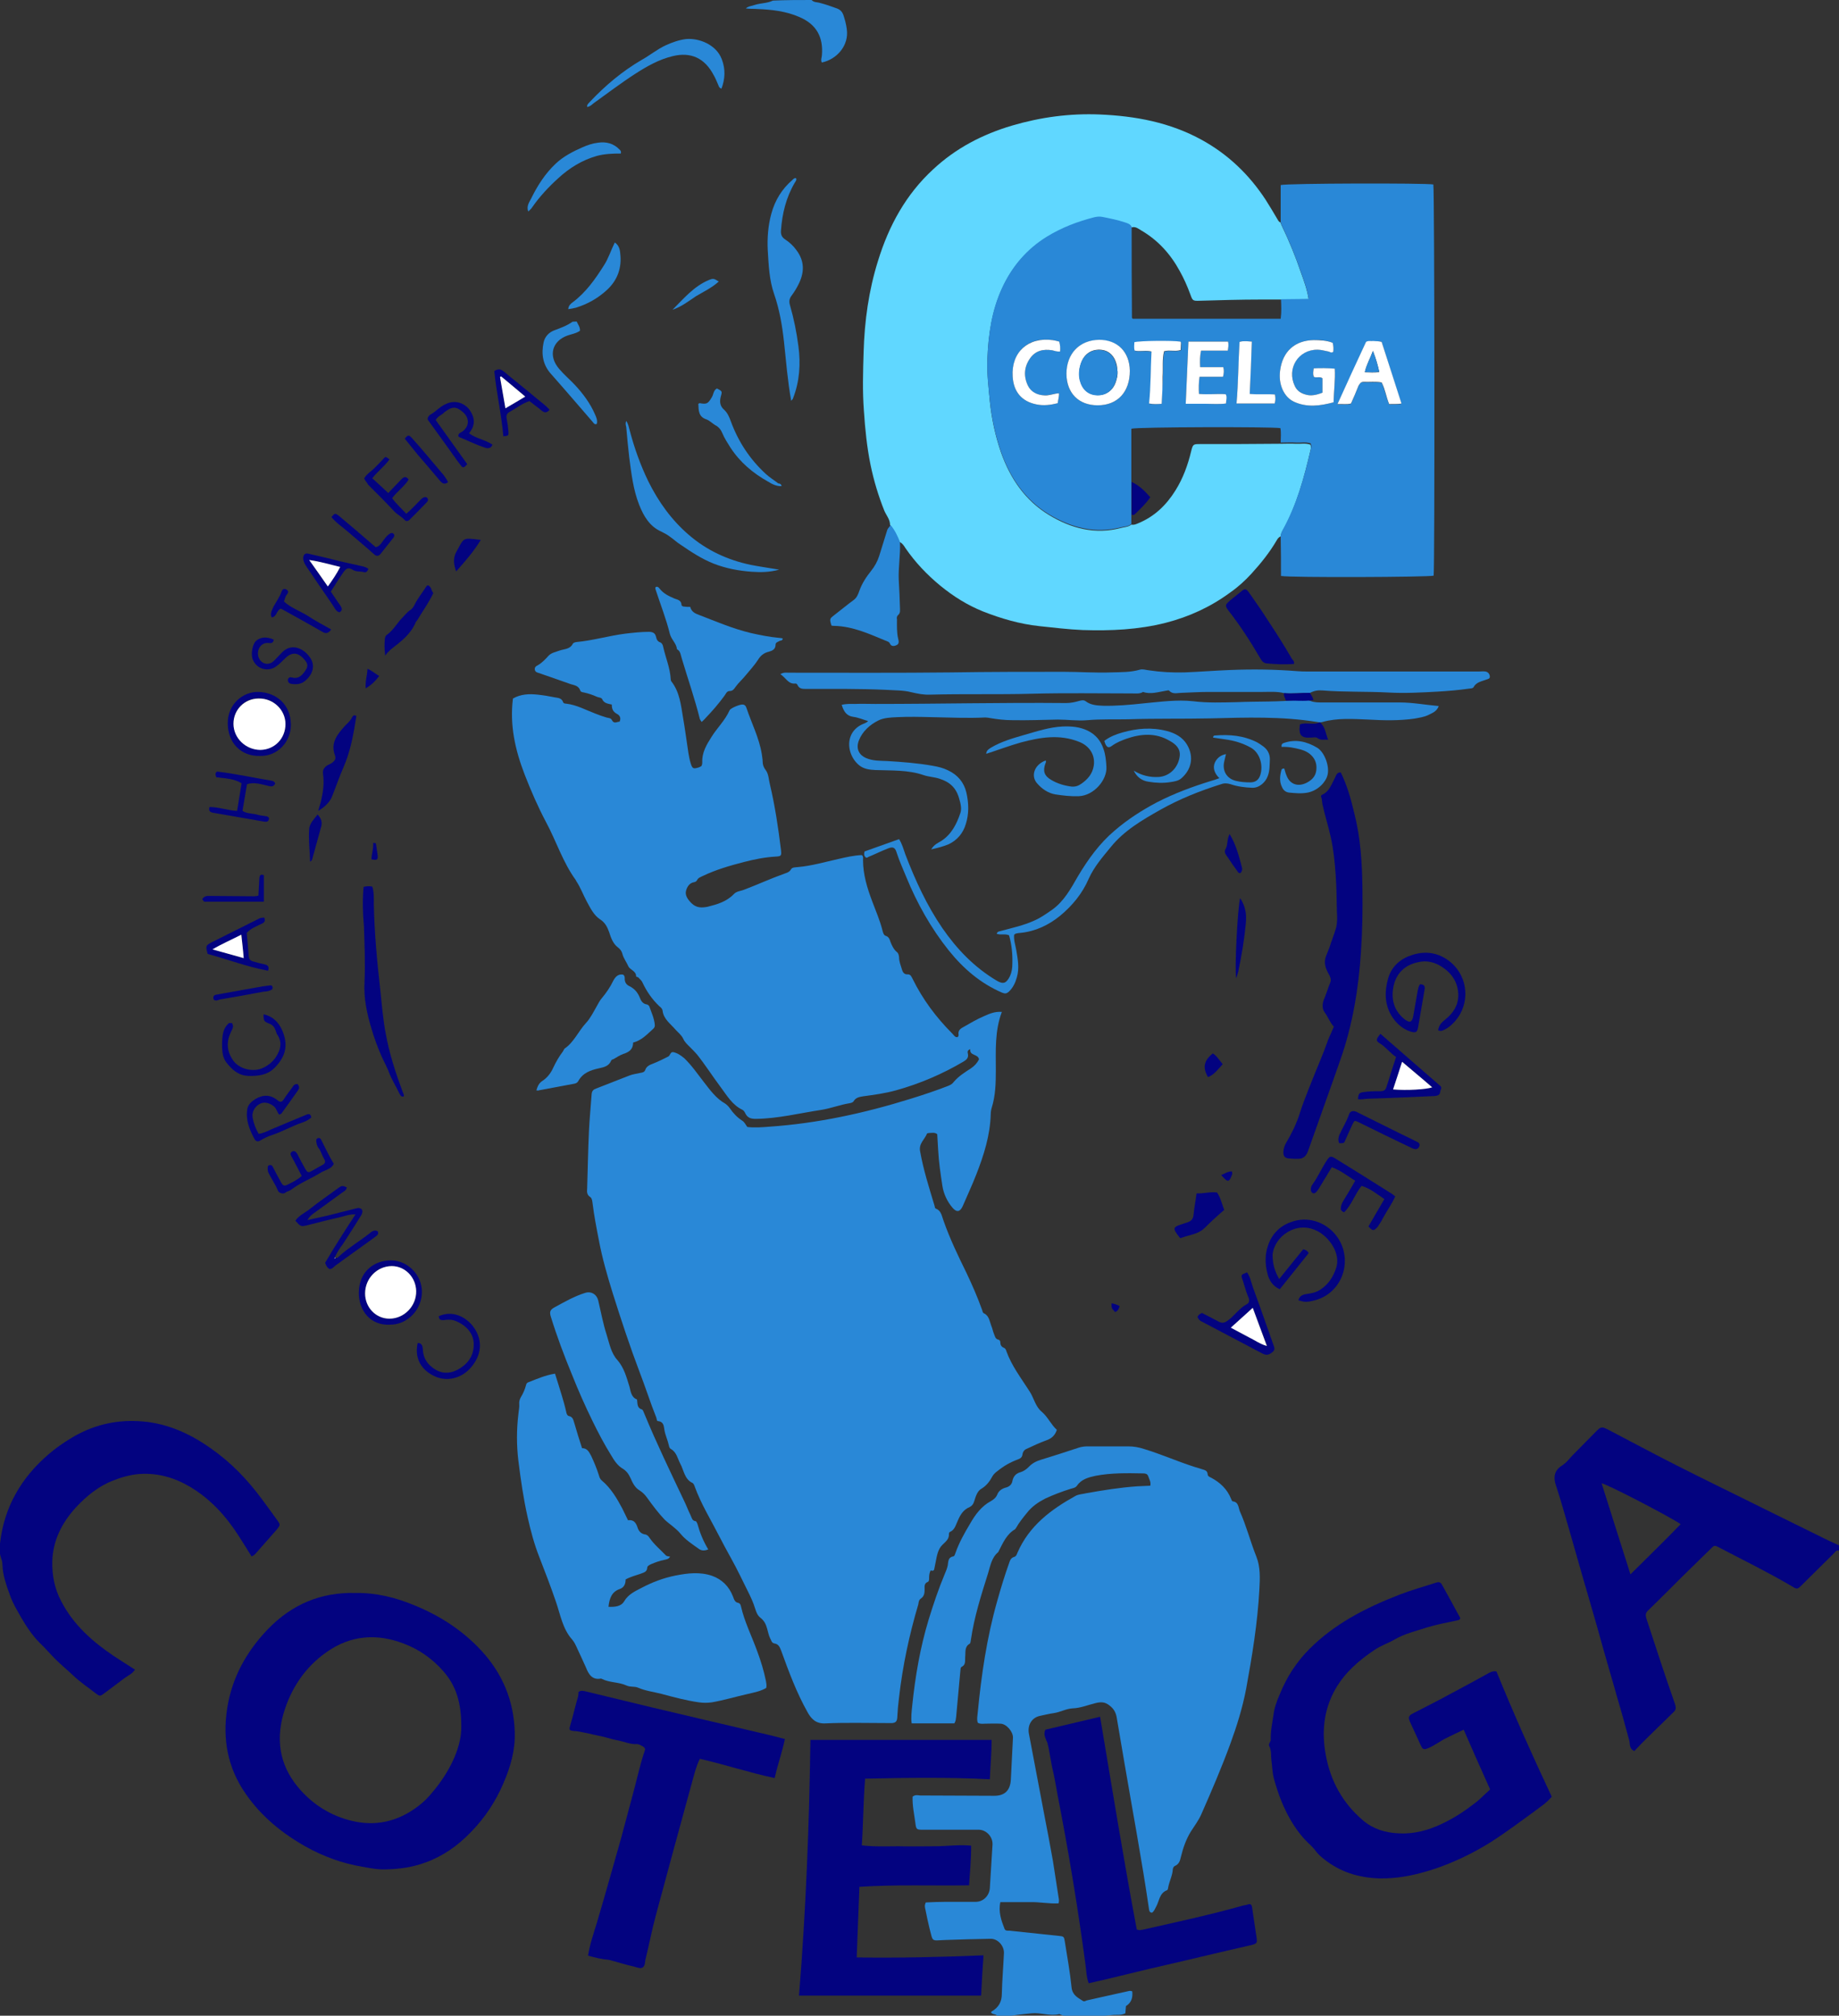
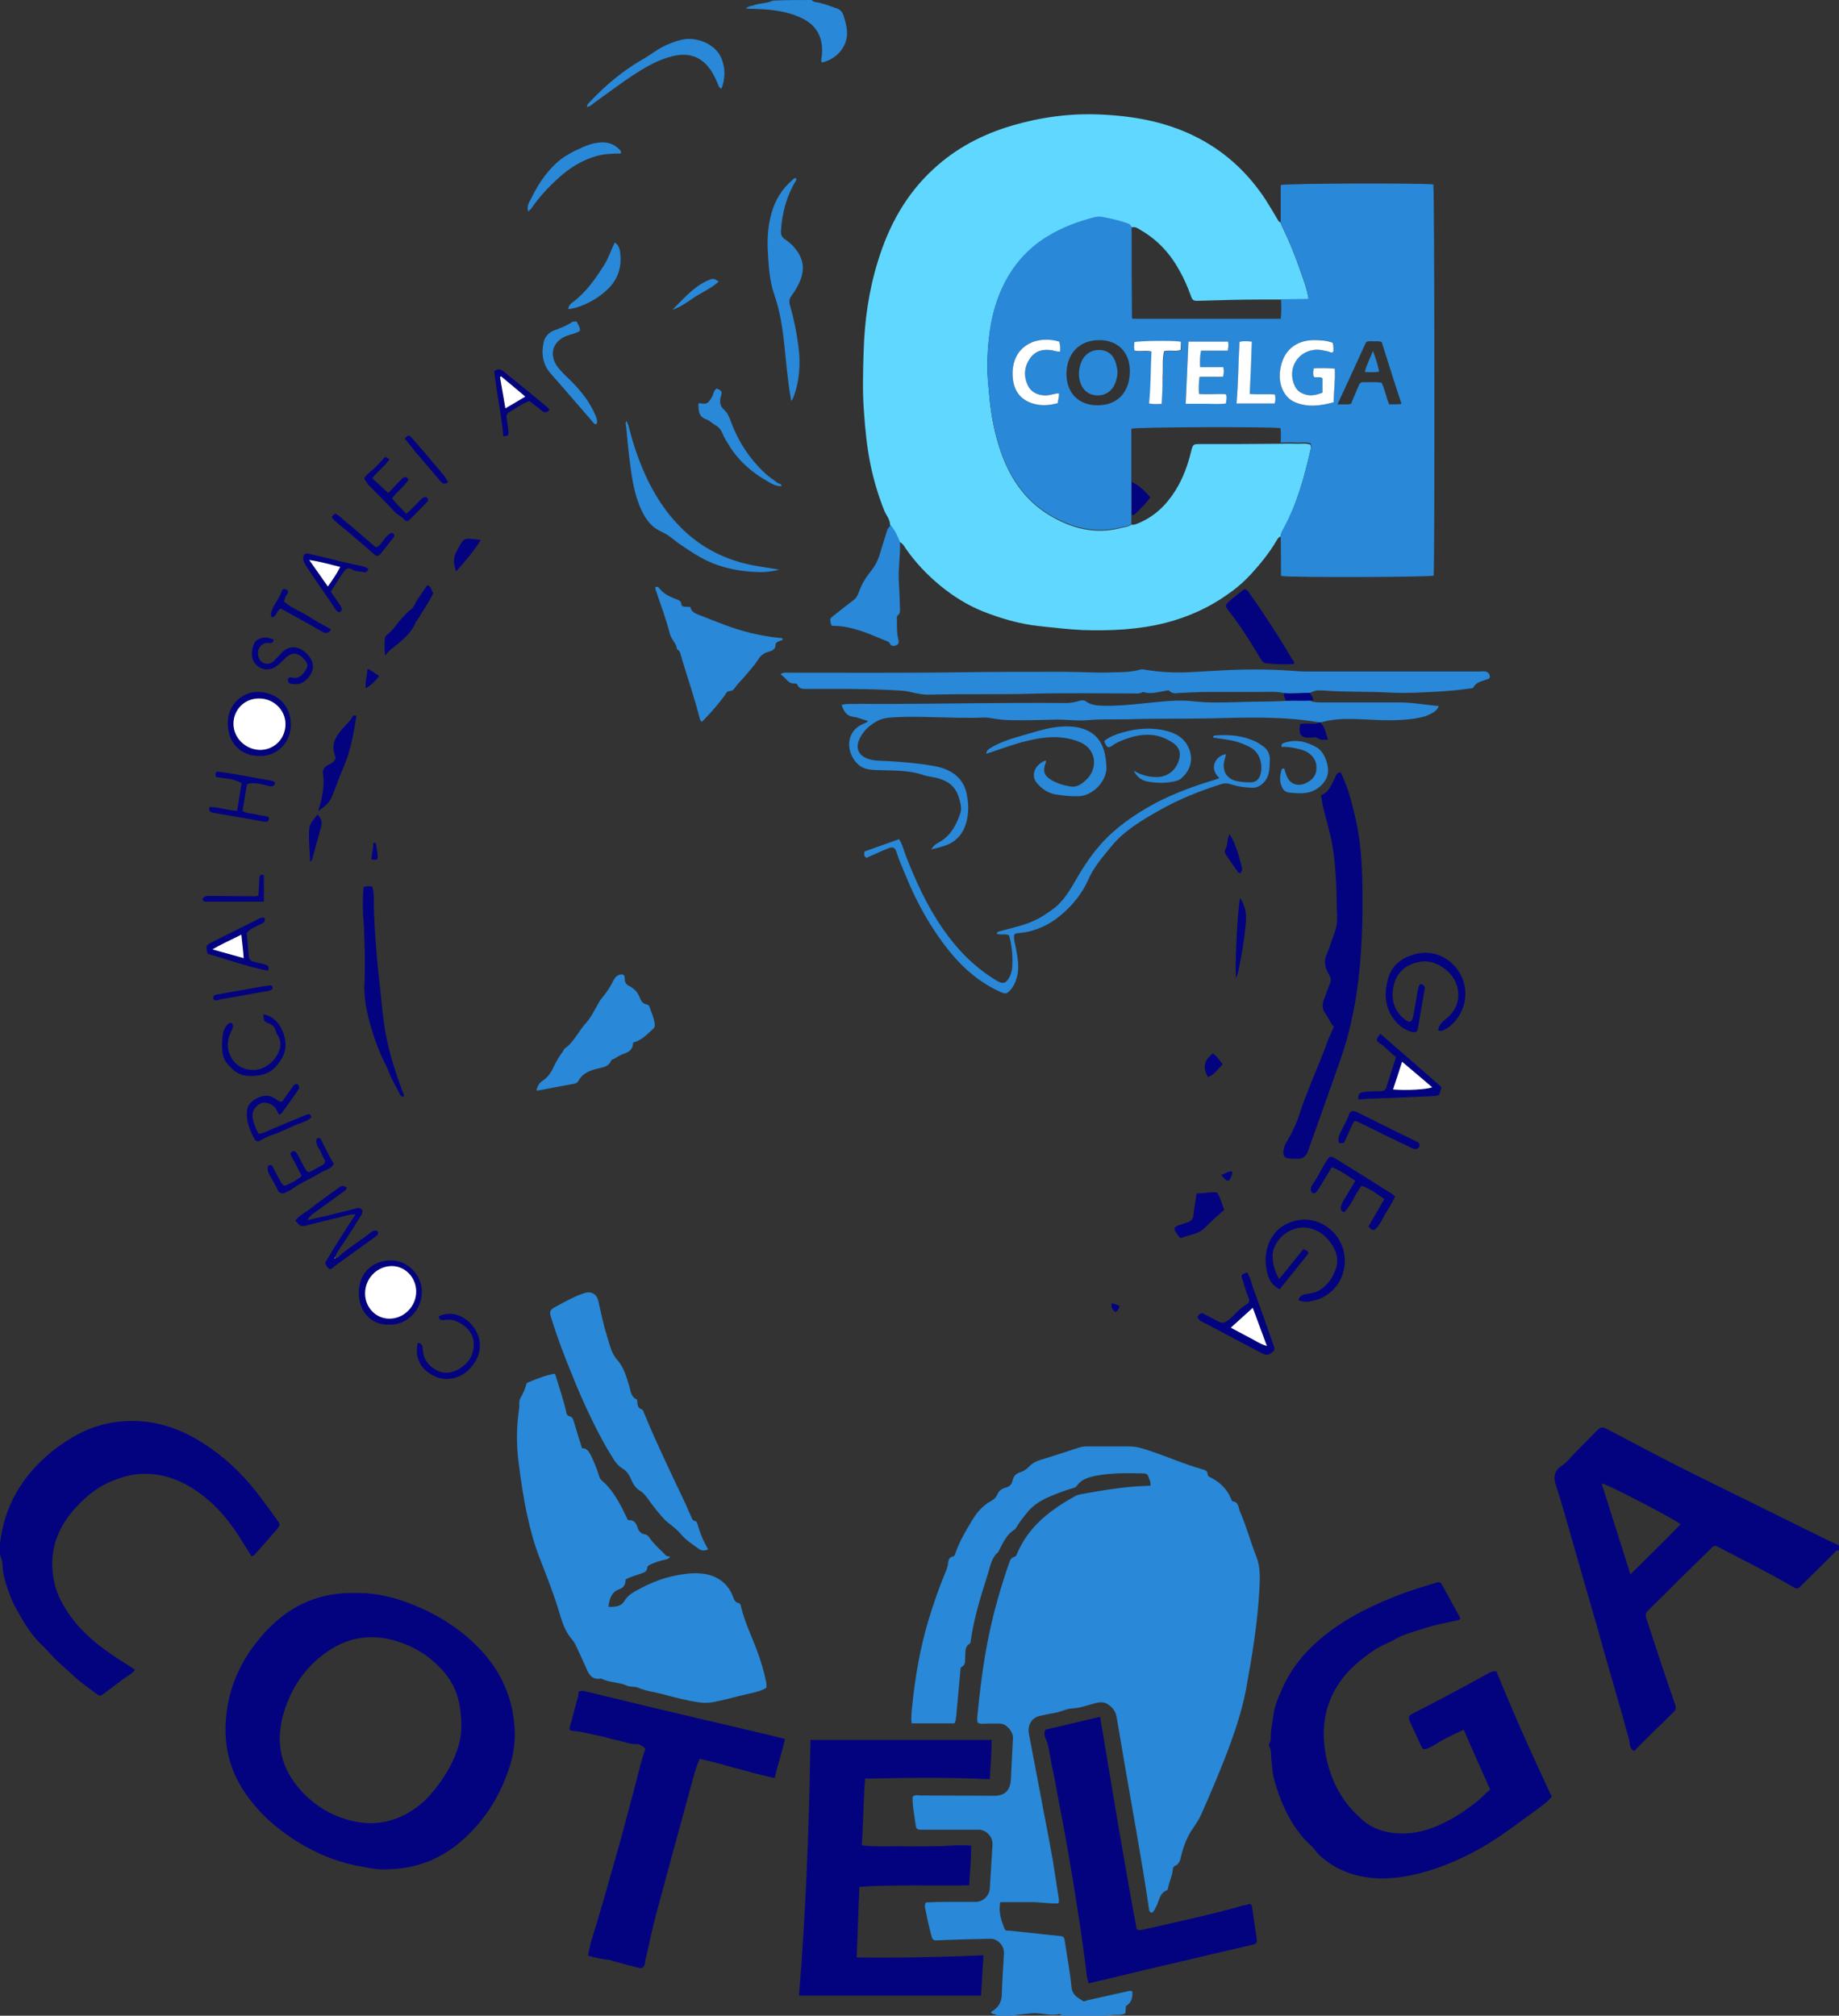
<svg xmlns="http://www.w3.org/2000/svg" version="1.1" id="Capa_1" x="0px" y="0px" viewBox="0 0 612 670.9" style="enable-background:new 0 0 612 670.9;" xml:space="preserve">
  <rect x="0" y="0" width="612" height="670.9" fill="#333333" stroke="none" />
  <style type="text/css">
	.st0{fill:none;}
	.st1{fill:#2988D7;}
	.st2{fill:#030380;}
	.st3{fill:#60D7FF;}
	.st4{fill:#FFFFFF;}
</style>
  <g>
    <g>
      <path class="st0" d="M331.8,670.9c-110.6,0-221.2,0-331.8,0c0-51.6,0-103.2,0-154.8c-0.1,1.6,0.8,3,0.9,4.6    c0.1,3.7,1.4,7,2.6,10.5c0.9,2.6,2.2,4.9,3.6,7.1c1.8,3.1,3.7,6.1,6.3,8.6c1.8,1.7,3.4,3.5,5.1,5.3c1.9,2,4.1,3.7,6.1,5.6    c2.2,2.1,4.8,3.9,7.2,5.7c1.5,1.1,1.5,1.2,3,0.1c2.3-1.7,4.5-3.4,6.8-5.1c1.1-0.8,2.5-1.4,3.4-2.8c-2.4-1.6-4.8-3-7-4.5    c-7-4.8-13.4-10.3-17.5-18.2c-2.2-4.2-3.1-8.7-3-13.3c0.2-7,3.1-12.8,7.7-17.8c3.6-3.9,7.5-7.2,12.5-9.1c2.9-1.1,5.8-2,8.9-2.2    c6.1-0.5,11.6,1.2,16.8,4.3c6.7,3.9,11.8,9.5,16,16.1c1.5,2.3,2.9,4.7,4.4,7c0.9-0.1,1.3-0.8,1.8-1.4c2.2-2.5,4.4-5,6.6-7.5    c1.3-1.5,1.3-1.6,0.1-3.2c-1.7-2.3-3.4-4.7-5.1-7c-4.8-6.5-10.3-12.2-16.9-16.8c-7.4-5.1-15.3-8.7-24.3-9.1    c-8-0.4-15.4,1.5-22.3,5.7c-2.6,1.6-5.1,3.3-7.4,5.3C7.1,491.8,1.4,501.5,0,513.7C0,342.5,0,171.3,0,0c85.7,0,171.4,0,257.2,0    c-1.9,0.9-4,0.9-5.9,1.4c-1.1,0.3-2.2,0.3-3.1,1.2c1.3,0.2,2.6,0.2,3.8,0.2c4.8,0.2,9.6,0.8,14.1,2.7c5.6,2.5,8,6.7,7.4,12.9    c-0.1,0.7-0.3,1.5,0,2.2c4.9-1,9-5.6,8.3-11.1c-0.2-1.6-0.6-3.1-1.1-4.6c-0.4-1.1-1-1.8-2.2-2.3c-2-0.7-3.9-1.4-5.9-1.9    c-0.8-0.2-1.8-0.1-2.5-0.9C384,0,498,0,612,0c0,171.6,0,343.1,0,514.7c-1.3-0.5-2.5-1.1-3.7-1.7c-7.2-3.5-14.3-7.1-21.5-10.6    c-9.9-4.9-19.8-9.7-29.6-14.7c-7.5-3.8-14.9-7.8-22.4-11.7c-1.8-0.9-2.2-0.9-3.6,0.6c-2.6,2.6-5.1,5.2-7.7,7.8    c-1.2,1.2-2.2,2.7-3.8,3.7c-2.4,1.5-3,3.7-2,6.6c1.7,5.1,3.1,10.2,4.6,15.4c1.6,5.3,3.1,10.7,4.6,16.1c1.5,5.1,2.9,10.2,4.4,15.2    c1.4,5.1,2.8,10.2,4.3,15.2c1,3.4,1.9,6.7,2.9,10.1c1.3,4.3,2.3,8.6,3.6,12.9c0.3,1.2,0,2.8,1.7,3.5c4.2-4.5,8.8-8.7,13.2-13.1    c0.8-0.8,0.7-1.6,0.3-2.6c-3.3-9.4-6.4-18.9-9.5-28.4c-0.4-1.3-0.2-2,0.7-2.8c3.8-3.8,7.6-7.6,11.4-11.3c3.2-3.1,6.3-6.2,9.5-9.3    c0.6-0.6,1.1-1.1,2.1-0.5c8.2,4.3,16.6,8.4,24.6,13.1c1.9,1.1,2,1.1,3.5-0.4c3.5-3.5,7.1-7,10.6-10.5c0.5-0.5,0.9-1.2,1.7-0.9    c0,51.6,0,103.2,0,154.8c-92.6,0-185.3,0-277.9,0c0.1-0.1,0.3-0.1,0.4-0.2c2.9-0.6,5.9-0.9,8.9-1.2c3.1-0.3,6,1,9.1,0.3    c0.1,0,0.3,0.1,0.4,0.1c1.7,0.7,3.5,0.7,5.2,0.7c4,0.1,8-0.1,12-0.5c1.5-0.2,3.1,0.2,4.5-0.6c0.1-0.8,0.1-1.6,0.2-2.4    c1.9-1.1,2.2-2.9,2.1-4.9c-0.5-0.3-0.9-0.2-1.2-0.1c-4.6,1.1-9.2,2.1-13.9,3.1c-0.4,0.1-0.8,0.5-1.3,0.2c-1.7-1.1-3.5-1.9-3.8-4.5    c-0.5-5-1.4-10-2.2-15c-0.3-2-0.3-2-2.3-2.2c-1.6-0.2-3.2-0.3-4.8-0.5c-3.8-0.4-7.6-0.8-11.4-1.2c-0.6-0.1-1.4,0.1-1.6-0.6    c-1.1-2.8-2.1-5.7-1.4-8.9c3.3,0,6.5,0,9.8,0c3.2,0,6.4,0.6,9.6,0.4c0-0.6,0.1-0.9,0.1-1.2c-0.6-4.3-1.2-8.6-2-12.9    c-0.9-5.2-2-10.3-2.9-15.5c-1.7-9-3.4-17.9-5.1-26.9c-0.5-2.8,0.9-5.3,3.7-5.9c1.5-0.3,3-0.7,4.5-0.9c2.2-0.3,4.2-1.5,6.4-1.6    c2.6-0.1,5-1.1,7.4-1.7c2-0.5,3.3-0.5,4.9,0.8c1.3,1,2,2.2,2.3,3.8c0.8,4.9,1.6,9.8,2.5,14.7c2.8,16.5,5.9,32.9,8.3,49.4    c0.1,0.6,0.3,1,1,1c0.7-0.5,0.9-1.2,1.3-1.9c1.1-1.9,1.1-4.5,3.5-5.5c0.4-0.2,0.5-0.8,0.6-1.2c0.4-2,1.4-3.8,1.5-5.9    c0-0.5,0.3-0.9,0.8-1.1c1.3-0.6,1.6-1.7,1.9-3c0.7-3,1.7-5.8,3.3-8.4c1.2-1.9,2.5-3.7,3.5-5.8c3.4-7.7,6.8-15.4,9.6-23.3    c2.2-6,4.2-12.1,5.3-18.4c2-10.9,3.8-21.9,4.4-33c0.2-3.7,0.3-7.5-1-11c-2-5-3.3-10.2-5.5-15.1c-0.6-1.3-0.4-3.1-2.4-3.3    c-0.2,0-0.4-0.5-0.5-0.8c-1.3-3.3-3.7-5.5-6.7-7.1c-0.5-0.2-1.1-0.6-1.1-1.1c-0.1-1.3-1-1.4-1.9-1.7c-0.9-0.3-1.7-0.5-2.6-0.8    c-5.6-1.8-11-4.3-16.6-5.9c-1.8-0.5-3.5-0.9-5.4-0.9c-4.5,0.1-8.9,0-13.4,0c-1,0-2,0.1-2.9,0.4c-4.1,1.4-8.3,2.7-12.5,4    c-1.6,0.5-3.1,1.2-4.3,2.5c-0.7,0.8-1.6,1.4-2.7,1.7c-1.6,0.4-2.4,1.4-2.7,3c-0.2,1.2-1,1.8-2.1,2.1c-1.3,0.3-2.4,1-2.9,2.3    c-0.4,1.1-1.2,1.8-2.1,2.2c-3.2,1.7-5.2,4.6-7,7.6c-1.8,3.1-3.6,6.2-4.8,9.6c-0.2,0.4-0.3,1.1-0.7,1.2c-1.8,0.3-1.6,1.7-1.9,3    c-0.2,1-0.6,2-1,2.9c-2.1,5-3.8,10.1-5.4,15.3c-2.8,9.2-4.4,18.7-5.4,28.3c-0.2,2-0.5,4-0.2,6.1c4.9,0,9.6,0,14.2,0    c0.5-0.7,0.6-1.5,0.6-2.2c0.5-5.1,0.9-10.2,1.4-15.3c0-0.5,0-1.1,0.4-1.3c1.4-0.8,1-2.1,1.2-3.3c0.2-1.6-0.3-3.4,1.5-4.4    c0.3-0.2,0.4-0.8,0.4-1.3c1.1-7.6,3.5-14.9,5.7-22.1c0.8-2.5,1.2-5.3,3.4-7.1c0.1-0.1,0.2-0.3,0.2-0.4c1.4-2.7,2.6-5.6,5.4-7.2    c0.1-0.1,0.2-0.2,0.3-0.4c1-1.8,2.3-3.4,3.6-5c1.7-2.2,3.8-3.6,6.1-4.8c2.8-1.4,5.7-2.4,8.6-3.3c0.7-0.2,1.6-0.3,2-1    c1.5-2.2,3.8-2.8,6.2-3.3c5.2-1.1,10.5-0.9,15.8-0.8c0.7,0,1.4,0.1,1.7,0.9c0.3,1,1.1,1.9,0.7,3.2c-1.5,0.1-2.9,0.1-4.4,0.2    c-5.7,0.4-11.3,1.3-16.9,2.3c-1.2,0.2-2.5,0.2-3.6,0.9c-8.1,4.5-15.4,9.9-19.3,18.9c-0.2,0.6-0.4,1.3-1.1,1.4    c-1.1,0.3-1.3,1.2-1.7,2.1c-1.6,4.2-2.9,8.5-4,12.8c-3.3,12-5.2,24.3-6.4,36.7c-0.1,1.2-0.4,2.5,0,3.6c0.9,0.5,1.6,0.3,2.4,0.3    c1.7,0,3.4,0,5.1,0c2,0.1,4.4,2.7,4.2,4.7c-0.2,4.6-0.5,9.3-0.7,13.9c-0.2,3.6-2,5.4-5.5,5.4c-8.2,0-16.4-0.1-24.7-0.1    c-0.8,0-1.7-0.3-2.5,0.4c-0.1,2.9,0.5,5.7,0.9,8.6c0.3,2.4,0.4,2.4,2.7,2.4c6.1,0,12.3,0,18.4,0c2.6,0,4.8,2.3,4.6,4.9    c-0.3,4.9-0.6,9.8-0.9,14.6c-0.2,2.5-2.2,4.5-4.7,4.5c-3.3,0-6.6,0-9.9,0c-2.3,0-4.6,0.1-6.7,0.2c-0.5,1-0.2,1.8-0.1,2.5    c0.4,2,0.8,4,1.3,6c1.3,4.9,0.3,4.2,5.3,4c5-0.2,10-0.2,15-0.4c2.4-0.1,4.7,2.3,4.5,4.8c-0.2,4.5-0.6,9-0.7,13.5    c0,2.8-1.2,4.6-3.4,5.9c-0.1,0.1-0.1,0.2-0.2,0.3C330.3,670.6,331.4,670.2,331.8,670.9z M111.4,418.5L111.4,418.5    c0.8-1.7,1.8-3.3,2.8-4.8c2-3.2,4.1-6.4,6.1-9.6c0.8-1.2,0.5-2.2-0.6-2.4c-0.4-0.1-0.8,0-1.1,0.1c-3.2,0.8-6.3,1.7-9.5,2.4    c-2.2,0.6-4.5,1-6.7,1.5c0.5-0.8,1-1.4,1.6-1.9c3.3-2.4,6.6-4.8,9.9-7.2c0.7-0.5,1.5-0.8,1.6-1.8c-1.6-0.7-1.7-0.6-3.2,0.5    c-3,2.3-6.2,4.4-9.1,6.7c-1.6,1.3-3.6,2.1-4.8,3.9c1.8,2,1.8,2.1,4,1.5c3.5-0.9,7-1.9,10.6-2.6c1.7-0.4,3.4-1.1,5.4-1    c-3.6,5.5-7,10.8-10.1,16.1c0.4,1,0.8,1.7,1.5,2.1c1,0,1.5-0.8,2.1-1.3c4.3-3.1,8.6-6.2,12.9-9.3c0.6-0.5,1.5-0.9,1-2    c-1.1-0.6-2,0.1-2.7,0.7c-3.3,2.6-6.8,4.7-10,7.5C112.6,418.3,112.1,419,111.4,418.5z M436,230.6c1.3-0.7,2.6-0.9,4-0.8    c7.3,0.6,14.7,0.3,22.1,0.7c5.4,0.3,10.9,0,16.3-0.3c3.5-0.2,7-0.5,10.5-1c0.5-0.1,1.2,0.1,1.5-0.5c0.9-1.7,2.7-1.9,4.2-2.5    c0.6-0.2,1.3-0.4,1.2-1.1c-0.1-0.9-0.7-1.4-1.5-1.6c-0.7-0.1-1.4,0-2.1,0c-19,0-38.1,0-57.1,0c-1.1,0-2.1-0.1-3.2-0.1    c-7.5-0.6-15-0.6-22.5-0.4c-5.1,0.2-10.1,0.6-15.2,0.8c-4,0.2-8-0.1-11.9-0.7c-1-0.1-1.9-0.5-3-0.2c-3.1,0.9-6.2,0.8-9.4,0.9    c-5.3,0.1-10.6-0.2-15.9-0.2c-12.4,0-24.9,0-37.3,0.2c-18,0.2-36.1,0.1-54.1,0.1c-0.9,0-1.8-0.2-2.9,0.5c1.8,1.1,2.6,3.3,5,3.1    c0.3,0,0.6,0.2,0.7,0.5c0.6,1.4,1.7,1.3,2.9,1.3c8.8,0,17.6-0.1,26.5,0.3c2.8,0.1,5.7,0.1,8.5,0.8c2.1,0.5,4.1,0.9,6.3,0.8    c11.3-0.3,22.6,0,33.8-0.3c11.1-0.3,22.3-0.1,33.4-0.1c1.2,0,2.5,0.1,3.6-0.5c2.6,1,5.1,0.1,7.6-0.4c0.4-0.1,0.9-0.3,1.1,0    c1.2,1.3,2.7,0.8,4.1,0.7c3,0,6-0.2,9-0.3c6-0.1,12,0,18,0c2.4,0,4.7-0.1,7.1,0.4c-0.2,0.9,0.4,1.6,0.7,2.5    c3.1-0.1,6.1,0.3,9.2-0.2C436.9,232,436.4,231.3,436,230.6z M299.6,180.4c0.9,0.4,1.3,1.3,1.9,2c3.3,4.8,7.2,9,11.7,12.6    c4.3,3.5,8.9,6.5,14.1,8.5c6.1,2.4,12.3,4.2,18.8,4.9c4.8,0.5,9.6,1.1,14.4,1.3c9.3,0.3,18.5-0.1,27.6-2.4c7.8-2,15-5.3,21.5-10.1    c2.5-1.9,4.9-4,7.1-6.3c3.1-3.4,6-7.1,8.4-11.1c0.3-0.5,0.7-1,1.3-1.3c0.1,4.4,0.1,8.8,0.2,13.1c3.1,0.6,49.2,0.4,50.8-0.1    c0.4-2.8,0.3-128.5-0.1-130.2c-2.6-0.5-48.9-0.4-50.8,0.2c0,4.1,0,8.2,0,12.4c-0.4-0.2-0.7-0.6-1-1c-1.3-2.2-2.6-4.5-4-6.6    c-5.5-8.4-12.5-15.1-21.2-19.9c-10.7-5.9-22.2-8-34.1-8.5c-9.9-0.4-19.6,0.9-29.1,3.7c-9.8,2.9-18.7,7.5-26.3,14.6    c-8.9,8.3-14.7,18.7-18.3,30.4c-3,9.9-4.5,20.1-4.8,30.4c-0.2,6.5-0.4,13.1,0.1,19.6c0.4,6,1,12,2.2,17.9    c1.1,5.3,2.6,10.3,4.6,15.3c0.6,1.6,1.9,2.9,1.9,4.7c-0.1,0.6-0.7,1-0.9,1.6c-0.8,2.9-1.8,5.8-2.7,8.7c-0.6,1.9-1.5,3.5-2.7,5    c-1.6,2-3,4.1-3.9,6.6c-0.4,1.1-0.8,2.3-1.9,3.1c-2.2,1.6-4.2,3.3-6.3,4.9c-1.8,1.3-1.8,1.3-1.1,3.6c0.2,0,0.4,0.1,0.7,0.1    c6.5,0.1,12.3,2.9,18.2,5.3c0.2,0.1,0.4,0.3,0.5,0.5c0.5,1.2,1.5,1,2.3,0.6c0.9-0.4,0.6-1.3,0.5-2.1c-0.5-2.1-0.3-4.2-0.4-6.4    c0-0.6,0-1.1,0.4-1.5c0.8-0.6,0.6-1.5,0.6-2.4c-0.1-3.1-0.2-6.1-0.4-9.2C298.9,188.8,299.8,184.6,299.6,180.4z M170.7,232.5    c-1.1,8.7,0.7,17,3.7,24.9c2.1,5.4,4.3,10.7,7.1,15.8c3.4,6.4,5.6,13.4,9.9,19.3c0.1,0.1,0.1,0.3,0.2,0.4c1.4,2.2,2.2,4.6,3.5,6.8    c1.2,2.2,2.3,4.5,4.4,5.9c1.5,1.1,2.4,2.5,3,4.2c0.7,1.9,1.3,3.9,2.9,5.1c0.8,0.6,1.3,1.3,1.5,2.1c0.4,1.6,1.3,2.8,2,4.2    c0.6,1.3,2.7,1.5,2.6,3.4c0,0.1,0.6,0.2,0.8,0.4c0.5,0.5,1,0.9,1.3,1.6c1.4,3,3.2,5.7,5.6,7.9c0.4,0.4,1,0.8,1.1,1.5    c0.3,2.9,2.7,4.4,4.3,6.3c0.8,1,2,1.8,2.6,3.1c0.5,1.1,1.4,1.9,2.2,2.7c0.8,0.8,1.6,1.5,2.3,2.4c2.8,3.5,5.2,7.3,7.9,10.9    c2.1,2.8,3.9,6,7.3,7.6c0.4,0.2,0.7,0.8,1,1.3c0.8,1.5,1.9,1.7,3.5,1.7c7.4-0.1,14.6-1.9,21.8-3c3.1-0.5,6.1-1.6,9.3-2.2    c0.5-0.1,1.1-0.2,1.4-0.7c0.7-1.2,1.8-1.4,3.1-1.6c3.7-0.5,7.4-1,11-2c7.9-2.2,15.4-5.4,22.5-9.6c1-0.6,1.7-1.3,1.4-2.6    c-0.1-0.5-0.2-1.1,0.8-1.5c-0.3,2.3,2.5,1.5,2.9,3.4c-0.6,1.3-1.5,2.2-2.7,3c-2,1.4-4.1,2.6-5.7,4.5c-0.5,0.6-1.1,1-1.8,1.3    c-4.1,1.6-8.3,3-12.5,4.3c-15.3,4.8-30.9,8.2-47,9.3c-2.5,0.2-5,0.4-7.4,0.1c-0.7-0.8-0.9-1.6-1.7-2.1c-1.7-1-3-2.4-4.1-4.1    c-0.4-0.6-1-1.3-1.6-1.6c-3-1.7-5.1-4.5-7.1-7.2c-2.1-2.7-4-5.5-6.5-7.9c-1-1-2.2-1.8-3.6-2c-1.1-0.2-1,1.2-1.8,1.5    c-0.1,0.1-0.3,0.1-0.4,0.2c-1.4,0.7-2.9,1.3-4.3,2c-1.2,0.5-2.4,0.8-2.9,2.3c-0.2,0.7-1,0.7-1.6,0.9c-1.2,0.3-2.5,0.5-3.7,0.9    c-3.7,1.4-7.3,2.9-11,4.3c-0.9,0.3-1.4,0.8-1.5,1.8c-0.3,4.1-0.7,8.2-0.9,12.3c-0.3,6.4-0.4,12.8-0.6,19.2c0,1.1-0.1,2.1,1,2.8    c0.6,0.4,0.7,1.3,0.8,2.1c0.5,4.1,1.4,8.2,2.1,12.3c1.1,6,2.8,11.8,4.6,17.6c2.8,8.9,5.7,17.7,9,26.4c1.9,5,3.6,10.1,5.5,15    c0.2,0.4,0.1,1.1,0.6,1.2c1.9,0.1,1.8,1.7,2.1,2.9c0.3,1.8,1.2,3.5,1.5,5.2c0.1,0.5,0.3,1,0.7,1.2c1.9,1.1,2.2,3.2,3.1,4.9    c1.2,2.2,1.4,5.2,4.1,6.4c0.3,0.2,0.6,0.7,0.7,1.2c2,5.9,5.3,11.2,8.2,16.6c1.2,2.3,2.4,4.7,3.7,6.9c2.3,4.1,4.3,8.4,6.4,12.6    c0.5,1,0.9,2,1.3,3c0.6,1.5,0.9,3.5,2.2,4.5c1.3,1,1.9,2.3,2.3,3.7c0.3,1.1,0.5,2.3,1,3.2c0.3,0.6,0.3,1.5,1.4,1.7    c1.3,0.2,1.8,1.2,2.3,2.5c2.5,7,5.1,13.9,8.7,20.3c1.4,2.4,2.9,4,6.1,3.8c6.8-0.3,13.7-0.1,20.5-0.1c0.5,0,1.1,0,1.6,0    c1.1,0,1.6-0.6,1.7-1.8c0.1-2.3,0.3-4.6,0.6-6.8c1.2-10.5,3.4-20.8,6.4-30.9c0.2-0.7,0.2-1.5,0.8-1.9c1.2-0.7,1.3-1.9,1.3-3.1    c0-1-0.2-2.1,1.1-2.5c0.5-0.2,0.4-0.8,0.4-1.3c0.1-0.8,0.1-1.7,0.5-2.5c0.5,0,1,0.2,1.2-0.4c0.2-0.8,0.3-1.7,0.5-2.5    c0.4-2,0.7-4.2,2.2-5.6c1.1-1.1,2.4-1.9,2.2-3.7c0-0.2,0.2-0.5,0.3-0.6c1.8-0.7,2-2.5,2.7-3.9c0.9-1.9,2-3.5,3.9-4.4    c0.8-0.4,1.2-1,1.5-1.9c0.5-1.5,1-3.4,2.4-4.2c1.8-1,2.8-2.5,3.7-4.2c0.4-0.7,1.1-1.3,1.8-1.8c2-1.6,4.2-2.8,6.5-3.7    c0.9-0.3,1.6-0.7,1.7-1.9c0.1-0.7,0.4-1.3,1.2-1.6c2.2-0.9,4.4-2,6.7-2.9c1.7-0.6,2.9-1.5,3.5-3.5c-1.9-1.7-2.9-4.3-5-6    c-2.2-1.8-2.6-4.5-4-6.7c-2.8-4.4-6-8.5-7.8-13.5c-0.2-0.4-0.3-0.9-0.8-1.1c-0.8-0.3-1.2-1-1.2-1.8c0-0.4-0.2-0.8-0.6-0.9    c-1.1-0.2-1.2-1.2-1.5-1.9c-0.4-0.9-0.5-1.8-0.9-2.7c-0.6-1.5-0.7-3.4-2.5-4.2c-0.4-0.2-0.5-0.8-0.6-1.2    c-1.5-4.2-3.2-8.3-5.2-12.3c-2.8-5.7-5.5-11.3-7.6-17.3c-0.5-1.5-0.6-3.3-2.5-4c-0.4-0.1-0.4-0.7-0.5-1c-1.9-6-3.8-11.9-4.8-18.1    c-0.4-2.6,1.6-3.9,2.3-5.9c0.1-0.2,0.6-0.2,0.8-0.2c0.8,0,1.7-0.3,2.6,0.4c0.1,1.6,0.2,3.3,0.3,5.1c0.1,4,0.7,8,1.4,12    c0.4,2.7,1.6,5.3,3.4,7.4c1.4,1.7,2.5,1.4,3.4-0.6c1.5-3.5,3.1-7,4.5-10.5c2.5-6.4,4.6-13,4.8-20c0-0.7,0.1-1.4,0.3-2.1    c1.2-4.1,1.4-8.3,1.4-12.6c0-6.4-0.5-12.9,2-19.4c-2.3-0.2-4.1,0.6-5.9,1.4c-2.4,1.1-4.7,2.5-7,3.7c-1.1,0.6-1.6,1.3-1.5,2.5    c0,0.3,0,0.6-0.4,0.8c-0.9,0.1-1.2-0.7-1.7-1.2c-5.4-5.3-9.8-11.4-13.2-18.2c-0.3-0.7-0.6-1.5-1.6-1.5c-1.2,0-1.7-0.8-2-1.8    c-0.4-1.3-0.8-2.5-0.9-3.9c0-0.7-0.1-1.3-0.7-1.7c-1.1-0.9-1.7-2.1-2.2-3.5c-0.3-0.7-0.5-1.6-1.5-1.9c-0.7-0.2-0.9-1-1.1-1.7    c-0.8-3.4-2.2-6.5-3.4-9.7c-1.6-4.5-3.1-9-3.1-13.9c0-0.5,0.3-1.1-0.4-1.6c-2.6,0.2-5.2,0.8-7.8,1.3c-4.5,1-8.9,2.3-13.5,2.7    c-0.8,0.1-1.9,0-2.3,0.8c-0.5,0.9-1.4,1.2-2.2,1.4c-4.5,1.6-8.9,3.6-13.3,5.3c-1.2,0.4-2.6,0.5-3.5,1.5c-2.4,2.6-5.5,3.5-8.7,4.2    c-2,0.5-3.8,0.4-5.4-1.2c-1.2-1.2-2.2-2.5-1.8-4.1c0.3-1.3,1.1-2.7,2.8-2.9c0.4-0.1,0.7-0.3,0.9-0.7c0.4-0.8,1.2-1.1,2-1.4    c4.4-2,8.9-3.4,13.6-4.6c3.5-0.9,7-1.6,10.6-1.8c1.8-0.1,1.9-0.3,1.7-2.2c-0.9-7.4-2-14.7-3.7-21.9c-0.4-1.6-0.3-3.4-1.4-4.7    c-0.7-0.9-0.9-1.7-1-2.8c0-0.9-0.2-1.7-0.3-2.6c-0.9-5.4-3.3-10.2-5.1-15.3c-0.2-0.5-0.6-1-1.1-1.1c-0.8-0.2-4.1,1.1-4.5,1.9    c-1.6,3.3-4.2,5.9-6.1,9c-1.6,2.5-3.1,5-3,8.2c0,0.5,0,1-0.3,1.4c-0.2,0.1-0.5,0.3-0.8,0.4c-1.9,0.7-2.2,0.5-2.8-1.5    c-0.3-1.1-0.5-2.1-0.7-3.2c-0.6-4-1.1-8-1.8-11.9c-0.7-4.2-1.1-8.4-3.8-11.9c-0.2-0.2-0.3-0.6-0.3-0.9c-0.2-3.7-1.7-7.1-2.5-10.7    c-0.1-0.6-0.4-1.3-1-1.5c-0.9-0.4-1.3-1.1-1.4-1.9c-0.3-1.4-1.2-1.6-2.4-1.6c-2.6,0-5.2,0.2-7.8,0.6c-5.5,0.7-10.8,2.3-16.3,2.8    c-0.5,0-1,0.1-1.2,0.6c-0.9,1.8-2.8,1.7-4.3,2.2c-1.3,0.4-2.7,0.6-3.7,1.7c-1.1,1.2-2.2,2.3-3.6,3.2c-0.6,0.3-1.2,0.7-1,1.6    c0.2,0.8,0.7,0.8,1.3,1c3.5,1.2,7,2.5,10.6,3.7c1.3,0.4,2.6,0.5,3.2,2.1c0.2,0.5,0.8,0.6,1.3,0.7c1.4,0.4,2.9,0.8,4.2,1.4    c0.6,0.3,1.5,0.1,1.8,0.8c0.6,1.4,1.9,1.6,3.2,1.8c0,1.4,0.5,2.4,1.7,3.1c0.8,0.4,1.4,1.2,0.9,2.6c-0.8,0.1-1.8,0.9-2.6-0.6    c-0.4-0.8-1.2-0.7-1.8-0.8c-1.3-0.3-2.5-0.8-3.7-1.3c-3.2-1.3-6.2-2.9-9.7-3.3c-0.4,0-0.8-0.2-1-0.5c-0.5-1.4-1.7-1.4-2.8-1.6    c-1.9-0.4-3.8-0.7-5.7-0.9C176.1,230.9,173.3,231,170.7,232.5z M184.7,457.2c-3.2,0.5-6.1,1.8-9.1,2.8c-0.3,0.1-0.8,0.3-0.9,0.9    c-0.4,1.5-1,2.9-1.8,4.2c-0.3,0.6-0.6,1.3-0.5,2.2c0.1,1.2-0.2,2.3-0.3,3.5c-0.6,5.1-0.6,10.2,0,15.3c0.7,6.3,1.7,12.6,3.1,18.9    c1,4.6,2.2,9,3.9,13.3c1.9,4.9,3.8,9.8,5.5,14.8c1.5,4.3,2.2,9,5.4,12.6c0.8,0.9,1.3,2.1,1.8,3.2c0.9,2,2,4,2.8,6.1    c1,2.3,2.1,4.1,4.9,3.7c0.1,0,0.3,0,0.4,0.1c2.6,1.3,5.6,1,8.2,2.2c1.2,0.5,2.6,0.2,3.8,0.7c2.5,1.2,5.3,1.5,7.9,2.1    c4.1,1,8.2,2.1,12.4,2.8c1.5,0.2,2.9,0.2,4.3,0c4.1-0.6,8-1.9,12-2.8c2.1-0.4,4.3-0.8,6.1-2c0.3-0.9,0.1-1.6-0.1-2.3    c-0.6-3.4-1.7-6.6-2.9-9.9c-1.8-5-4.2-9.7-5.4-14.9c-0.1-0.5-0.2-1.1-0.9-1.2c-1.1-0.3-1.4-1.2-1.8-2.2c-1.3-3.3-3.5-5.6-6.9-6.8    c-4.1-1.5-8.2-1-12.2-0.1c-3.9,0.8-7.7,2.2-11.3,4.1c-2.1,1.1-4.4,2.1-5.8,4.5c-1,1.7-3.1,1.9-5.2,1.8c0.4-2.8,1.2-5,3.7-5.9    c1.5-0.6,2-1.7,2-3.2c1.7-0.9,3.4-1.3,5-1.9c1-0.3,2.1-0.5,2.2-2c0-0.6,0.7-0.9,1.3-1.2c1.4-0.6,2.8-1.1,4.3-1.4    c0.7-0.1,1.5-0.2,2-1.1c-0.6-0.2-1.2-0.1-1.4-0.4c-1.8-2-3.9-3.6-5.4-5.8c-0.4-0.6-0.8-1-1.6-1.2c-1.2-0.2-2-1-2.4-2.2    c-0.5-1.6-1.3-2.8-3.2-2.5c-0.7-1.4-1.3-2.6-1.9-3.9c-1.8-3.5-3.8-6.8-6.8-9.3c-0.6-0.5-0.8-1.2-1-1.8c-0.7-2.2-1.7-4.4-2.6-6.5    c-0.6-1.3-1.2-2.6-3-2.5c-0.8-2.8-1.7-5.4-2.5-8.1c-0.3-1.1-0.3-2.3-1.9-2.6c-0.5-0.1-0.7-0.9-0.9-1.5c-0.4-1.7-0.9-3.5-1.4-5.2    C186.3,462.2,185.5,459.7,184.7,457.2z M118.3,530.2c-11.3-0.2-21.1,3.7-29,12c-7,7.4-11.9,16-13.5,26.3    c-1.6,10.3,0.3,19.9,6.2,28.5c5.2,7.5,12.1,13.1,19.9,17.5c5.9,3.3,12.1,5.6,18.8,6.7c2.6,0.5,5.3,1,7.9,0.9    c4.4-0.1,8.9-0.7,13.2-2.3c5.9-2.2,10.8-5.7,15.1-10.1c4.5-4.7,8.1-10.1,10.8-16.2c2.4-5.4,4-11.1,3.8-17.1    c-0.4-10.4-4.1-19.5-11.1-27.1c-6.3-6.8-13.9-11.7-22.3-15.1C131.6,531.7,125.1,530,118.3,530.2z M495.9,595.6    c-1.6,1.4-3,2.9-4.6,4.2c-3.6,2.8-7.3,5.3-11.4,7.2c-4.6,2.2-9.4,3.4-14.5,3.2c-4.4-0.2-8.4-1.4-11.8-4.3    c-6.7-5.7-10.7-13.1-12.4-21.8c-1.4-7.7-0.7-15,3.2-21.9c3.2-5.6,7.8-9.7,13.1-13.1c2.1-1.4,4.5-2.2,6.6-3.4    c3.4-1.9,7.1-2.8,10.7-4c3.2-1,6.5-1.5,9.8-2.3c0.5-0.1,1.1-0.1,1.4-0.8c-2.1-3.7-4.1-7.5-6.2-11.3c-0.5-0.9-1.2-0.8-2-0.5    c-3.9,1.3-8,2.5-11.9,3.9c-5.7,2.2-11.3,4.7-16.6,7.8c-4.9,2.9-9.5,6.2-13.5,10.3c-4.3,4.3-7.6,9.4-9.9,15.1    c-0.9,2.2-1.8,4.5-2.1,6.9c-0.3,2.7-0.9,5.4-0.9,8.2c0,0.8-0.8,1.5-0.5,2.2c0.7,1.5,0.4,3.1,0.7,4.6c0.3,2,0.3,4.1,0.8,6    c0.7,2.6,1.5,5.1,2.5,7.6c2.3,5.6,5.2,10.6,9.7,14.7c0.6,0.6,1.3,1.2,1.7,1.9c0.7,1.1,1.7,1.8,2.6,2.6c5.4,4.5,11.7,6.4,18.7,6.6    c5.5,0.2,10.9-0.8,16.2-2.5c2.7-0.8,5.4-1.8,8-2.9c4.5-1.9,8.8-4.2,13-6.8c5-3.1,9.8-6.7,14.6-10.3c1.9-1.4,3.9-2.7,5.5-4.7    c-6.5-13.8-12.6-27.7-18.4-41.7c-1.3-0.2-2.1,0.3-3,0.8c-5.2,2.8-10.4,5.7-15.7,8.5c-3,1.6-6.1,3.1-9.1,4.7    c-1.3,0.7-1.6,1.3-1.1,2.5c1.2,2.9,2.6,5.7,3.9,8.5c0.4,0.9,0.9,1.2,1.9,0.7c2.4-0.9,4.4-2.5,6.6-3.6c1.9-0.9,3.7-1.8,5.6-2.7    C490,582.4,492.9,588.9,495.9,595.6z M330,579.1c-20.3,0-40.3,0-60.4,0c-0.5,28.5-1.5,56.8-3.8,85.1c20.4,0,40.4,0,60.6,0    c0.3-4.5,0.5-8.9,0.8-13.4c-14.2,0.6-28,0.9-42.2,0.7c0.3-8,0.6-15.7,0.9-23.5c12.3-0.8,24.4-0.3,36.5-0.5    c0.2-4.5,0.7-8.8,0.7-13.2c-4.2-0.4-8.1,0.2-12.1,0.2c-4.1,0-8.1,0.1-12.2,0c-4-0.1-7.9,0.2-12.1-0.3c0.5-7.5,0.5-14.8,1.1-22.2    c14-0.3,27.7-0.5,41.5,0.2C329.6,587.7,330,583.5,330,579.1z M195.7,650.9c2.4,0.7,4.7,1.2,6.9,1.8c2.7,0.7,5.4,1.6,8.2,2.2    c0.9,0.2,1.9,0.7,2.7,0.5c1.2-0.3,1-1.8,1.3-2.8c1.2-4.8,2.1-9.7,3.4-14.5c4.1-15.2,8.2-30.4,12.4-45.6c0.6-2.2,1.1-4.5,2.3-6.7    c8.3,1.9,16.4,4.6,24.9,6.4c1-4.6,2.5-8.7,3.4-13c-3.1-0.7-5.8-1.4-8.5-2.1c-6.1-1.4-12.2-2.9-18.3-4.3    c-5.9-1.4-11.9-2.8-17.8-4.2c-7.2-1.7-14.3-3.5-21.5-5.2c-0.9-0.2-1.8-0.5-2.6,0.2c0,0.5,0,0.9-0.1,1.4c-1,3.3-1.8,6.6-2.7,9.9    c-0.4,1.3,0,1.6,0.9,1.6c3.2,0.2,6.3,1.1,9.5,1.8c1.9,0.4,3.9,1.1,5.7,1.4c2,0.3,3.9,1.2,5.9,1.2c0.8,0,1.6,0.5,2.3,0.8    c0.7,0.3,0.8,0.8,0.6,1.3c-1.7,4.9-2.7,10-4.1,15c-1.3,4.7-2.4,9.5-3.8,14.2c-1.2,4.2-2.4,8.4-3.6,12.7c-1.4,5.3-3,10.6-4.6,15.9    C197.4,643.7,196.2,647.1,195.7,650.9z M347.9,575.7c-0.8,1.6,0.1,3,0.4,4.3c0.8,3.2,1.1,6.4,1.9,9.6c0.7,2.6,1,5.3,1.5,7.9    c3.6,18.6,6.7,37.2,9.2,55.9c0.3,2.1,0.3,4.4,1.1,6.5c1.8-0.4,3.6-0.8,5.3-1.2c5-1.2,10-2.4,14.9-3.6c3.6-0.9,7.2-1.7,10.8-2.5    c4.4-1,8.7-2.1,13.1-3.1c3.5-0.8,7-1.5,10.4-2.4c1.4-0.3,1.6-0.7,1.4-2.2c-0.5-3.4-1-6.7-1.5-10.1c-0.1-1-0.5-1.5-1.5-1.1    c-0.4,0.2-0.9,0.1-1.4,0.3c-10.9,3.2-22.1,5.5-33.2,8c-0.7,0.2-1.3,0.4-2.3,0c-4.4-23.4-8.2-47-12.2-70.8    C359.8,572.9,353.8,574.3,347.9,575.7z M212,465.8c-1.8-0.7-2.1-2.5-2.6-4.1c-1-3.2-1.8-6.3-4.1-9c-2-2.3-2.6-5.4-3.5-8.3    c-1.2-3.7-1.9-7.6-2.8-11.4c-0.5-2.1-2.4-3.2-4.3-2.6c-3.7,1.1-6.9,3-10.2,4.8c-1.5,0.8-1.8,1.6-1.3,3.1c2,6.5,4.4,12.9,7,19.2    c2.1,5.3,4.5,10.5,6.9,15.6c1.9,3.9,3.9,7.7,6.2,11.4c1,1.6,2.1,3.4,3.8,4.4c1.3,0.8,2,1.8,2.6,3.1c0.7,1.7,1.5,3.3,3.1,4.2    c1.1,0.6,1.8,1.6,2.6,2.6c1.8,2.4,3.5,4.9,5.7,7.1c1.6,1.7,3.7,2.9,5.2,4.6c1.7,2.1,3.9,3.5,6,5c1.1,0.8,2,0.8,3.3,0.3    c-1.7-2.8-2.8-5.5-3.6-8.5c-0.1-0.3-0.4-0.9-0.6-0.9c-1.2-0.1-1.3-1.2-1.7-2c-0.8-1.6-1.4-3.3-2.2-4.9c-4.4-9.5-9-19-13.1-28.7    c-0.2-0.6-0.5-1.5-0.9-1.6C211.9,468.5,212.2,467.1,212,465.8z M309.9,282.7c2.3-0.5,4.2-1,6-1.8c2.9-1.4,4.8-3.7,5.7-6.7    c1-3.4,1-7,0.2-10.5c-0.8-3.5-2.9-6-6.1-7.4c-1.6-0.7-3.3-1.2-5-1.5c-5.1-0.9-10.2-1.3-15.3-1.6c-2.3-0.1-4.7-0.1-7-1    c-2.2-0.9-3.5-2.9-2.4-5.8c1.2-3.1,3.7-5.2,6.5-6.7c1.8-1,4.1-1,6.2-1.1c3.9-0.2,7.8-0.1,11.7,0c5.9,0.1,11.8,0.4,17.7,0.1    c0.5,0,1.1,0.1,1.6,0.2c2.4,0.4,4.9,0.7,7.3,0.7c5.1,0,10.1-0.2,15.2-0.2c3.3,0,6.6,0.4,9.9,0.2c4.5-0.3,9.1-0.1,13.6-0.3    c9.1-0.3,18.3-0.2,27.4-0.3c11.8-0.2,23.6-0.7,35.4,1.2c0.6,0.1,1.2,0.2,1.8,0c5.1-1.4,10.2-1,15.3-0.8c5.1,0.2,10.1,0.4,15.2-0.3    c1.6-0.2,3.2-0.5,4.7-1.2c1.3-0.6,2.8-1.1,3.5-3c-4.5-0.4-8.7-1.2-13-1.2c-8.6,0-17.2,0-25.8,0c-1.3,0-2.7,0.1-3.9-0.5    c-1.2-0.5-2.4-0.6-3.6-0.4c-7,0.8-14,0.5-20.9,0.8c-4.8,0.2-9.6,0.3-14.5-0.3c-5.5-0.7-11,0.2-16.5,0.7c-4.5,0.4-9,0.9-13.6,0.8    c-2-0.1-4-0.2-5.7-1.5c-0.7-0.5-1.4-0.3-2.2-0.1c-1.4,0.4-2.8,0.7-4.3,0.7c-21.2-0.2-42.4,0.3-63.6,0.3c-2.2,0-4.5,0-6.7,0    c-1.4,0-2.9-0.1-4.4,0.3c0.7,2.2,1.6,3.7,3.9,4c1.6,0.2,3.2,0.9,4.9,1.4c-0.7,0.7-1.4,0.8-2,1.1c-1.7,0.8-3.1,2.1-3.8,3.9    c-1.3,3.3,0.1,7.4,2.8,9.7c1.6,1.3,3.4,1.5,5.4,1.6c5.4,0.2,10.9,0,16.1,1.7c1.7,0.6,3.5,0.5,5.3,1.2c3.4,1.2,5.5,3,6.5,6.6    c0.5,1.7,0.8,3.3,0.4,4.8c-1.2,3.6-2.9,7-6.2,9.2C312.3,280.5,310.9,281,309.9,282.7z M443.9,341.7c-0.6,1.5-1.3,2.8-1.8,4.3    c-1.7,4.9-3.8,9.6-5.7,14.4c-1.4,3.5-2.8,7-3.9,10.5c-1.1,3.4-2.6,6.5-4.4,9.5c-0.6,1-0.9,1.9-1,3c-0.1,1.6,0.5,2.2,2.1,2.4    c0.9,0.1,1.8,0,2.8,0.1c1.8,0,2.7-0.9,3.3-2.6c3.5-10.1,7.2-20.2,10.7-30.2c4.1-11.6,6.1-23.6,6.9-35.9c0.5-7.1,0.6-14.2,0.5-21.3    c-0.2-8.4-0.7-16.8-2.7-25c-1.2-4.7-2.5-9.3-4.5-13.6c-1.3-0.1-1.5,0.9-1.9,1.7c-1.1,2.2-1.9,4.8-4.5,5.8c-0.1,0-0.1,0.3-0.2,0.5    c0.4,0.8,0.3,1.7,0.5,2.6c0.9,3.7,2,7.4,2.8,11.1c0.9,4.1,1.3,8.2,1.6,12.4c0.3,4,0.3,8,0.4,12.1c0,1.9,0.2,3.9-0.3,5.6    c-0.5,1.8-1.2,3.5-1.8,5.3c-0.4,1.3-1,2.6-1.5,4c-0.9,2.3,0,4.3,1,6.2c0.4,0.8,0.8,1.6,0.4,2.6c-0.8,1.9-1.4,3.9-2.2,5.9    c-0.6,1.4-0.6,2.9,0.3,4C442,338.5,442.6,340.4,443.9,341.7z M233.5,240.3c0.6-0.6,0.9-0.9,1.2-1.1c2.2-2.3,4.3-4.7,6.2-7.3    c0.5-0.7,0.8-1.7,1.8-1.7c1,0,1.5-0.8,2-1.4c1-1.5,2.4-2.7,3.5-4c1.3-1.6,2.8-3.1,3.9-4.9c1-1.5,2.1-2.4,3.7-2.8    c1.1-0.3,2.2-0.8,2.2-2.3c0-0.9,0.7-0.9,1.2-1.2c0.4-0.3,1.1,0,1.2-0.9c-0.4-0.1-0.8-0.1-1.3-0.2c-3.1-0.3-6.2-0.8-9.3-1.6    c-5.9-1.4-11.6-3.8-17.2-6c-1.4-0.6-2.6-1.2-3-2.7c-0.8,0-1.4-0.1-2-0.1c-0.4,0-0.9-0.2-0.9-0.6c-0.1-1.6-1.4-1.7-2.4-2.1    c-1.8-0.8-3.6-1.6-4.9-3.3c-0.3-0.4-0.7-0.9-1.3-0.5c-0.2,0.3-0.1,0.6,0,0.9c1.6,4.8,3.5,9.6,4.7,14.6c0.5,2,2.2,3.2,2.4,5.2    c1.2,0.7,1.3,2,1.6,3.1c2.1,6.7,4.3,13.3,6,20.1C233,239.6,233.2,239.9,233.5,240.3z M288.3,285.5c0.2,0,0.5-0.1,0.8-0.2    c2.2-1,4.4-2,6.7-2.9c1.7-0.7,2.4-0.3,2.9,1.4c0.9,2.8,2.1,5.4,3.2,8.1c3.6,8.8,8.1,17,14.1,24.4c4.9,6.1,10.7,11,17.8,14.1    c1,0.4,1.6,0.3,2.2-0.3c1.4-1.3,2.1-3,2.7-4.8c0.9-3,0.3-6.1-0.2-9.1c-0.3-1.7-0.8-3.3-0.7-5.1c0.3-0.2,0.5-0.3,0.7-0.4    c0.4-0.1,0.9-0.2,1.4-0.2c5-0.4,9.4-2.6,13.2-5.7c4-3.3,7.4-7.4,9.5-12.3c1.8-4,4.6-7.2,7.3-10.5c4.5-5.6,10.6-9,16.6-12.5    c6.4-3.6,13.2-6.3,20.2-8.5c1.1-0.3,2-0.3,3.1,0c2.3,0.7,4.7,1.1,7.2,1.2c2.4,0.1,4.5-1.9,5.2-3.9c0.6-1.8,0.6-3.7,0.7-5.6    c0.1-1.8-0.7-3.2-2.1-4.2c-0.7-0.5-1.4-1-2.1-1.4c-4.4-2.3-9.2-2.7-14.1-2.3c-0.3,0-0.5,0.2-0.6,0.7c1.3,0.2,2.7,0.4,4.1,0.6    c2.9,0.3,5.6,1.2,8.2,2.6c3.2,1.7,4.5,5.9,3.4,9.3c-0.5,1.5-1.5,2.5-3.3,2.4c-1.6,0-3.2-0.1-4.8-0.5c-3-0.7-4.6-3.3-3.9-6.4    c0.2-0.8,0.4-1.6,0.6-2.5c-1.9,0.3-3.1,1.5-3.7,2.8c-0.8,1.8-0.1,3.7,1.5,5.2c-1.1,0.4-1.9,0.6-2.7,0.9    c-6.3,1.9-12.4,4.2-18.2,7.2c-5,2.5-9.6,5.6-13.9,9.3c-5.1,4.3-8.9,9.6-12.3,15.3c-2.4,4.1-4.7,8.3-8.7,11.2    c-1.8,1.3-3.7,2.6-5.8,3.5c-3.5,1.6-7.2,2.4-10.9,3.4c-0.6,0.1-1.4,0.1-1.6,1c1.4,0.5,2.7-0.1,4.1,0.5c0.9,3.1,1.1,6.3,1.1,9.5    c0,1.4-0.1,2.7-0.8,4.1c-1.2,2.4-2.2,2.9-4.4,1.5c-7.4-4.3-13.2-10.4-18.1-17.5c-5.2-7.6-9-15.9-12.3-24.5c-0.6-1.7-1-3.4-2.1-5.1    c-3.9,1.4-7.7,2.7-11.5,4.1C287.5,284.3,287.5,285,288.3,285.5z M178.5,362.9c0.3,0.1,0.6,0.2,0.9,0.2c3.9-0.7,7.8-1.4,11.8-2.2    c0.6-0.1,1.1-0.3,1.3-0.8c1.5-2.8,4.1-3.7,6.8-4.3c1.8-0.4,3.4-0.7,4.2-2.6c0.1-0.2,0.5-0.3,0.8-0.5c1.1-0.6,2.1-1.3,3.2-1.7    c1.9-0.6,3.3-1.5,3.3-3.8c2.8-0.7,4.6-2.8,6.6-4.5c0.4-0.4,0.6-0.9,0.6-1.5c-0.2-2.1-1-4.1-1.8-6c-0.1-0.3-0.6-0.7-0.9-0.7    c-1.4-0.2-1.9-1.3-2.3-2.3c-0.7-1.8-1.9-3.1-3.5-3.8c-1-0.4-1.4-1.1-1.5-2.2c0-0.5,0.1-1.1-0.5-1.6c-1.6-0.3-2.6,0.4-3.3,2    c-1,2.1-2.3,4-3.8,5.8c-0.7,0.8-1.2,1.8-1.7,2.7c-1.1,1.9-2.1,4-3.6,5.6c-2.5,2.7-4,6.3-7.1,8.5c-0.3,0.2-0.4,0.7-0.6,1    c-1.3,1.6-2.3,3.5-3.2,5.4c-0.8,1.8-2,3.3-3.5,4.3C179.3,360.5,178.9,361.5,178.5,362.9z M263.3,133.4c0.4-0.4,0.6-0.6,0.6-0.8    c2.2-5.6,2.5-11.4,1.8-17.4c-0.6-4.6-1.5-9.2-2.8-13.6c-0.4-1.3-0.2-2.2,0.6-3.3c0.8-1,1.5-2.2,2.1-3.4c2-4,2.3-8-0.6-11.7    c-1.1-1.4-2.3-2.6-3.7-3.5c-1.2-0.7-1.5-1.7-1.4-3c0.4-5.7,1.6-11.1,4.6-15.9c0.3-0.4,0.7-0.8,0.4-1.5c-0.6-0.1-0.8,0.3-1.2,0.6    c-3.5,2.9-5.7,6.7-7,11.2c-1.1,4-1.5,8-1.2,12.2c0.3,4.9,0.5,9.8,2.1,14.5c1.8,5.2,2.7,10.5,3.3,15.9    C261.7,120.1,262.1,126.7,263.3,133.4z M208.4,140.1c-0.3,0.7-0.2,1.3-0.1,2c0.3,3.4,0.5,6.8,1,10.1c0.7,5.3,1.3,10.7,3.3,15.8    c1.5,3.8,3.5,7.2,7.3,8.9c1.1,0.5,2,1.1,2.9,1.7c1.2,0.9,2.4,1.9,3.6,2.7c3.5,2.4,7,4.7,11,6.3c4.1,1.7,8.4,2.4,12.7,2.7    c2.9,0.2,5.8,0.2,9.1-0.7c-3.5-0.6-6.5-1-9.5-1.6c-7.6-1.6-14.6-4.9-20.6-10c-5.7-5-10.2-11-13.5-17.9c-2.6-5.3-4.5-10.9-6.1-16.7    C209.3,142.2,209.1,141.1,208.4,140.1z M121,295.2c-0.3,4.3-0.3,8.6-0.1,12.8c0.2,6.3,0.6,12.6,0.2,18.9    c-0.3,5.3,0.8,10.4,2.3,15.4c0.9,3.1,2.1,6.1,3.3,9.1c0.7,1.7,1.7,3.3,2.3,4.9c1.1,2.8,2.6,5.3,3.9,8c0.2,0.4,0.6,1,1.3,0.6    c0.2-0.6-0.2-1-0.4-1.5c-2.4-6.3-4.4-12.6-5.6-19.2c-0.9-4.7-1.2-9.5-1.8-14.3c-1.1-9.6-2-19.3-2.2-29c0-1.9,0.1-3.9-0.5-5.8    C122.9,295,122.1,294.9,121,295.2z M348,253.1c-3.8,1.4-5.2,5.2-2.8,7.9c1.6,1.8,3.6,3.2,6,3.6c2.6,0.4,5.1,0.7,7.8,0.6    c5.1-0.2,9.6-5.4,9.2-9.8c-0.2-2.1-0.4-4.1-1-6c-0.9-2.7-2.6-4.7-5.2-6c-2.6-1.3-5.4-1.6-8.3-1.4c-4.4,0.2-8.6,1.6-12.8,2.8    c-3.8,1.1-7.7,2.2-11.2,4.3c-0.8,0.4-1.4,0.8-1.5,2c4-1.3,7.7-2.7,11.6-3.8c6.4-1.7,12.8-2.9,19.3-0.2c3.6,1.5,5.5,4.5,4.9,7.9    c-0.4,2.7-2,4.6-4.2,6.1c-1,0.7-2.1,1-3.2,0.9c-2.5-0.3-4.8-1-6.9-2.3c-2.2-1.3-2.7-2.9-1.8-5.4C348,253.8,348.2,253.6,348,253.1z     M430.6,221c0.2-0.7-0.2-1.2-0.4-1.6c-2.7-4.6-5.5-9.1-8.5-13.6c-2-3-4.1-5.8-6-8.8c-0.6-0.9-1.1-1.2-2-0.5    c-1.4,1.1-2.8,2.2-4.2,3.4c-1.7,1.4-1.8,1.7-0.5,3.3c3.9,5.1,7.4,10.4,10.6,15.9c0.5,0.9,1.1,1.6,2.1,1.7    C424.5,221.1,427.6,221.2,430.6,221z M425.7,425.7c-1.6-2.8-2.2-5.2-1.9-8.1c0.6-6.1,7.9-11.4,14.8-7.9c3.8,1.9,8,7.5,6.3,12.5    c-1.1,3-2.5,5.2-5,6.9c-1.3,0.9-2.7,1.3-4.2,1.5c-1.4,0.2-2.9,0.4-3.3,2.2c2.1,0.7,2.6,0.7,5.4,0c5.6-1.4,9.2-6.2,9.9-11.1    c1.5-10.4-8.6-18.4-17.9-14.9c-3.6,1.4-6.2,3.9-7.5,7.7c-1.1,3.2-1,6.4-0.2,9.4c0.5,2,1.7,4.1,4.1,5.2c3.2-4.1,6.5-8.1,9.6-12    c-0.5-0.9-1.1-1.1-1.8-1.3C431.2,419,428.6,422.2,425.7,425.7z M472.6,327.6c-0.6,0.7-0.6,1.3-0.7,1.9c-0.5,2.9-0.9,5.7-1.5,8.6    c-0.4,2-1.3,2.3-2.8,1c-3.3-2.6-4.5-6.1-3.9-10.2c0.8-5.5,4.3-8.1,8.6-8.9c2.8-0.5,5.4,0.1,7.8,1.7c3.3,2.3,5.3,5.3,5.3,9.4    c0,3.4-1.8,6.1-4.3,8c-1.3,1-2.2,2-2.4,3.6c0.6,0.4,1.1,0.3,1.7,0c1.6-0.7,2.8-1.8,4-3.1c4.9-5.6,4.5-14.5-1.6-19.6    c-3.7-3.1-8-3.8-12.6-2.4c-3.8,1.2-6.9,3.6-8.1,7.7c-1.3,4.5-1.3,9,1.4,13.1c1.5,2.3,3.5,4.1,6.2,4.8c1.5,0.4,2,0.2,2.3-1.3    c0.8-4.3,1.5-8.5,2.2-12.8C474.3,328.1,473.8,327.6,472.6,327.6z M240.1,29.5c1.3-3.2,1.5-6.4,0.2-9.7c-1.8-4.8-7.5-7.1-11.9-6.7    c-2.4,0.2-4.6,1-6.8,2.1c-2.8,1.3-5.2,3.3-7.9,4.8c-6.5,3.7-12.2,8.5-17.3,14c-0.4,0.4-1,0.7-0.9,1.7c0.9-0.1,1.5-0.7,2.1-1.2    c4.6-3.4,9.2-6.9,14-9.9c3.9-2.4,7.8-4.7,12.3-5.8c6.1-1.5,10.7,0.6,13.7,6.3c0.5,1,1,2.1,1.5,3.2    C239.2,28.6,239.2,29.1,240.1,29.5z M398.5,438.3c0.3,0.7,0.7,1.3,1.4,1.6c6.8,3.6,13.5,7.1,20.3,10.7c1.3,0.7,2.2,0.3,3.3-0.7    c0.9-0.9,0.5-1.6,0.1-2.5c-2.3-6.3-4.4-12.6-6.7-18.8c-0.6-1.7-0.9-3.6-2-5.1c-2.1,0.8-2.1,0.8-1.4,2.7c0.7,1.9,1.2,3.8,1.9,5.7    c0.4,1,0.3,1.8-0.6,2.2c-2.5,1.4-4.1,3.9-6.4,5.5c-1,0.7-1.8,0.9-2.9,0.3c-1.9-1-3.8-2-5.6-2.9    C399.3,437.4,398.8,437.7,398.5,438.3z M260.1,161.8c-0.1-0.7-0.6-0.8-1-1.1c-1.4-1.1-2.9-2-4.2-3.2c-5.3-4.8-9.1-10.7-11.6-17.5    c-0.5-1.4-1.1-2.8-2.2-3.8c-1.4-1.2-1.6-2.7-1.1-4.5c0.5-1.6,0.4-1.7-1.3-2.6c-1.2,0.6-1.2,1.9-1.7,2.9c-1.3,2.2-1.6,2.4-4,2    c-0.1,0-0.3,0.1-0.5,0.2c0.1,2.1,0,4.3,2.7,5.2c1,0.4,1.9,1.3,2.9,1.9c1.1,0.6,1.9,1.5,2.4,2.7c0.7,1.7,1.7,3.3,2.7,4.8    c3.2,4.9,7.5,8.5,12.5,11.3C256.9,161.1,258.4,161.9,260.1,161.8z M455.4,408.2c1.6,1.6,1.8,1.6,2.9-0.1c0.6-0.9,1.2-1.8,1.7-2.8    c1.3-2.4,3-4.7,4.1-7.3c-0.4-0.3-0.6-0.6-1-0.8c-3.5-2.2-7-4.4-10.5-6.6c-2.8-1.7-5.6-3.5-8.4-5.2c-1.5-0.9-1.8-0.8-2.9,0.7    c-1.7,2.5-2.9,5.4-4.7,7.9c-0.7,1-0.7,2.4-0.1,2.8c0.7,0.5,1.3,0,2.2-1.4c1.4-2.3,2.8-4.6,4.3-7.1c2.9,0.9,5.2,2.9,7.8,4.5    c-1.3,2.3-2.6,4.5-3.9,6.6c-0.5,0.8-0.9,1.7-0.9,2.6c0,0.5,0.3,1,1.1,1.3c2.5-2.3,3.5-5.8,5.8-8.8c2.8,0.8,5.2,2.7,7.6,4.4    C458.8,402.3,457.1,405.2,455.4,408.2z M464.6,351.8c-1.1,3.5-2.1,6.7-3.1,9.9c-0.3,1.1-1,1.5-2,1.4c-1.9-0.1-3.8,0-5.7,0.3    c-1.4,0.2-1.6,0.5-1.8,2.3c1.1,0.3,2.3-0.1,3.4-0.1c7.4-0.3,14.7-0.6,22.1-0.9c1,0,1.8-0.2,1.9-1.5c0-0.5,0.7-0.9,0.2-1.7    c-6.6-5.7-13.4-11.6-20.1-17.5c-1.5,1.8-1.6,2.3-0.3,3.1C461.1,348.5,462.5,350.5,464.6,351.8z M191.9,107c-0.6,0.1-1.1,0-1.5,0.2    c-1.8,1.3-3.8,2-5.9,2.8c-1.8,0.7-3.4,2.1-3.7,4.1c-0.7,3.8-0.2,7.4,2.5,10.5c4.7,5.3,9.3,10.6,13.9,16c0.3,0.3,0.5,0.8,1.3,0.6    c0.4-1.1-0.1-2.2-0.6-3.2c-1.6-3.7-3.9-6.9-6.7-9.8c-1.7-1.8-3.6-3.4-5.2-5.3c-3.8-4.4-2.3-9.3,2.7-11.1c1.4-0.5,2.9-0.7,4.2-1.6    C193.1,108.9,192.4,108.1,191.9,107z M377.3,256.5c1,2.1,2.7,3.4,4.8,3.7c2.4,0.4,4.9,0.5,7.3,0.1c1.3-0.2,2.6-0.4,3.6-1.3    c3.2-2.8,4.3-7,1.8-11.2c-1.5-2.6-4-3.8-6.7-4.5c-4.9-1.3-9.9-0.9-14.8,0.5c-2.2,0.6-4.3,1.4-6,2.8c0.6,2.1,1.3,2.6,2.6,1.6    c1.4-1.1,3.1-1.8,4.7-2.3c4.9-1.7,9.8-2.1,14.5,0.7c1.9,1.1,3.5,2.6,3.3,5.1c-0.4,3.8-3.3,6.6-6.9,6.9    C382.6,258.8,379.9,258.1,377.3,256.5z M206.6,51.1c0.2-0.8-0.1-1.1-0.4-1.3c-2-2-4.5-2.6-7.2-2.3c-1.8,0.2-3.4,0.8-5.1,1.5    c-3.2,1.4-6.5,3.1-9,5.5c-3.4,3.2-6,7.3-8.1,11.5c-0.6,1.2-1.7,2.6-1,4.4c0.5-0.5,1-0.9,1.3-1.4c2.4-3.7,5.5-6.8,8.7-9.7    c3.7-3.4,7.9-6.1,12.8-7.4C201.2,51.2,203.8,51.1,206.6,51.1z M129.7,440.9c6,0.1,10.8-5.2,10.8-11c0-5.5-4.7-10.5-10.3-10.4    c-5.5,0-10.6,3.6-10.7,10.7C119.4,436.3,123.3,441.1,129.7,440.9z M105.9,269.9c2.4-1.5,4-3.3,4.6-4.8c1.3-3.2,2.4-6.5,3.8-9.7    c2.5-5.5,3.4-11.3,4.3-17.1c-0.8-0.5-1.2,0-1.4,0.4c-0.5,1.3-1.6,2-2.5,3c-2.5,2.8-4.8,5.6-3.2,9.8c0.4,1.1-0.2,1.8-1,2.4    c-0.5,0.3-1,0.5-1.5,0.8c-1,0.6-1.7,1.4-1.5,2.9c0.4,2.7,0,5.5-0.5,8.2C106.8,267.1,106.4,268.3,105.9,269.9z M86.5,251.6    c5.7,0.2,10.3-4.7,10.3-10.5c-0.1-6.7-4.9-10.6-10.7-10.8c-5.1-0.2-10.3,4-10.3,10.5C75.9,247.1,80.2,251.8,86.5,251.6z     M405,396.9c-2.2-0.2-4.4,0.4-6.7,0.5c-0.4,2.5-0.8,4.8-1,7.1c-0.1,1.4-0.8,2.1-1.9,2.5c-0.5,0.2-1,0.3-1.5,0.5    c-3.6,1.1-3.7,1.4-1.3,4.5c0.1,0.1,0.3,0.2,0.4,0.3c2.7-1.1,5.8-1.1,8-3.4c2.1-2.1,4.3-4.2,6.5-6    C406.6,400.5,406.1,398.6,405,396.9z M427.4,255.8c-0.3,0.1-0.7,0.1-0.8,0.2c-0.6,2-0.7,4,0.2,6c0.5,0.9,1.3,1.6,2.3,1.7    c2.1,0.3,4.1,0.4,6.2,0c3.5-0.7,6.1-3.5,6.6-5.9c0.6-2.9-1-7.5-3.4-9c-3.5-2.1-7.2-2.9-11.2-1.6c-0.7,0.2-0.8,0.6-0.7,1.3    c2.2-0.2,4.3,0.2,6.5,0.9c2.9,0.9,5.2,3.1,5.1,6.1c-0.1,2.3-1.1,3.8-3.2,4.9c-2.9,1.5-5.7,0.7-6.8-2.5    C427.9,257.2,427.6,256.5,427.4,255.8z M189.1,102.9c0.9,0,1.8-0.2,2.7-0.5c3.9-1.3,7.4-3.2,10.4-6c3.4-3.2,4.9-7.4,4.3-12.1    c-0.2-1.4-0.6-2.7-1.8-3.6c-1.3,2.6-2.1,5.3-3.6,7.6c-2.9,4.6-6,9-10.4,12.3C189.9,101.1,189.1,101.7,189.1,102.9z M99,360.8    c-0.6,0-1,0.2-1.4,0.7c-1,1.5-2.2,3-3.2,4.5c-0.7,1.1-1.3,1.1-2.3,0.3c-2.3-1.8-4.7-1.8-7.2-0.3c-1.3,0.8-2.4,1.8-2.7,3.3    c-0.6,3.6,0.7,6.9,2.4,10c0.5,1,1.3,0.9,2.1,0.4c1.2-0.7,2.4-1.3,3.7-1.7c3.3-1,6.4-2.8,9.6-4c1.2-0.4,2.5-1,3.5-1.9    c-0.2-1-0.6-1.3-1.6-0.9c-3.5,1.3-6.8,2.9-10.3,4.3c-1.8,0.7-3.6,1.8-5.6,2.1c-1-1.7-1.6-3.5-2-5.3c-0.3-1.8,0.7-3.7,2.2-4.6    c1.5-0.9,3.3-0.5,4.8,0.7c0.9,0.7,1.1,2,1.8,2.8c0.3-0.1,0.6-0.1,0.7-0.3c1.9-2.6,3.7-5.2,5.5-7.7C99.6,362.4,99.7,361.7,99,360.8    z M145,139.8c0.8-1.4,2.1-1.7,3-2.5c2.5-2,3.9-2,6.2,0c2.3,2,2.1,5.1-0.5,6.6c-0.5,0.3-1,0.4-1.1,1.3c0.1,0.1,0.4,0.3,0.6,0.5    c2.6,1.1,5.3,2.4,8,3.3c0.9,0.3,2.3,0.6,2.8-0.9c-2.5-1.6-5.5-2-7.8-3.8c2.3-2.8,1.8-5.3,0.3-7.6c-1.2-1.9-3.9-3.5-7.1-2.5    c-1.8,0.6-3.3,1.8-4.7,3c-0.8,0.7-2.2,0.9-2.3,2.5c2.2,3,4.4,6.2,6.7,9.3c1.4,1.9,2.8,3.9,4.2,5.8c0.9,1.2,1.1,1.1,2.3-0.2    C152,149.6,148.5,144.7,145,139.8z M87.9,305.4c-0.5,0-0.9,0.1-1.4,0.3c-5.3,2.7-10.6,5.3-16,8c-2.1,1-2.1,1.3-1.4,3.9    c6.7,1.8,13.2,4.3,20.1,5.6c0.5-1.3-0.1-1.8-1-2.1c-1.3-0.4-2.6-0.7-4-1c-0.8-0.2-1.4-0.6-1.4-1.6c-0.2-2.7-0.5-5.5-0.7-7.9    c1.5-1.7,3.3-2.2,4.9-3C87.8,307.1,88.5,306.7,87.9,305.4z M128.2,218.2c0.8-1.2,1.7-2,2.7-2.7c3-2.3,5.9-4.7,7.4-8.4    c0.1-0.2,0.3-0.3,0.4-0.5c1.8-3,3.9-5.9,5.4-9.1c-0.7-0.8-0.6-2.2-1.8-2.6c-0.2,0.1-0.4,0.1-0.4,0.2c-1.3,2.1-3,4.1-4.1,6.4    c-0.3,0.7-0.7,1.3-1.3,1.6c-1.1,0.7-1.8,1.7-2.7,2.6c-1.8,1.7-2.9,4-4.9,5.5c-0.4,0.3-0.8,0.7-0.9,1.3    C127.9,214.3,128,216.2,128.2,218.2z M122.6,189.3c-0.9-0.6-1.8-0.8-2.7-1c-2.2-0.5-4.5-1-6.7-1.5c-3.5-0.8-7-1.7-10.4-2.5    c-1.2-0.3-1.7,0.2-1.8,1.4c-0.1,1,0.3,1.8,0.9,2.6c2.9,4.3,5.8,8.7,8.8,12.9c0.7,1,1.1,2.3,2.4,2.6c1.1-0.6,0.9-1.4,0.3-2.2    c-1.1-1.6-2.2-3.2-3.2-4.7c1.4-2.2,2.7-4.3,4.1-6.3c1-1.4,1.7-1.8,3.1-1c1.2,0.8,2.5,0.4,3.7,0.8    C121.8,190.6,122.2,190.2,122.6,189.3z M146,438.1c0,1.2,0.7,1.4,1.6,1.3c1.4-0.1,2.8-0.2,4.2,0.3c3.6,1.5,6.4,4.3,5.9,8.8    c-0.4,3.2-2.2,5.5-4.8,7.1c-3.2,1.9-6.3,1.7-9.1-0.6c-1.9-1.6-2.9-3.5-3-6c0-1.2-0.3-2-1.7-2c-1.2,5.4,1.6,9.1,5.5,11    c4.1,2,9.5,1,12.9-3.7c2.9-4.1,3-8.6,0.2-12.6C155.1,438.2,150.4,436,146,438.1z M77.2,340.5c-0.3,0-0.4,0-0.6,0    c-0.3,0-0.5,0.3-0.7,0.5c-1.7,1.7-1.8,3.9-1.8,6.1c-0.1,2.3-0.1,4.6,1.4,6.5c1.9,2.4,4,4.4,7.4,4.5c3.3,0.1,6.4-0.3,8.8-2.8    c3.8-3.9,4.4-7.9,2.4-12.4c-1.2-2.7-3.2-4.7-6.2-5.3c0,2.1,0.1,2.4,1.9,3.1c1.1,0.4,1.8,1.1,2.1,2.2c0.2,0.5,0.3,1.1,0.6,1.5    c1.5,2.2,1.2,4.6,0,6.6c-1.1,1.9-2.6,3.5-4.7,4.4c-3.4,1.6-8.2,0.4-10.2-2.7c-1.9-2.9-2.1-5.9-0.6-9.1    C77.2,342.6,78,341.8,77.2,340.5z M89.2,388c-0.2,0.8,0,1.5,0.3,2.1c1,2.2,2.4,4.1,3.3,6.3c0.3,0.8,1.7,1.2,2.4,0.7    c0.7-0.6,1.5-0.7,2.1-1.1c2.9-2.2,6.3-3.5,9.4-5.4c0.6-0.4,1.3-0.7,2-1c1-0.4,2-1,2.7-2.1c-1.5-2.5-2.8-5.1-4.1-7.8    c-0.2-0.5-0.6-1-1.2-0.8c-0.7,0.2-0.6,0.8-0.5,1.4c0.1,0.7,0.2,1.4,0.7,1.9c0.9,1,1.1,2.4,1.8,3.5c0.7,1.1,0.4,1.7-0.6,2.2    c-1.1,0.6-2.2,1.2-3.2,1.8c-1.4,0.8-1.6,0.8-2.5-0.7c-0.9-1.6-1.7-3.3-2.6-4.9c-0.4-0.7-1-1.1-1.7-0.7c-0.8,0.4-0.5,1-0.1,1.8    c1.1,2.1,2.2,4.2,3.3,6.3c-1.4,1.2-3.1,2-4.7,2.9c-1.2,0.6-1.6,0.3-2.3-1c-0.9-1.6-1.8-3.1-2.5-4.7C90.5,387.7,90,387.7,89.2,388z     M176.2,133.5c1.4,1.1,2.8,2.1,4.1,3.3c1,0.8,1.7,0.7,2.6-0.3c-1.3-1.5-2.8-2.5-4.2-3.7c-3.7-3-7.4-6-11.1-9.1    c-1-0.8-1.9-1-3.1-0.1c0.7,7.3,2.4,14.4,3,21.7c1.7-0.1,1.8-0.2,1.7-1.6c-0.1-1.5-0.4-3-0.6-4.4c-0.2-1,0.2-1.7,1-2.1    C171.8,135.9,173.7,134.2,176.2,133.5z M121.2,159.2c0.3,1,1,1.4,1.5,1.9c2.9,3,5.9,6,8.8,9c1,1.1,2.4,1.7,3.4,2.8    c0.5,0.5,1.1,0.4,1.6-0.1c1.9-1.9,3.8-3.9,5.7-5.8c0.3-0.3,0.6-0.8,0.3-1.3c-0.4-0.6-1-0.5-1.4-0.3c-0.5,0.2-0.8,0.7-1.2,1    c-1.5,1.5-2.9,3.1-4.5,4.4c-1.5-1.7-3.4-3.1-4.7-5.2c1.7-2.4,4.1-3.9,5.5-6.2c-0.9-1.3-1.6-1-2.4-0.1c-1.5,1.6-3,3.2-4.4,4.6    c-1.8-1.7-3.6-3.3-5.3-4.9c1.8-2.3,4.1-4,5.7-6.3c-1.3-1-1.3-0.9-2-0.2c-1,1.1-2,2.2-3.1,3.2C123.4,156.9,122,157.7,121.2,159.2z     M78.9,269.9c-3.3-0.2-6.1-1.3-9.1-1.2c-0.5,1.8,0.8,1.8,1.7,2c5.4,1,10.7,1.9,16.1,2.8c0.3,0.1,0.6,0.1,0.9,0.1    c0.7,0.1,1.1-0.3,1.1-0.9c0.1-0.5-0.3-0.9-0.8-0.9c-1-0.2-2-0.3-2.9-0.5c-1.7-0.4-3.5-0.3-5.1-1.3c0.5-3,1-5.9,1.5-8.9    c2.5-0.8,4.9,0.1,7.2,0.6c1.2,0.2,1.7,0.1,2.2-0.8c-0.3-0.8-0.9-0.9-1.5-1c-6-1-11.9-2.3-17.9-3c-0.1,0-0.1,0.1-0.2,0.2    c-0.5,0.6-0.2,1.2,0,1.7c3,0.3,5.8,0.4,8.4,2C79.9,263.7,79.4,266.7,78.9,269.9z M445.7,380.5c1.6,0.1,1.6,0.1,2.1-1    c0.8-1.8,1.6-3.5,2.4-5.3c0.7-1.4,0.7-1.4,2.2-0.6c5.9,2.9,11.8,5.7,17.7,8.6c1.1,0.6,1.9,0.4,2.3-0.6c0.4-1-0.3-1.4-1-1.7    c-1.6-0.8-3.2-1.5-4.7-2.3c-4.8-2.4-9.7-4.8-14.5-7.2c-0.3-0.2-0.7-0.4-1.1-0.5c-1-0.2-1.8-0.1-2.1,1.1c-0.8,2.4-2.2,4.5-3.2,6.8    C445.4,378.7,445.2,379.6,445.7,380.5z M91.1,212.9c-2.3-1.1-4.5-0.8-5.9,0.7c-1.2,1.3-1.6,4.7-0.9,6.3c1.5,3.3,5.3,3.9,7.7,2.1    c0.9-0.7,1.8-1.5,2.6-2.3c2.3-2.4,4.5-2.9,7.1,0.4c0.8,1,0.9,1.9,0.2,3c-1.1,1.7-2.2,3.2-4.6,2.6c-0.6-0.2-1.3,0-1.4,0.8    c-0.1,0.7,0.4,1.1,1.1,1.3c1.6,0.3,3.3,0.1,4.4-0.8c2.6-2.1,4.2-5.4,1.3-8.7c-2.2-2.6-6-4-8.9-0.8c-0.9,0.9-1.7,1.8-2.6,2.7    c-1.6,1.6-4.2,1-5-1.1c-0.9-2.4,0.5-5.1,3.2-4.9C90.1,214.1,90.9,214.2,91.1,212.9z M110.2,209.5c-2.7-1.5-5.3-2.9-7.9-4.5    c-2.6-1.6-5.5-2.6-7.8-4.7c0.2-0.8,0.4-1.6,0.9-2.2c0.5-0.6,0.8-1.3-0.1-1.8c-0.8-0.5-1.4-0.1-1.6,0.7c-0.7,2-2.2,3.7-3,5.7    c-0.4,0.9-0.8,1.8-0.3,2.9c1.8-0.1,1.7-2.4,3.1-2.9c0.2,0.1,0.4,0.1,0.6,0.3c4.4,2.5,8.8,4.9,13.2,7.4    C108.5,211,109.3,210.8,110.2,209.5z M110.3,172.1c1.6,1.9,3.6,3.3,5.5,4.9c2.9,2.5,5.8,4.9,8.6,7.4c0.9,0.8,1.6,0.8,2.3-0.1    c1.4-1.8,2.8-3.5,4.2-5.3c0.3-0.4,0.5-0.8,0.1-1.3c-0.5-0.6-1-0.3-1.4,0c-1,0.7-1.7,1.8-2.4,2.7c-0.6,0.8-1.2,1.6-2.2,1.7    c-2.4-2.1-4.7-4.1-7.1-6.1c-1.7-1.5-3.4-2.9-5.1-4.3C111.6,170.7,111.5,170.8,110.3,172.1z M412.7,298.9    c-0.9,3.7-1.8,24.5-1.3,26.8c0.2-0.8,0.5-1.6,0.7-2.3c1.1-5.3,2-10.6,2.5-16C414.8,304.3,414.4,301.7,412.7,298.9z M67.3,299.3    c0.3,0.4,0.5,0.8,0.9,0.8c6.6,0,13.1,0,19.8,0c0-3.1,0-6,0-8.8c-1.3-0.5-1.5,0.2-1.5,1.1c-0.1,1.9-0.2,3.9-0.3,5.7    c-1,0.3-1.9,0.2-2.7,0.2c-4.4,0-8.9-0.1-13.3-0.1C69.1,298.2,68,298,67.3,299.3z M151.8,190.2c3-3.5,5.8-6.7,8.2-10.6    c-6.2-0.7-5.4-1-8.2,4.1c-0.1,0.1-0.1,0.3-0.2,0.4C150.8,186.1,151,188,151.8,190.2z M149.1,160.5c-0.4-0.9-0.9-1.6-1.5-2.3    c-2-2.4-4-4.7-6-7.1c-1.6-1.8-3.1-3.7-4.7-5.4c-0.9-1-1.1-0.9-2.3,0.3c1.4,1.7,2.8,3.5,4.2,5.2c2.5,3,5,5.9,7.5,8.8    C147.2,160.9,147.9,161.4,149.1,160.5z M432.6,241.1c-0.4,3.6,0.5,4.7,3.7,4.4c0.8-0.1,1.6-0.3,2.2,0.2c1.1,0.8,2.2,0.4,3.5,0.5    c-0.9-2.1-0.9-4.3-2.8-5.8C437.2,241.5,434.9,240.3,432.6,241.1z M103.2,286.8c0.7-0.3,0.7-0.8,0.8-1.2c1-3.5,1.9-7,2.9-10.5    c0.4-1.5,0-2.7-1.2-4c-1.2,1.5-2.6,2.9-2.8,4.7C102.5,279.4,103,283.1,103.2,286.8z M223.8,103.1c2.9-0.9,5.3-2.8,7.9-4.4    c2.5-1.6,5.3-2.8,7.6-4.9c-1.6-1-1.9-1.1-3.3-0.5C230.9,95.2,227.5,99.3,223.8,103.1z M409.2,277.6c-0.8,1.7-0.5,3.5-1.3,4.7    c-0.7,1.1-0.3,1.8,0.2,2.5c1.1,1.7,2.2,3.3,3.4,4.9c0.3,0.4,0.5,1,1.2,0.9c0.6-0.5,0.7-1.2,0.5-1.9    C412.3,285,411.4,281.2,409.2,277.6z M72.1,333c0.3,0,0.7-0.1,1-0.1c4.8-0.9,9.7-1.7,14.5-2.6c0.8-0.2,1.7-0.2,2.5-0.5    c0.5-0.2,0.8-0.4,0.7-1c-0.1-0.6-0.6-0.7-1-0.6c-0.8,0.1-1.5,0.2-2.3,0.3c-3.2,0.6-6.3,1.1-9.5,1.7c-2,0.4-4.1,0.7-6.1,1.1    c-0.6,0.1-1,0.5-0.8,1.2C71,332.9,71.5,333,72.1,333z M406.9,354.2c-1.1-1.3-2-2.7-3.3-3.5c-2.9,2.4-3.5,4.6-1.6,7.9    C403.5,357.9,404.3,357.2,406.9,354.2z M121.7,229.1c2-1.1,3.2-2.4,4.4-4.1c-1.4-0.8-2.4-1.9-3.9-2.4    C122.1,224.8,121.5,226.7,121.7,229.1z M125.1,280.7c-0.3,0-0.6-0.1-1-0.1c0.2,1.9-0.4,3.7-0.6,5.5c1.8,0.4,2.2,0.2,2.1-1.2    C125.5,283.4,125.3,282.1,125.1,280.7z M406.4,391.1c2.3,2.7,2.6,2.6,3.6-0.4c0.1-0.2,0-0.4-0.1-0.8    C408.7,389.8,407.7,390.6,406.4,391.1z M372.6,434.7c-1-0.5-1.8-0.9-2.7-0.9c-0.1,1.6-0.1,1.6,1.2,2.9    C371.9,436.4,372.3,435.7,372.6,434.7z" />
      <path class="st1" d="M331.8,670.9c-0.5-0.7-1.5-0.3-2-1.1c0.1-0.1,0.1-0.3,0.2-0.3c2.3-1.3,3.4-3.2,3.4-5.9    c0.1-4.5,0.5-9,0.7-13.5c0.1-2.5-2.1-4.9-4.5-4.8c-5,0.1-10,0.2-15,0.4c-4.9,0.2-4,0.8-5.3-4c-0.5-2-0.9-4-1.3-6    c-0.2-0.8-0.4-1.5,0.1-2.5c2.2-0.1,4.5-0.2,6.7-0.2c3.3,0,6.6,0,9.9,0c2.5,0,4.5-2,4.7-4.5c0.3-4.9,0.6-9.8,0.9-14.6    c0.1-2.6-2.1-4.9-4.6-4.9c-6.1,0-12.3,0-18.4,0c-2.3,0-2.4,0-2.7-2.4c-0.4-2.9-1-5.7-0.9-8.6c0.8-0.7,1.7-0.5,2.5-0.4    c8.2,0,16.4,0.1,24.7,0.1c3.5,0,5.3-1.8,5.5-5.4c0.2-4.6,0.5-9.3,0.7-13.9c0.1-2-2.2-4.7-4.2-4.7c-1.7-0.1-3.4,0-5.1,0    c-0.7,0-1.5,0.2-2.4-0.3c-0.4-1.1-0.1-2.4,0-3.6c1.2-12.4,3-24.7,6.4-36.7c1.2-4.3,2.5-8.6,4-12.8c0.3-0.9,0.6-1.8,1.7-2.1    c0.7-0.2,0.9-0.9,1.1-1.4c3.9-9,11.2-14.4,19.3-18.9c1.1-0.6,2.4-0.6,3.6-0.9c5.6-1,11.2-1.9,16.9-2.3c1.4-0.1,2.9-0.1,4.4-0.2    c0.3-1.3-0.4-2.2-0.7-3.2c-0.3-0.8-1-0.9-1.7-0.9c-5.3-0.1-10.6-0.2-15.8,0.8c-2.3,0.5-4.7,1.1-6.2,3.3c-0.5,0.7-1.3,0.8-2,1    c-2.9,0.9-5.8,2-8.6,3.3c-2.3,1.2-4.4,2.6-6.1,4.8c-1.3,1.6-2.6,3.2-3.6,5c-0.1,0.1-0.2,0.3-0.3,0.4c-2.8,1.6-4,4.5-5.4,7.2    c-0.1,0.1-0.1,0.3-0.2,0.4c-2.2,1.8-2.6,4.5-3.4,7.1c-2.3,7.3-4.6,14.5-5.7,22.1c-0.1,0.5-0.1,1.1-0.4,1.3c-1.8,1-1.3,2.8-1.5,4.4    c-0.1,1.2,0.3,2.6-1.2,3.3c-0.4,0.2-0.3,0.8-0.4,1.3c-0.5,5.1-0.9,10.2-1.4,15.3c-0.1,0.7-0.1,1.4-0.6,2.2c-4.6,0-9.2,0-14.2,0    c-0.3-2,0-4.1,0.2-6.1c1-9.6,2.6-19,5.4-28.3c1.6-5.2,3.3-10.3,5.4-15.3c0.4-0.9,0.8-1.9,1-2.9c0.2-1.3,0.1-2.7,1.9-3    c0.4-0.1,0.5-0.7,0.7-1.2c1.2-3.4,3-6.6,4.8-9.6c1.7-3,3.8-5.9,7-7.6c0.9-0.5,1.7-1.2,2.1-2.2c0.5-1.3,1.7-2,2.9-2.3    c1.1-0.3,1.9-1,2.1-2.1c0.3-1.6,1.2-2.6,2.7-3c1-0.3,1.9-0.9,2.7-1.7c1.2-1.3,2.6-2,4.3-2.5c4.2-1.3,8.3-2.6,12.5-4    c1-0.3,1.9-0.4,2.9-0.4c4.5,0,8.9,0,13.4,0c1.9,0,3.6,0.3,5.4,0.9c5.6,1.7,11,4.1,16.6,5.9c0.9,0.3,1.7,0.5,2.6,0.8    c0.9,0.3,1.8,0.4,1.9,1.7c0,0.6,0.6,0.9,1.1,1.1c3,1.6,5.4,3.8,6.7,7.1c0.1,0.3,0.3,0.7,0.5,0.8c2,0.2,1.9,2,2.4,3.3    c2.2,4.9,3.5,10.1,5.5,15.1c1.4,3.5,1.2,7.3,1,11c-0.6,11.1-2.4,22.1-4.4,33c-1.2,6.3-3.1,12.4-5.3,18.4    c-2.9,7.9-6.2,15.6-9.6,23.3c-0.9,2.1-2.3,3.9-3.5,5.8c-1.6,2.6-2.6,5.5-3.3,8.4c-0.3,1.3-0.6,2.4-1.9,3c-0.5,0.2-0.7,0.6-0.8,1.1    c-0.1,2.1-1.1,3.9-1.5,5.9c-0.1,0.5-0.1,1.1-0.6,1.2c-2.4,1-2.4,3.6-3.5,5.5c-0.4,0.7-0.6,1.4-1.3,1.9c-0.7,0-0.9-0.4-1-1    c-2.4-16.5-5.5-32.9-8.3-49.4c-0.8-4.9-1.7-9.8-2.5-14.7c-0.3-1.6-1-2.8-2.3-3.8c-1.6-1.3-2.9-1.3-4.9-0.8    c-2.4,0.6-4.8,1.6-7.4,1.7c-2.2,0.1-4.2,1.3-6.4,1.6c-1.5,0.2-3,0.6-4.5,0.9c-2.8,0.6-4.2,3.1-3.7,5.9c1.7,9,3.4,17.9,5.1,26.9    c1,5.2,2,10.3,2.9,15.5c0.7,4.3,1.3,8.6,2,12.9c0,0.3,0,0.6-0.1,1.2c-3.2,0.2-6.4-0.5-9.6-0.4c-3.2,0-6.4,0-9.8,0    c-0.7,3.2,0.3,6.1,1.4,8.9c0.3,0.7,1,0.6,1.6,0.6c3.8,0.4,7.6,0.8,11.4,1.2c1.6,0.2,3.2,0.3,4.8,0.5c2,0.2,2,0.2,2.3,2.2    c0.8,5,1.7,10,2.2,15c0.3,2.6,2.1,3.4,3.8,4.5c0.5,0.3,0.9-0.1,1.3-0.2c4.6-1,9.2-2.1,13.9-3.1c0.4-0.1,0.7-0.1,1.2,0.1    c0.2,2-0.2,3.7-2.1,4.9c-0.1,0.8-0.1,1.6-0.2,2.4c-1.5,0.8-3,0.4-4.5,0.6c-4,0.4-8,0.6-12,0.5c-1.8,0-3.5,0-5.2-0.7    c-0.1-0.1-0.3-0.2-0.4-0.1c-3.1,0.7-6-0.6-9.1-0.3c-3,0.3-6,0.6-8.9,1.2c-0.1,0-0.3,0.1-0.4,0.2    C333.3,670.9,332.6,670.9,331.8,670.9z" />
      <path class="st2" d="M612,516.1c-0.9-0.3-1.2,0.4-1.7,0.9c-3.5,3.5-7.1,7-10.6,10.5c-1.5,1.5-1.6,1.6-3.5,0.4    c-8-4.7-16.4-8.8-24.6-13.1c-1.1-0.6-1.5-0.1-2.1,0.5c-3.2,3.1-6.3,6.2-9.5,9.3c-3.8,3.8-7.6,7.6-11.4,11.3    c-0.9,0.8-1.1,1.5-0.7,2.8c3.1,9.5,6.2,19,9.5,28.4c0.3,1,0.5,1.8-0.3,2.6c-4.4,4.4-9,8.6-13.2,13.1c-1.8-0.7-1.4-2.4-1.7-3.5    c-1.2-4.3-2.3-8.6-3.6-12.9c-1-3.4-1.9-6.8-2.9-10.1c-1.5-5.1-2.9-10.2-4.3-15.2c-1.5-5.1-2.9-10.2-4.4-15.2    c-1.5-5.4-3.1-10.7-4.6-16.1c-1.5-5.1-2.9-10.3-4.6-15.4c-1-2.9-0.4-5.1,2-6.6c1.6-1,2.5-2.4,3.8-3.7c2.6-2.6,5.1-5.2,7.7-7.8    c1.4-1.4,1.8-1.5,3.6-0.6c7.5,3.9,14.9,7.9,22.4,11.7c9.8,5,19.8,9.8,29.6,14.7c7.2,3.5,14.3,7.1,21.5,10.6    c1.2,0.6,2.5,1.1,3.7,1.7C612,515.1,612,515.6,612,516.1z M542.6,524c5.8-5.8,11.3-11.1,16.7-16.7c-3.6-2.5-24.4-13.3-26.3-13.6    C536.2,503.8,539.3,513.7,542.6,524z" />
      <path class="st2" d="M0,513.7c1.4-12.2,7.1-21.9,16.2-29.7c2.3-2,4.8-3.7,7.4-5.3c6.9-4.2,14.3-6.1,22.3-5.7    c9,0.4,17,3.9,24.3,9.1c6.6,4.6,12.1,10.3,16.9,16.8c1.7,2.3,3.4,4.6,5.1,7c1.2,1.6,1.1,1.7-0.1,3.2c-2.2,2.5-4.4,5-6.6,7.5    c-0.5,0.6-1,1.2-1.8,1.4c-1.5-2.4-2.9-4.7-4.4-7c-4.2-6.5-9.3-12.1-16-16.1c-5.2-3.1-10.8-4.7-16.8-4.3c-3.1,0.2-6.1,1.1-8.9,2.2    c-4.9,1.9-8.9,5.2-12.5,9.1c-4.5,5-7.5,10.8-7.7,17.8c-0.1,4.7,0.8,9.2,3,13.3c4.1,7.9,10.4,13.4,17.5,18.2c2.3,1.5,4.6,3,7,4.5    c-0.8,1.4-2.2,1.9-3.4,2.8c-2.3,1.7-4.5,3.4-6.8,5.1c-1.5,1.1-1.5,1-3-0.1c-2.4-1.9-5-3.6-7.2-5.7c-2-1.9-4.1-3.6-6.1-5.6    c-1.7-1.7-3.3-3.6-5.1-5.3c-2.5-2.5-4.5-5.5-6.3-8.6c-1.3-2.3-2.7-4.6-3.6-7.1c-1.2-3.4-2.5-6.8-2.6-10.5c0-1.6-1-3-0.9-4.6    C0,515.3,0,514.5,0,513.7z" />
      <path class="st1" d="M270.1,0c0.7,0.8,1.7,0.7,2.5,0.9c2,0.5,4,1.2,5.9,1.9c1.1,0.4,1.8,1.1,2.2,2.3c0.5,1.5,0.9,3,1.1,4.6    c0.8,5.5-3.4,10.1-8.3,11.1c-0.4-0.7-0.1-1.5,0-2.2c0.6-6.2-1.8-10.5-7.4-12.9c-4.5-2-9.3-2.5-14.1-2.7c-1.3-0.1-2.5,0-3.8-0.2    c0.9-0.8,2.1-0.8,3.1-1.2c2-0.6,4.1-0.5,5.9-1.4C261.5,0,265.8,0,270.1,0z" />
-       <path class="st1" d="M170.7,232.5c2.6-1.5,5.4-1.6,8.2-1.3c1.9,0.2,3.8,0.5,5.7,0.9c1.1,0.2,2.3,0.2,2.8,1.6    c0.1,0.4,0.6,0.5,1,0.5c3.5,0.4,6.5,2.1,9.7,3.3c1.2,0.5,2.4,0.9,3.7,1.3c0.6,0.2,1.4,0.1,1.8,0.8c0.7,1.5,1.7,0.6,2.6,0.6    c0.6-1.4-0.1-2.2-0.9-2.6c-1.3-0.7-1.7-1.6-1.7-3.1c-1.3-0.3-2.6-0.4-3.2-1.8c-0.3-0.6-1.2-0.5-1.8-0.8c-1.3-0.6-2.8-1.1-4.2-1.4    c-0.6-0.1-1.2-0.2-1.3-0.7c-0.6-1.6-1.9-1.7-3.2-2.1c-3.5-1.2-7-2.5-10.6-3.7c-0.6-0.2-1.1-0.3-1.3-1c-0.2-0.9,0.4-1.3,1-1.6    c1.4-0.8,2.5-2,3.6-3.2c1-1,2.4-1.2,3.7-1.7c1.5-0.5,3.4-0.4,4.3-2.2c0.2-0.4,0.7-0.5,1.2-0.6c5.5-0.5,10.8-2.1,16.3-2.8    c2.6-0.3,5.2-0.6,7.8-0.6c1.2,0,2.1,0.3,2.4,1.6c0.2,0.9,0.5,1.6,1.4,1.9c0.6,0.2,0.9,0.9,1,1.5c0.8,3.6,2.3,7,2.5,10.7    c0,0.3,0.1,0.7,0.3,0.9c2.7,3.5,3.1,7.8,3.8,11.9c0.7,4,1.2,8,1.8,11.9c0.2,1.1,0.4,2.2,0.7,3.2c0.6,2,0.9,2.1,2.8,1.5    c0.3-0.1,0.6-0.3,0.8-0.4c0.3-0.5,0.3-1,0.3-1.4c-0.1-3.1,1.4-5.7,3-8.2c1.9-3.1,4.6-5.6,6.1-9c0.3-0.7,3.6-2.1,4.5-1.9    c0.6,0.1,0.9,0.5,1.1,1.1c1.7,5.1,4.2,9.9,5.1,15.3c0.1,0.9,0.3,1.7,0.3,2.6c0,1,0.3,1.9,1,2.8c1,1.3,1,3.1,1.4,4.7    c1.7,7.2,2.8,14.5,3.7,21.9c0.2,1.9,0.1,2.1-1.7,2.2c-3.6,0.2-7.1,0.9-10.6,1.8c-4.6,1.2-9.2,2.5-13.6,4.6c-0.8,0.4-1.6,0.6-2,1.4    c-0.2,0.4-0.5,0.6-0.9,0.7c-1.7,0.2-2.5,1.7-2.8,2.9c-0.4,1.5,0.6,2.9,1.8,4.1c1.6,1.6,3.4,1.6,5.4,1.2c3.2-0.8,6.3-1.7,8.7-4.2    c0.9-1,2.3-1,3.5-1.5c4.5-1.7,8.8-3.7,13.3-5.3c0.8-0.3,1.7-0.5,2.2-1.4c0.4-0.8,1.5-0.7,2.3-0.8c4.6-0.4,9-1.7,13.5-2.7    c2.6-0.6,5.2-1.2,7.8-1.3c0.6,0.5,0.4,1.1,0.4,1.6c0,4.9,1.4,9.4,3.1,13.9c1.2,3.2,2.6,6.4,3.4,9.7c0.2,0.7,0.4,1.5,1.1,1.7    c1,0.3,1.3,1.2,1.5,1.9c0.5,1.3,1.1,2.6,2.2,3.5c0.5,0.4,0.6,1,0.7,1.7c0,1.4,0.5,2.6,0.9,3.9c0.3,1.1,0.8,1.9,2,1.8    c1,0,1.2,0.8,1.6,1.5c3.4,6.9,7.9,12.9,13.2,18.2c0.5,0.5,0.9,1.3,1.7,1.2c0.4-0.2,0.4-0.5,0.4-0.8c-0.2-1.3,0.4-1.9,1.5-2.5    c2.3-1.3,4.6-2.7,7-3.7c1.8-0.8,3.6-1.6,5.9-1.4c-2.4,6.4-2,12.9-2,19.4c0,4.3-0.1,8.5-1.4,12.6c-0.2,0.7-0.3,1.4-0.3,2.1    c-0.2,7-2.3,13.6-4.8,20c-1.4,3.6-3,7-4.5,10.5c-0.9,2-2,2.2-3.4,0.6c-1.8-2.1-3-4.7-3.4-7.4c-0.6-4-1.2-7.9-1.4-12    c-0.1-1.7-0.2-3.4-0.3-5.1c-0.9-0.7-1.7-0.4-2.6-0.4c-0.3,0-0.8,0.1-0.8,0.2c-0.8,2-2.8,3.3-2.3,5.9c1.1,6.2,3,12.1,4.8,18.1    c0.1,0.4,0.1,0.9,0.5,1c1.8,0.7,1.9,2.5,2.5,4c2.1,6,4.8,11.6,7.6,17.3c1.9,4,3.7,8.1,5.2,12.3c0.2,0.5,0.2,1,0.6,1.2    c1.8,0.8,1.9,2.7,2.5,4.2c0.4,0.9,0.5,1.8,0.9,2.7c0.3,0.7,0.4,1.7,1.5,1.9c0.4,0.1,0.6,0.5,0.6,0.9c0,0.9,0.4,1.5,1.2,1.8    c0.5,0.2,0.7,0.7,0.8,1.1c1.8,5,5,9.1,7.8,13.5c1.4,2.2,1.9,5,4,6.7c2,1.7,3.1,4.3,5,6c-0.6,1.9-1.8,2.9-3.5,3.5    c-2.3,0.8-4.5,1.9-6.7,2.9c-0.7,0.3-1.1,1-1.2,1.6c-0.1,1.2-0.8,1.6-1.7,1.9c-2.4,0.9-4.5,2.1-6.5,3.7c-0.7,0.5-1.4,1.1-1.8,1.8    c-0.9,1.7-2,3.2-3.7,4.2c-1.4,0.8-1.9,2.6-2.4,4.2c-0.3,0.9-0.7,1.5-1.5,1.9c-2,0.8-3.1,2.5-3.9,4.4c-0.7,1.4-1,3.2-2.7,3.9    c-0.2,0.1-0.3,0.4-0.3,0.6c0.1,1.8-1.1,2.6-2.2,3.7c-1.5,1.5-1.8,3.6-2.2,5.6c-0.2,0.8-0.3,1.7-0.5,2.5c-0.2,0.7-0.7,0.5-1.2,0.4    c-0.4,0.8-0.5,1.6-0.5,2.5c0,0.5,0,1.1-0.4,1.3c-1.3,0.5-1.1,1.5-1.1,2.5c0,1.2-0.1,2.3-1.3,3.1c-0.6,0.4-0.7,1.2-0.8,1.9    c-3,10.1-5.2,20.4-6.4,30.9c-0.3,2.3-0.5,4.6-0.6,6.8c-0.1,1.2-0.5,1.7-1.7,1.8c-0.5,0-1.1,0-1.6,0c-6.8,0-13.7-0.2-20.5,0.1    c-3.2,0.2-4.8-1.4-6.1-3.8c-3.6-6.4-6.2-13.4-8.7-20.3c-0.5-1.3-0.9-2.3-2.3-2.5c-1-0.2-1-1.1-1.4-1.7c-0.5-1-0.7-2.2-1-3.2    c-0.4-1.5-1-2.7-2.3-3.7c-1.3-1-1.6-2.9-2.2-4.5c-0.4-1-0.8-2-1.3-3c-2.1-4.2-4.1-8.5-6.4-12.6c-1.3-2.3-2.5-4.6-3.7-6.9    c-2.8-5.5-6.1-10.8-8.2-16.6c-0.1-0.4-0.4-1-0.7-1.2c-2.7-1.2-2.9-4.2-4.1-6.4c-0.9-1.7-1.2-3.8-3.1-4.9c-0.4-0.2-0.6-0.6-0.7-1.2    c-0.4-1.8-1.2-3.4-1.5-5.2c-0.2-1.2-0.2-2.7-2.1-2.9c-0.5,0-0.4-0.7-0.6-1.2c-2-5-3.6-10.1-5.5-15c-3.3-8.7-6.2-17.5-9-26.4    c-1.8-5.8-3.5-11.7-4.6-17.6c-0.8-4.1-1.6-8.2-2.1-12.3c-0.1-0.8-0.2-1.7-0.8-2.1c-1.1-0.7-1.1-1.7-1-2.8    c0.2-6.4,0.3-12.8,0.6-19.2c0.2-4.1,0.6-8.2,0.9-12.3c0.1-1,0.6-1.5,1.5-1.8c3.7-1.4,7.3-2.9,11-4.3c1.2-0.5,2.5-0.6,3.7-0.9    c0.6-0.1,1.3-0.2,1.6-0.9c0.5-1.5,1.7-1.8,2.9-2.3c1.5-0.6,2.9-1.3,4.3-2c0.1-0.1,0.3-0.1,0.4-0.2c0.8-0.3,0.7-1.7,1.8-1.5    c1.4,0.3,2.5,1.1,3.6,2c2.5,2.4,4.4,5.2,6.5,7.9c2.1,2.7,4.1,5.5,7.1,7.2c0.6,0.4,1.2,1,1.6,1.6c1.1,1.6,2.4,3,4.1,4.1    c0.8,0.5,1.1,1.3,1.7,2.1c2.4,0.3,4.9,0.1,7.4-0.1c16-1.1,31.6-4.5,47-9.3c4.2-1.3,8.4-2.7,12.5-4.3c0.7-0.3,1.3-0.6,1.8-1.3    c1.6-1.9,3.7-3.2,5.7-4.5c1.2-0.8,2.1-1.8,2.7-3c-0.3-1.9-3.2-1.1-2.9-3.4c-1.1,0.4-0.9,1-0.8,1.5c0.3,1.3-0.4,2-1.4,2.6    c-7.1,4.2-14.6,7.4-22.5,9.6c-3.6,1-7.3,1.5-11,2c-1.2,0.2-2.4,0.4-3.1,1.6c-0.3,0.5-0.9,0.6-1.4,0.7c-3.1,0.5-6.2,1.7-9.3,2.2    c-7.3,1.1-14.4,2.9-21.8,3c-1.5,0-2.7-0.2-3.5-1.7c-0.2-0.5-0.6-1.1-1-1.3c-3.4-1.6-5.2-4.8-7.3-7.6c-2.7-3.6-5.1-7.4-7.9-10.9    c-0.7-0.8-1.5-1.6-2.3-2.4c-0.8-0.8-1.7-1.6-2.2-2.7c-0.6-1.3-1.7-2.1-2.6-3.1c-1.6-1.9-4-3.5-4.3-6.3c-0.1-0.7-0.6-1.1-1.1-1.5    c-2.4-2.3-4.2-4.9-5.6-7.9c-0.3-0.7-0.9-1.1-1.3-1.6c-0.2-0.2-0.8-0.3-0.8-0.4c0-1.9-2-2.1-2.6-3.4c-0.6-1.4-1.6-2.6-2-4.2    c-0.2-0.8-0.7-1.5-1.5-2.1c-1.6-1.2-2.3-3.2-2.9-5.1c-0.6-1.7-1.4-3.2-3-4.2c-2.1-1.4-3.2-3.7-4.4-5.9c-1.2-2.2-2.1-4.7-3.5-6.8    c-0.1-0.1-0.1-0.3-0.2-0.4c-4.3-5.9-6.5-13-9.9-19.3c-2.7-5.1-5-10.4-7.1-15.8C171.4,249.5,169.6,241.3,170.7,232.5z" />
      <path class="st3" d="M426.2,178.5c-0.6,0.3-1,0.7-1.3,1.3c-2.4,4.1-5.3,7.7-8.4,11.1c-2.1,2.3-4.5,4.5-7.1,6.3    c-6.5,4.8-13.7,8.1-21.5,10.1c-9.1,2.3-18.3,2.7-27.6,2.4c-4.8-0.2-9.6-0.8-14.4-1.3c-6.5-0.7-12.7-2.5-18.8-4.9    c-5.2-2.1-9.8-5-14.1-8.5c-4.5-3.7-8.4-7.8-11.7-12.6c-0.5-0.8-1-1.6-1.9-2c-0.9-2-1.8-4-3.2-5.7c0-1.8-1.2-3.1-1.9-4.7    c-2-5-3.5-10-4.6-15.3c-1.2-5.9-1.8-11.9-2.2-17.9c-0.5-6.5-0.3-13.1-0.1-19.6c0.3-10.4,1.7-20.5,4.8-30.4    c3.6-11.7,9.3-22.1,18.3-30.4c7.6-7.1,16.5-11.7,26.3-14.6c9.5-2.8,19.2-4.1,29.1-3.7c11.9,0.5,23.4,2.6,34.1,8.5    c8.7,4.8,15.7,11.5,21.2,19.9c1.4,2.2,2.7,4.4,4,6.6c0.2,0.4,0.5,0.8,1,1c0.1,0.4,0.2,0.8,0.4,1.1c2.4,5,4.5,10.1,6.3,15.4    c1,2.8,2.1,5.7,2.6,9c-3.2,0-6.2,0.1-9.2,0.1c-2.2,0-4.4,0-6.7,0c-6.7,0-13.5,0.2-20.2,0.4c-2.5,0.1-2.5,0-3.3-2.2    c-1-2.7-2.1-5.2-3.5-7.7c-3.1-5.7-7.3-10.3-12.8-13.5c-1-0.6-1.9-1.4-3.2-1c-0.5-0.9-1.4-1.2-2.3-1.5c-2.4-0.8-4.9-1.3-7.4-1.8    c-0.9-0.2-1.8-0.1-2.7,0.1c-5.5,1.4-10.8,3.4-15.7,6.4c-6.7,4.1-11.7,9.9-15,17.1c-3.4,7.4-4.6,15.4-4.9,23.6    c-0.2,4.6,0.4,9.3,0.8,13.9c0.6,5.8,1.8,11.5,3.7,17c3.1,8.8,8.1,16.1,16,20.9c7.4,4.5,15.4,6.6,24,4.3c1.2-0.3,2.4-0.3,3.4-1.1    c0.8,0.2,1.5-0.1,2.2-0.4c5.4-2.2,9.4-6,12.5-11c2.5-4,4.1-8.4,5.2-13c0.6-2.4,0.7-2.4,3.1-2.4c8.9,0,17.8,0,26.6-0.1    c1.7,0,3.4-0.1,5.1,0c1.6,0.1,3.3-0.3,4.9,0.3c0.2,0.6,0.2,1.1,0.1,1.5c-2.2,9.5-4.7,18.9-9.5,27.4    C426.5,177.1,426.3,177.8,426.2,178.5z" />
      <path class="st1" d="M426.2,178.5c0-0.7,0.3-1.4,0.6-2c4.8-8.6,7.3-17.9,9.5-27.4c0.1-0.5,0.1-0.9-0.1-1.5    c-1.5-0.6-3.2-0.2-4.9-0.3c-1.7-0.1-3.4,0-5.1,0c0-1.6,0.2-3.3-0.1-4.8c-2.9-0.5-47.8-0.4-49.6,0.2c0,5.9,0,11.9,0,17.9    c0,3.7,0,7.3,0,11c0,0.9,0,1.9,0,2.8c-1,0.9-2.3,0.8-3.4,1.1c-8.6,2.2-16.5,0.2-24-4.3c-7.9-4.8-12.9-12.1-16-20.9    c-1.9-5.5-3.1-11.2-3.7-17c-0.5-4.6-1-9.2-0.8-13.9c0.3-8.1,1.4-16.1,4.9-23.6c3.3-7.2,8.3-13,15-17.1c4.9-3,10.2-5,15.7-6.4    c0.9-0.2,1.8-0.3,2.7-0.1c2.5,0.5,5,1,7.4,1.8c0.9,0.3,1.8,0.5,2.3,1.5c0,10.1,0,20.2,0.1,30.2c0,0.1,0.1,0.1,0.1,0.2    c0,0.1,0.1,0.1,0.2,0.2c16.4,0,32.7,0,49.2,0c0.3-2.3,0.2-4.4,0.1-6.5c3,0,6-0.1,9.2-0.1c-0.5-3.3-1.6-6.2-2.6-9    c-1.8-5.2-3.9-10.4-6.3-15.4c-0.2-0.3-0.2-0.7-0.4-1.1c0-4.2,0-8.3,0-12.4c1.9-0.6,48.3-0.7,50.8-0.2c0.4,1.7,0.5,127.4,0.1,130.2    c-1.5,0.5-47.6,0.7-50.8,0.1C426.3,187.3,426.3,182.9,426.2,178.5z M365.3,134.9c6.6,0,10.7-4.4,10.7-11.4c0-6.3-4-10.3-10.2-10.3    c-6.6,0-10.9,4.5-10.9,11.4C355,130.9,359,134.9,365.3,134.9z M443.5,114.1c-2-0.8-4.2-1-6.3-0.9c-6.3,0.1-10.4,3.8-11.2,10.2    c-0.6,4.4,1.2,8.7,4.6,10.3c4.3,2,8.8,1.4,13.2,0.2c0.1-3.8,0.6-7.4,0.4-11.2c-2.5-0.2-4.8-0.1-7-0.1c-0.2,1.2-0.4,2,0,2.8    c0.9,0.5,2-0.1,2.9,0.5c0,1.6,0,3.3,0,4.8c-1.9,0.8-3.8,1.1-5.3,0.7c-1.7-0.4-3.1-1.2-3.9-2.9c-2.8-6,1.2-12.3,7.6-12.1    c1.2,0,2.4,0.4,3.6,0.6c0.5,0.1,1,0.5,1.6,0.1C443.8,116.2,443.8,115.2,443.5,114.1z M459.8,113.8c-1-0.3-1.8-0.2-2.7-0.2    c-0.8,0-1.7-0.2-2.5,0.3c-3.1,6.8-6.2,13.6-9.5,20.7c1.7-0.1,3.1,0.2,4.5-0.2c0.8-2,1.7-3.9,2.5-5.9c0.3-0.8,0.7-1.4,1.7-1.3    c2,0.1,4-0.2,6,0.2c1.1,2.3,1.5,4.8,2.5,7.2c1.3-0.1,2.6,0.1,4.1-0.2C464.1,127.5,462,120.7,459.8,113.8z M399.4,122.2    c-0.1-2-0.1-3.6,0.3-5.5c3,0,6,0,8.9,0c0.2-1.2,0.3-2.1,0.1-3c-4.5,0-8.8,0-13.2,0c-0.3,7-0.6,13.8-0.9,20.7c2.4,0,4.5,0,6.7,0    c2.2,0,4.4,0.2,6.7-0.1c0-1.1,0.4-2.1-0.1-3.1c-2.9-0.2-5.9,0.2-8.9-0.1c-0.1-1.9-0.1-3.7,0.2-5.7c2.7,0,5.3,0,7.8,0    c0.3-1.2,0.4-2.1,0.1-3.2C404.6,122.2,402.1,122.2,399.4,122.2z M352.4,130.9c-1.7,0.1-3.2,0.7-4.8,0.7c-2.4-0.1-4.4-0.9-5.5-3.2    c-1.5-3-1.3-6.2,0.6-9c1.8-2.7,4.5-3.3,7.5-2.8c0.9,0.1,1.7,0.5,2.6,0.4c0.1-1.2-0.1-2.2-0.3-3.3c-0.8-0.2-1.5-0.4-2.2-0.5    c-8.1-1.2-13.7,4-13.3,12.1c0.3,5.1,3,8.3,7.9,9.3c2.4,0.5,4.7,0.2,7.1-0.4C352.1,133.1,352.5,132.1,352.4,130.9z M386.6,134.4    c0.1-3.1,0.2-6,0.4-8.9c0.2-2.9-0.2-5.8,0.5-8.5c2-0.5,3.8,0.2,5.5-0.4c0-0.7,0.1-1.3,0.1-1.9c0-0.3,0-0.6-0.2-0.9    c-2.7-0.4-13.7-0.3-15.3,0.2c0,0.9-0.2,1.8,0.1,2.8c1.9,0.3,3.7-0.2,5.6,0.3c-0.3,5.8-0.2,11.5-0.8,17.3    C384,134.6,385.2,134.5,386.6,134.4z M424.3,131.3c-2.8-0.1-5.6,0.2-8.4-0.2c0.2-5.9,0.5-11.6,0.7-17.4c-1.5-0.1-2.8-0.3-4.1,0.1    c-0.3,6.8-0.4,13.6-1,20.5c4.5,0,8.6,0,12.7,0C424.5,133.3,424.5,132.4,424.3,131.3z" />
      <path class="st1" d="M184.7,457.2c0.8,2.6,1.6,5,2.3,7.4c0.5,1.7,1,3.4,1.4,5.2c0.1,0.7,0.4,1.4,0.9,1.5c1.5,0.3,1.5,1.5,1.9,2.6    c0.8,2.7,1.6,5.4,2.5,8.1c1.7,0,2.3,1.2,3,2.5c1,2.1,1.9,4.3,2.6,6.5c0.2,0.7,0.4,1.3,1,1.8c3,2.5,5,5.9,6.8,9.3    c0.6,1.2,1.2,2.5,1.9,3.9c1.9-0.3,2.7,0.9,3.2,2.5c0.4,1.2,1.2,2,2.4,2.2c0.8,0.1,1.2,0.6,1.6,1.2c1.5,2.2,3.6,3.9,5.4,5.8    c0.3,0.3,0.8,0.3,1.4,0.4c-0.5,0.9-1.2,0.9-2,1.1c-1.5,0.3-2.9,0.8-4.3,1.4c-0.6,0.3-1.3,0.6-1.3,1.2c-0.1,1.5-1.3,1.6-2.2,2    c-1.7,0.6-3.4,1-5,1.9c0,1.5-0.5,2.7-2,3.2c-2.6,0.9-3.4,3.1-3.7,5.9c2.1,0.1,4.2-0.1,5.2-1.8c1.4-2.4,3.7-3.4,5.8-4.5    c3.6-1.9,7.3-3.3,11.3-4.1c4.1-0.8,8.1-1.3,12.2,0.1c3.3,1.2,5.6,3.5,6.9,6.8c0.4,1,0.6,2,1.8,2.2c0.7,0.2,0.8,0.8,0.9,1.2    c1.2,5.2,3.6,9.9,5.4,14.9c1.2,3.2,2.2,6.5,2.9,9.9c0.1,0.7,0.3,1.4,0.1,2.3c-1.8,1.1-4,1.5-6.1,2c-4,0.9-8,2.1-12,2.8    c-1.5,0.2-2.8,0.2-4.3,0c-4.2-0.6-8.3-1.7-12.4-2.8c-2.7-0.7-5.4-1-7.9-2.1c-1.2-0.5-2.5-0.1-3.8-0.7c-2.6-1.2-5.6-0.9-8.2-2.2    c-0.1-0.1-0.3-0.1-0.4-0.1c-2.8,0.5-4-1.4-4.9-3.7c-0.9-2.1-1.9-4.1-2.8-6.1c-0.5-1.1-1-2.3-1.8-3.2c-3.2-3.6-3.9-8.3-5.4-12.6    c-1.7-5-3.6-9.9-5.5-14.8c-1.7-4.3-2.9-8.8-3.9-13.3c-1.4-6.2-2.3-12.5-3.1-18.9c-0.6-5.1-0.6-10.2,0-15.3    c0.1-1.2,0.4-2.4,0.3-3.5c-0.1-0.9,0.2-1.6,0.5-2.2c0.8-1.3,1.4-2.7,1.8-4.2c0.1-0.6,0.6-0.8,0.9-0.9    C178.6,459,181.5,457.7,184.7,457.2z" />
      <path class="st2" d="M118.3,530.2c6.9-0.1,13.4,1.5,19.6,4.1c8.4,3.4,16,8.3,22.3,15.1c7,7.6,10.8,16.6,11.1,27.1    c0.2,6-1.4,11.6-3.8,17.1c-2.6,6.1-6.2,11.5-10.8,16.2c-4.3,4.5-9.3,8-15.1,10.1c-4.3,1.6-8.7,2.2-13.2,2.3    c-2.6,0.1-5.3-0.4-7.9-0.9c-6.6-1.1-12.9-3.4-18.8-6.7c-7.8-4.4-14.7-10-19.9-17.5c-6-8.6-7.8-18.1-6.2-28.5    c1.6-10.3,6.5-19,13.5-26.3C97.2,533.9,106.9,529.9,118.3,530.2z M153.5,575.8c0.2-9.4-1.9-14.9-6-19.6c-3.6-4.1-8-7.2-13-9.1    c-9-3.5-17.7-2.9-25.7,2.7c-7.2,5-12,12.1-14.5,20.7c-2.7,9.6-0.8,18.1,5.8,25.4c4.6,5.1,10.3,8.5,16.8,10.1    c8.1,2,15.5,0.3,22.2-4.8c1.6-1.2,3.1-2.6,4.4-4.2C149.5,590.1,153.2,582.2,153.5,575.8z" />
      <path class="st2" d="M495.9,595.6c-3-6.7-5.9-13.2-8.8-19.9c-1.9,0.9-3.8,1.8-5.6,2.7c-2.3,1.1-4.2,2.7-6.6,3.6    c-1.1,0.4-1.5,0.1-1.9-0.7c-1.3-2.8-2.6-5.7-3.9-8.5c-0.5-1.2-0.2-1.9,1.1-2.5c3-1.6,6.1-3.1,9.1-4.7c5.2-2.8,10.5-5.6,15.7-8.5    c0.9-0.5,1.7-1,3-0.8c5.7,14,11.9,27.9,18.4,41.7c-1.6,2-3.7,3.3-5.5,4.7c-4.8,3.5-9.6,7.1-14.6,10.3c-4.1,2.6-8.5,4.9-13,6.8    c-2.6,1.1-5.3,2.1-8,2.9c-5.3,1.6-10.6,2.6-16.2,2.5c-6.9-0.2-13.2-2.1-18.7-6.6c-1-0.8-1.9-1.6-2.6-2.6c-0.5-0.7-1.1-1.3-1.7-1.9    c-4.4-4-7.4-9.1-9.7-14.7c-1-2.5-1.8-5-2.5-7.6c-0.5-1.9-0.5-4-0.8-6c-0.2-1.5,0.1-3.1-0.7-4.6c-0.4-0.8,0.5-1.4,0.5-2.2    c-0.1-2.8,0.5-5.5,0.9-8.2c0.3-2.4,1.1-4.6,2.1-6.9c2.3-5.7,5.6-10.8,9.9-15.1c4.1-4.1,8.6-7.4,13.5-10.3    c5.3-3.1,10.9-5.6,16.6-7.8c3.9-1.5,7.9-2.6,11.9-3.9c0.8-0.3,1.5-0.3,2,0.5c2.1,3.8,4.2,7.6,6.2,11.3c-0.3,0.7-0.9,0.7-1.4,0.8    c-3.3,0.7-6.6,1.3-9.8,2.3c-3.6,1.2-7.3,2-10.7,4c-2.1,1.2-4.5,2-6.6,3.4c-5.2,3.5-9.9,7.5-13.1,13.1c-3.9,6.9-4.6,14.2-3.2,21.9    c1.6,8.8,5.7,16.1,12.4,21.8c3.4,2.9,7.5,4.1,11.8,4.3c5.1,0.3,9.9-1,14.5-3.2c4.1-1.9,7.8-4.4,11.4-7.2    C492.9,598.5,494.3,597,495.9,595.6z" />
      <path class="st2" d="M330,579.1c0,4.4-0.4,8.6-0.6,13.1c-13.9-0.7-27.6-0.5-41.5-0.2c-0.6,7.4-0.6,14.7-1.1,22.2    c4.2,0.5,8.1,0.3,12.1,0.3c4.1,0.1,8.1,0,12.2,0c4,0,7.9-0.6,12.1-0.2c0,4.4-0.4,8.7-0.7,13.2c-12.2,0.2-24.2-0.3-36.5,0.5    c-0.3,7.8-0.6,15.5-0.9,23.5c14.2,0.2,28-0.1,42.2-0.7c-0.3,4.6-0.6,8.9-0.8,13.4c-20.2,0-40.2,0-60.6,0    c2.3-28.3,3.4-56.6,3.8-85.1C289.7,579.1,309.7,579.1,330,579.1z" />
      <path class="st2" d="M195.7,650.9c0.6-3.8,1.8-7.2,2.8-10.5c1.6-5.3,3.1-10.6,4.6-15.9c1.2-4.2,2.4-8.4,3.6-12.7    c1.3-4.7,2.5-9.5,3.8-14.2c1.4-5,2.4-10.1,4.1-15c0.2-0.5,0-0.9-0.6-1.3c-0.8-0.4-1.5-0.9-2.3-0.8c-2,0.1-3.9-0.8-5.9-1.2    c-1.9-0.3-3.8-1-5.7-1.4c-3.2-0.6-6.3-1.6-9.5-1.8c-0.9-0.1-1.3-0.3-0.9-1.6c1-3.3,1.7-6.6,2.7-9.9c0.1-0.4,0.1-0.9,0.1-1.4    c0.8-0.7,1.7-0.4,2.6-0.2c7.2,1.7,14.3,3.5,21.5,5.2c5.9,1.4,11.9,2.8,17.8,4.2c6.1,1.4,12.2,2.9,18.3,4.3    c2.7,0.6,5.5,1.3,8.5,2.1c-0.9,4.4-2.4,8.5-3.4,13c-8.5-1.8-16.5-4.5-24.9-6.4c-1.1,2.2-1.7,4.5-2.3,6.7    c-4.2,15.2-8.3,30.4-12.4,45.6c-1.3,4.8-2.2,9.7-3.4,14.5c-0.2,1-0.1,2.5-1.3,2.8c-0.8,0.2-1.8-0.3-2.7-0.5    c-2.8-0.6-5.4-1.5-8.2-2.2C200.3,652.1,198.1,651.6,195.7,650.9z" />
      <path class="st2" d="M347.9,575.7c5.9-1.4,11.9-2.8,18.2-4.3c4,23.8,7.8,47.4,12.2,70.8c1,0.4,1.6,0.1,2.3,0    c11.1-2.5,22.2-4.9,33.2-8c0.4-0.1,0.9-0.1,1.4-0.3c1-0.4,1.4,0.1,1.5,1.1c0.5,3.4,1,6.7,1.5,10.1c0.2,1.5,0,1.8-1.4,2.2    c-3.5,0.8-7,1.6-10.4,2.4c-4.4,1-8.7,2.1-13.1,3.1c-3.6,0.8-7.2,1.7-10.8,2.5c-5,1.2-10,2.4-14.9,3.6c-1.7,0.4-3.5,0.8-5.3,1.2    c-0.8-2.2-0.8-4.4-1.1-6.5c-2.5-18.7-5.6-37.4-9.2-55.9c-0.5-2.6-0.9-5.3-1.5-7.9c-0.8-3.2-1.1-6.4-1.9-9.6    C348,578.6,347.1,577.3,347.9,575.7z" />
      <path class="st1" d="M427.3,230.7c-2.3-0.6-4.7-0.4-7.1-0.4c-6,0-12,0-18,0c-3,0-6,0.2-9,0.3c-1.4,0-2.9,0.6-4.1-0.7    c-0.3-0.3-0.7,0-1.1,0c-2.5,0.4-5.1,1.3-7.6,0.4c-1.1,0.7-2.4,0.5-3.6,0.5c-11.1,0-22.3-0.2-33.4,0.1c-11.3,0.3-22.6,0-33.8,0.3    c-2.1,0.1-4.2-0.3-6.3-0.8c-2.7-0.7-5.6-0.6-8.5-0.8c-8.8-0.4-17.6-0.3-26.5-0.3c-1.2,0-2.3,0-2.9-1.3c-0.1-0.3-0.4-0.5-0.7-0.5    c-2.4,0.3-3.2-2-5-3.1c1.1-0.7,2-0.5,2.9-0.5c18,0,36.1,0.1,54.1-0.1c12.4-0.2,24.9-0.2,37.3-0.2c5.3,0,10.6,0.4,15.9,0.2    c3.1-0.1,6.3,0,9.4-0.9c1-0.3,2,0.1,3,0.2c4,0.6,7.9,0.8,11.9,0.7c5.1-0.2,10.1-0.6,15.2-0.8c7.5-0.3,15-0.2,22.5,0.4    c1.1,0.1,2.1,0.1,3.2,0.1c19,0,38.1,0,57.1,0c0.7,0,1.4-0.1,2.1,0c0.8,0.1,1.4,0.7,1.5,1.6c0.1,0.8-0.6,0.9-1.2,1.1    c-1.5,0.6-3.3,0.8-4.2,2.5c-0.3,0.5-1,0.4-1.5,0.5c-3.5,0.5-7,0.8-10.5,1c-5.4,0.3-10.9,0.6-16.3,0.3c-7.4-0.4-14.7-0.1-22.1-0.7    c-1.4-0.1-2.7,0.1-4,0.8C433.1,230.6,430.2,230.9,427.3,230.7z" />
      <path class="st1" d="M212,465.8c0.2,1.3-0.1,2.8,1.6,3.3c0.4,0.1,0.6,1,0.9,1.6c4,9.7,8.6,19.2,13.1,28.7c0.8,1.6,1.4,3.3,2.2,4.9    c0.4,0.8,0.5,1.9,1.7,2c0.2,0,0.5,0.6,0.6,0.9c0.8,2.9,1.9,5.7,3.6,8.5c-1.3,0.5-2.3,0.5-3.3-0.3c-2.1-1.5-4.3-2.9-6-5    c-1.5-1.8-3.5-3-5.2-4.6c-2.1-2.2-3.9-4.6-5.7-7.1c-0.7-1-1.5-1.9-2.6-2.6c-1.6-0.9-2.4-2.6-3.1-4.2c-0.6-1.3-1.3-2.3-2.6-3.1    c-1.7-1-2.8-2.7-3.8-4.4c-2.3-3.7-4.3-7.5-6.2-11.4c-2.5-5.1-4.8-10.3-6.9-15.6c-2.6-6.3-5-12.7-7-19.2c-0.5-1.6-0.2-2.3,1.3-3.1    c3.3-1.8,6.6-3.7,10.2-4.8c2-0.6,3.8,0.5,4.3,2.6c0.9,3.8,1.6,7.7,2.8,11.4c0.9,2.9,1.5,6.1,3.5,8.3c2.3,2.6,3.1,5.8,4.1,9    C209.9,463.2,210.1,465.1,212,465.8z" />
      <path class="st1" d="M309.9,282.7c1-1.7,2.4-2.2,3.5-2.9c3.3-2.2,5-5.6,6.2-9.2c0.5-1.4,0.1-3.1-0.4-4.8c-1-3.6-3.1-5.5-6.5-6.6    c-1.8-0.6-3.5-0.6-5.3-1.2c-5.2-1.8-10.7-1.5-16.1-1.7c-1.9-0.1-3.8-0.3-5.4-1.6c-2.8-2.3-4.1-6.4-2.8-9.7    c0.7-1.8,2.1-3.1,3.8-3.9c0.6-0.3,1.3-0.4,2-1.1c-1.7-0.5-3.3-1.2-4.9-1.4c-2.3-0.3-3.2-1.8-3.9-4c1.6-0.4,3-0.3,4.4-0.3    c2.2-0.1,4.5,0,6.7,0c21.2,0,42.4-0.5,63.6-0.3c1.5,0,2.9-0.3,4.3-0.7c0.8-0.2,1.5-0.4,2.2,0.1c1.7,1.3,3.7,1.4,5.7,1.5    c4.5,0.1,9-0.3,13.6-0.8c5.5-0.5,11-1.3,16.5-0.7c4.8,0.6,9.7,0.4,14.5,0.3c7-0.3,14,0,20.9-0.8c1.2-0.1,2.4-0.1,3.6,0.4    c1.2,0.5,2.6,0.5,3.9,0.5c8.6,0,17.2,0,25.8,0c4.3,0,8.5,0.8,13,1.2c-0.7,1.9-2.2,2.3-3.5,3c-1.5,0.7-3.1,0.9-4.7,1.2    c-5,0.7-10.1,0.6-15.2,0.3c-5.1-0.2-10.3-0.6-15.3,0.8c-0.6,0.2-1.2,0.1-1.8,0c-11.7-1.9-23.6-1.5-35.4-1.2    c-9.1,0.2-18.3,0-27.4,0.3c-4.5,0.1-9.1-0.1-13.6,0.3c-3.3,0.3-6.6-0.2-9.9-0.2c-5.1,0.1-10.1,0.3-15.2,0.2    c-2.5,0-4.9-0.3-7.3-0.7c-0.5-0.1-1.1-0.2-1.6-0.2c-5.9,0.3-11.8,0-17.7-0.1c-3.9-0.1-7.8-0.2-11.7,0c-2.2,0.1-4.4,0.2-6.2,1.1    c-2.8,1.4-5.3,3.6-6.5,6.7c-1.1,2.9,0.3,4.9,2.4,5.8c2.3,1,4.7,0.9,7,1c5.1,0.3,10.3,0.7,15.3,1.6c1.7,0.3,3.4,0.7,5,1.5    c3.2,1.5,5.3,4,6.1,7.4c0.8,3.5,0.9,7.1-0.2,10.5c-0.9,3-2.8,5.3-5.7,6.7C314,281.7,312.2,282.2,309.9,282.7z" />
      <path class="st2" d="M443.9,341.7c-1.3-1.3-1.9-3.2-3.1-4.8c-0.8-1.1-0.8-2.6-0.3-4c0.8-1.9,1.4-3.9,2.2-5.9c0.4-1,0-1.8-0.4-2.6    c-1.1-1.9-1.9-3.9-1-6.2c0.5-1.3,1.1-2.6,1.5-4c0.6-1.8,1.3-3.5,1.8-5.3c0.5-1.8,0.4-3.8,0.3-5.6c-0.1-4-0.1-8-0.4-12.1    c-0.3-4.2-0.7-8.3-1.6-12.4c-0.8-3.7-2-7.4-2.8-11.1c-0.2-0.9-0.1-1.8-0.5-2.6c0.1-0.2,0.1-0.4,0.2-0.5c2.6-1,3.3-3.6,4.5-5.8    c0.4-0.8,0.6-1.8,1.9-1.7c2.1,4.3,3.4,8.9,4.5,13.6c2.1,8.2,2.6,16.6,2.7,25c0.1,7.1,0,14.2-0.5,21.3c-0.8,12.2-2.8,24.3-6.9,35.9    c-3.5,10.1-7.2,20.2-10.7,30.2c-0.6,1.7-1.6,2.6-3.3,2.6c-0.9,0-1.8,0-2.8-0.1c-1.6-0.1-2.2-0.7-2.1-2.4c0.1-1,0.4-2,1-3    c1.8-3,3.3-6.1,4.4-9.5c1.1-3.6,2.6-7.1,3.9-10.5c1.9-4.8,4-9.5,5.7-14.4C442.6,344.6,443.3,343.2,443.9,341.7z" />
      <path class="st1" d="M233.5,240.3c-0.3-0.5-0.5-0.7-0.6-1c-1.7-6.8-4-13.4-6-20.1c-0.4-1.2-0.4-2.5-1.6-3.1    c-0.2-2-1.9-3.2-2.4-5.2c-1.2-4.9-3.1-9.7-4.7-14.6c-0.1-0.3-0.2-0.6,0-0.9c0.6-0.3,1,0.1,1.3,0.5c1.3,1.7,3.1,2.5,4.9,3.3    c1,0.4,2.3,0.5,2.4,2.1c0,0.4,0.5,0.6,0.9,0.6c0.6,0.1,1.2,0.1,2,0.1c0.4,1.6,1.6,2.2,3,2.7c5.7,2.2,11.3,4.6,17.2,6    c3.1,0.7,6.1,1.3,9.3,1.6c0.4,0,0.9,0.1,1.3,0.2c-0.1,0.9-0.8,0.6-1.2,0.9c-0.5,0.3-1.2,0.4-1.2,1.2c0,1.5-1.1,2-2.2,2.3    c-1.7,0.4-2.8,1.3-3.7,2.8c-1.1,1.7-2.6,3.3-3.9,4.9c-1.1,1.4-2.5,2.6-3.5,4c-0.5,0.7-0.9,1.4-2,1.4c-1,0-1.3,1.1-1.8,1.7    c-1.9,2.6-4,5-6.2,7.3C234.4,239.5,234.1,239.7,233.5,240.3z" />
      <path class="st1" d="M288.3,285.5c-0.8-0.5-0.8-1.2-0.6-2.1c3.7-1.3,7.6-2.7,11.5-4.1c1.1,1.7,1.5,3.5,2.1,5.1    c3.3,8.6,7.1,16.9,12.3,24.5c4.9,7.1,10.7,13.1,18.1,17.5c2.2,1.3,3.2,0.9,4.4-1.5c0.6-1.3,0.8-2.7,0.8-4.1    c0.1-3.2-0.2-6.4-1.1-9.5c-1.3-0.6-2.7,0-4.1-0.5c0.2-0.9,1.1-0.8,1.6-1c3.7-1,7.4-1.8,10.9-3.4c2.1-0.9,3.9-2.2,5.8-3.5    c4-2.8,6.3-7,8.7-11.2c3.4-5.7,7.2-11,12.3-15.3c4.3-3.7,9-6.7,13.9-9.3c5.8-3,12-5.3,18.2-7.2c0.8-0.2,1.6-0.5,2.7-0.9    c-1.6-1.5-2.3-3.4-1.5-5.2c0.6-1.3,1.8-2.5,3.7-2.8c-0.2,0.9-0.4,1.7-0.6,2.5c-0.7,3.1,0.9,5.7,3.9,6.4c1.6,0.4,3.2,0.5,4.8,0.5    c1.8,0,2.8-0.9,3.3-2.4c1.1-3.4-0.2-7.7-3.4-9.3c-2.6-1.4-5.3-2.2-8.2-2.6c-1.4-0.2-2.7-0.4-4.1-0.6c0-0.5,0.3-0.7,0.6-0.7    c4.9-0.4,9.6,0,14.1,2.3c0.7,0.4,1.4,0.9,2.1,1.4c1.3,1,2.1,2.4,2.1,4.2c-0.1,1.9,0,3.8-0.7,5.6c-0.7,2-2.8,4-5.2,3.9    c-2.5-0.1-4.9-0.4-7.2-1.2c-1.1-0.3-2-0.4-3.1,0c-7,2.2-13.8,4.9-20.2,8.5c-6,3.4-12.1,6.9-16.6,12.5c-2.7,3.3-5.5,6.5-7.3,10.5    c-2.1,4.9-5.5,9-9.5,12.3c-3.8,3.1-8.2,5.2-13.2,5.7c-0.5,0-0.9,0.1-1.4,0.2c-0.2,0-0.4,0.2-0.7,0.4c-0.2,1.7,0.4,3.4,0.7,5.1    c0.5,3,1.1,6,0.2,9.1c-0.5,1.8-1.3,3.5-2.7,4.8c-0.7,0.6-1.2,0.7-2.2,0.3c-7.2-3.1-12.9-8-17.8-14.1c-5.9-7.4-10.5-15.6-14.1-24.4    c-1.1-2.7-2.3-5.3-3.2-8.1c-0.5-1.7-1.2-2.1-2.9-1.4c-2.3,0.9-4.5,2-6.7,2.9C288.9,285.4,288.6,285.4,288.3,285.5z" />
      <path class="st1" d="M178.5,362.9c0.4-1.3,0.8-2.4,2.1-3.2c1.5-1,2.7-2.5,3.5-4.3c0.9-1.9,1.9-3.7,3.2-5.4c0.2-0.3,0.4-0.8,0.6-1    c3.1-2.1,4.6-5.8,7.1-8.5c1.5-1.6,2.5-3.7,3.6-5.6c0.5-0.9,1-1.9,1.7-2.7c1.5-1.8,2.8-3.7,3.8-5.8c0.8-1.5,1.8-2.3,3.3-2    c0.6,0.5,0.5,1.1,0.5,1.6c0.1,1,0.5,1.7,1.5,2.2c1.7,0.8,2.8,2.1,3.5,3.8c0.4,1.1,1,2.1,2.3,2.3c0.3,0,0.8,0.4,0.9,0.7    c0.7,2,1.6,3.9,1.8,6c0.1,0.6-0.1,1.1-0.6,1.5c-2,1.8-3.8,3.8-6.6,4.5c0,2.3-1.4,3.2-3.3,3.8c-1.1,0.4-2.2,1.1-3.2,1.7    c-0.3,0.1-0.7,0.2-0.8,0.5c-0.8,1.9-2.4,2.2-4.2,2.6c-2.7,0.6-5.3,1.5-6.8,4.3c-0.3,0.5-0.8,0.7-1.3,0.8    c-3.9,0.7-7.8,1.5-11.8,2.2C179.1,363.1,178.8,362.9,178.5,362.9z" />
      <path class="st1" d="M296.3,174.7c1.5,1.7,2.4,3.7,3.2,5.7c0.2,4.3-0.6,8.5-0.4,12.7c0.2,3.1,0.3,6.1,0.4,9.2    c0,0.8,0.2,1.7-0.6,2.4c-0.5,0.4-0.5,1-0.4,1.5c0,2.1-0.1,4.3,0.4,6.4c0.2,0.7,0.4,1.7-0.5,2.1c-0.8,0.4-1.8,0.6-2.3-0.6    c-0.1-0.2-0.3-0.4-0.5-0.5c-5.9-2.4-11.6-5.2-18.2-5.3c-0.2,0-0.4,0-0.7-0.1c-0.7-2.3-0.6-2.3,1.1-3.6c2.1-1.6,4.1-3.3,6.3-4.9    c1.1-0.8,1.5-2,1.9-3.1c0.9-2.5,2.3-4.6,3.9-6.6c1.2-1.5,2.1-3.1,2.7-5c0.9-2.9,1.8-5.8,2.7-8.7    C295.6,175.6,296.2,175.3,296.3,174.7z" />
      <path class="st1" d="M263.3,133.4c-1.2-6.7-1.7-13.2-2.4-19.7c-0.6-5.4-1.5-10.7-3.3-15.9c-1.6-4.6-1.8-9.6-2.1-14.5    c-0.2-4.1,0.1-8.2,1.2-12.2c1.2-4.4,3.5-8.2,7-11.2c0.3-0.3,0.6-0.7,1.2-0.6c0.3,0.6-0.1,1-0.4,1.5c-2.9,4.9-4.2,10.3-4.6,15.9    c-0.1,1.3,0.2,2.2,1.4,3c1.4,0.9,2.7,2.1,3.7,3.5c2.9,3.8,2.7,7.7,0.6,11.7c-0.6,1.2-1.3,2.3-2.1,3.4c-0.8,1-1,2-0.6,3.3    c1.3,4.5,2.2,9,2.8,13.6c0.8,5.9,0.4,11.8-1.8,17.4C263.9,132.8,263.7,132.9,263.3,133.4z" />
      <path class="st1" d="M208.4,140.1c0.7,1,0.9,2.2,1.2,3.3c1.5,5.7,3.5,11.3,6.1,16.7c3.4,6.9,7.8,13,13.5,17.9    c6,5.2,13,8.4,20.6,10c3,0.6,6,1,9.5,1.6c-3.3,0.9-6.2,0.9-9.1,0.7c-4.3-0.3-8.6-1.1-12.7-2.7c-4-1.6-7.5-3.9-11-6.3    c-1.3-0.8-2.4-1.9-3.6-2.7c-0.9-0.7-1.9-1.2-2.9-1.7c-3.8-1.7-5.8-5.1-7.3-8.9c-2-5.1-2.6-10.5-3.3-15.8c-0.4-3.4-0.7-6.7-1-10.1    C208.2,141.4,208.1,140.8,208.4,140.1z" />
      <path class="st2" d="M121,295.2c1.1-0.3,1.9-0.3,2.9-0.1c0.6,1.9,0.5,3.9,0.5,5.8c0.2,9.7,1.1,19.3,2.2,29    c0.5,4.8,0.9,9.6,1.8,14.3c1.2,6.6,3.3,13,5.6,19.2c0.2,0.5,0.5,0.9,0.4,1.5c-0.7,0.3-1.1-0.2-1.3-0.6c-1.3-2.7-2.9-5.2-3.9-8    c-0.7-1.7-1.6-3.3-2.3-4.9c-1.3-3-2.4-6-3.3-9.1c-1.5-5-2.6-10.1-2.3-15.4c0.3-6.3,0-12.6-0.2-18.9    C120.7,303.8,120.6,299.5,121,295.2z" />
      <path class="st1" d="M348,253.1c0.2,0.5,0,0.8-0.1,1c-0.9,2.5-0.4,4.1,1.8,5.4c2.1,1.3,4.5,2,6.9,2.3c1.2,0.1,2.2-0.2,3.2-0.9    c2.2-1.5,3.8-3.4,4.2-6.1c0.5-3.4-1.3-6.5-4.9-7.9c-6.5-2.6-12.9-1.5-19.3,0.2c-3.9,1.1-7.6,2.5-11.6,3.8c0.1-1.2,0.8-1.5,1.5-2    c3.5-2.1,7.4-3.2,11.2-4.3c4.2-1.2,8.4-2.6,12.8-2.8c2.9-0.1,5.6,0.1,8.3,1.4c2.6,1.3,4.3,3.3,5.2,6c0.7,1.9,0.9,4,1,6    c0.3,4.3-4.1,9.6-9.2,9.8c-2.6,0.1-5.2-0.2-7.8-0.6c-2.4-0.4-4.4-1.8-6-3.6C342.9,258.3,344.2,254.5,348,253.1z" />
      <path class="st2" d="M430.6,221c-3,0.2-6.1,0.1-9.1-0.2c-1-0.1-1.6-0.8-2.1-1.7c-3.2-5.5-6.7-10.9-10.6-15.9    c-1.2-1.6-1.1-1.9,0.5-3.3c1.4-1.1,2.8-2.3,4.2-3.4c0.9-0.7,1.4-0.3,2,0.5c2,2.9,4.1,5.8,6,8.8c2.9,4.4,5.8,8.9,8.5,13.6    C430.4,219.8,430.8,220.2,430.6,221z" />
      <path class="st2" d="M425.7,425.7c2.8-3.5,5.4-6.7,8-9.9c0.7,0.2,1.3,0.3,1.8,1.3c-3.2,4-6.4,8-9.6,12c-2.4-1-3.6-3.1-4.1-5.2    c-0.8-3.1-0.9-6.3,0.2-9.4c1.3-3.8,3.9-6.4,7.5-7.7c9.3-3.6,19.4,4.5,17.9,14.9c-0.7,5-4.3,9.7-9.9,11.1c-2.7,0.7-3.3,0.6-5.4,0    c0.4-1.8,1.9-2,3.3-2.2c1.5-0.2,2.9-0.6,4.2-1.5c2.5-1.7,4-4,5-6.9c1.8-5-2.4-10.6-6.3-12.5c-6.9-3.5-14.2,1.8-14.8,7.9    C423.5,420.5,424.1,422.9,425.7,425.7z" />
      <path class="st2" d="M472.6,327.6c1.2,0,1.7,0.5,1.5,1.7c-0.7,4.3-1.5,8.5-2.2,12.8c-0.3,1.5-0.8,1.7-2.3,1.3    c-2.7-0.8-4.7-2.6-6.2-4.8c-2.7-4.1-2.7-8.6-1.4-13.1c1.2-4,4.2-6.5,8.1-7.7c4.5-1.4,8.8-0.7,12.6,2.4c6.1,5.1,6.5,14,1.6,19.6    c-1.1,1.3-2.4,2.4-4,3.1c-0.6,0.3-1.1,0.3-1.7,0c0.2-1.6,1.1-2.6,2.4-3.6c2.5-2,4.3-4.6,4.3-8c0-4.1-2-7.2-5.3-9.4    c-2.4-1.6-5-2.3-7.8-1.7c-4.3,0.8-7.8,3.5-8.6,8.9c-0.6,4.1,0.6,7.6,3.9,10.2c1.6,1.2,2.4,1,2.8-1c0.5-2.9,1-5.7,1.5-8.6    C472,329,472,328.3,472.6,327.6z" />
      <path class="st1" d="M240.1,29.5c-0.9-0.3-0.9-0.9-1.1-1.3c-0.5-1.1-0.9-2.2-1.5-3.2c-3-5.7-7.6-7.8-13.7-6.3    c-4.5,1.1-8.4,3.3-12.3,5.8c-4.8,3.1-9.4,6.6-14,9.9c-0.6,0.5-1.2,1.1-2.1,1.2c-0.1-0.9,0.5-1.2,0.9-1.7    c5.2-5.5,10.8-10.2,17.3-14c2.7-1.5,5.1-3.5,7.9-4.8c2.2-1,4.4-1.8,6.8-2.1c4.4-0.4,10.1,1.9,11.9,6.7    C241.5,23.1,241.3,26.3,240.1,29.5z" />
      <path class="st2" d="M398.5,438.3c0.3-0.6,0.8-1,1.5-1.3c1.8,0.9,3.7,1.9,5.6,2.9c1.1,0.6,1.9,0.4,2.9-0.3    c2.3-1.6,3.9-4.2,6.4-5.5c0.8-0.4,1-1.2,0.6-2.2c-0.8-1.8-1.3-3.8-1.9-5.7c-0.7-1.9-0.7-1.9,1.4-2.7c1.1,1.5,1.4,3.4,2,5.1    c2.3,6.2,4.5,12.6,6.7,18.8c0.3,0.9,0.8,1.7-0.1,2.5c-1.1,1-2,1.3-3.3,0.7c-6.8-3.6-13.5-7.1-20.3-10.7    C399.2,439.6,398.8,439,398.5,438.3z M416.9,435.3c-2.5,2.3-4.8,4.4-7.2,6.6c2.2,1.2,4.1,2.2,6,3.2c1.9,0.9,3.6,2.2,6,2.9    C420,443.7,418.5,439.7,416.9,435.3z" />
      <path class="st1" d="M260.1,161.8c-1.7,0.1-3.2-0.7-4.5-1.5c-5-2.8-9.3-6.4-12.5-11.3c-1-1.6-2-3.1-2.7-4.8    c-0.5-1.2-1.2-2.1-2.4-2.7c-1-0.6-1.8-1.5-2.9-1.9c-2.7-0.9-2.6-3-2.7-5.2c0.3-0.1,0.4-0.3,0.5-0.2c2.3,0.4,2.7,0.2,4-2    c0.6-1,0.5-2.3,1.7-2.9c1.7,0.9,1.8,0.9,1.3,2.6c-0.5,1.8-0.3,3.3,1.1,4.5c1.1,1,1.7,2.4,2.2,3.8c2.5,6.8,6.3,12.6,11.6,17.5    c1.3,1.2,2.8,2.1,4.2,3.2C259.5,160.9,260,161.1,260.1,161.8z" />
      <path class="st2" d="M111.4,418.5c0.7,0.5,1.2-0.1,1.6-0.5c3.1-2.8,6.7-4.9,10-7.5c0.7-0.6,1.6-1.3,2.7-0.7c0.5,1.1-0.4,1.5-1,2    c-4.3,3.1-8.6,6.2-12.9,9.3c-0.7,0.5-1.2,1.3-2.1,1.3c-0.8-0.4-1.2-1.2-1.5-2.1c3.1-5.3,6.5-10.6,10.1-16.1c-2-0.1-3.7,0.6-5.4,1    c-3.6,0.8-7.1,1.7-10.6,2.6c-2.2,0.5-2.2,0.5-4-1.5c1.2-1.8,3.2-2.6,4.8-3.9c3-2.4,6.1-4.5,9.1-6.7c1.5-1.1,1.6-1.2,3.2-0.5    c-0.1,1-0.9,1.3-1.6,1.8c-3.3,2.4-6.6,4.8-9.9,7.2c-0.6,0.5-1.1,1-1.6,1.9c2.2-0.5,4.5-1,6.7-1.5c3.2-0.8,6.3-1.6,9.5-2.4    c0.4-0.1,0.8-0.2,1.1-0.1c1.1,0.2,1.3,1.2,0.6,2.4c-2,3.2-4,6.4-6.1,9.6C113.2,415.2,112.2,416.8,111.4,418.5c0,0.1,0,0.2-0.1,0.4    c0,0,0.1,0,0.1,0C111.6,418.7,111.6,418.6,111.4,418.5z" />
      <path class="st2" d="M455.4,408.2c1.8-3.1,3.5-6,5.3-9.1c-2.5-1.7-4.8-3.6-7.6-4.4c-2.3,2.9-3.3,6.4-5.8,8.8    c-0.8-0.3-1.2-0.9-1.1-1.3c0-0.9,0.4-1.8,0.9-2.6c1.3-2.1,2.6-4.3,3.9-6.6c-2.6-1.6-4.9-3.5-7.8-4.5c-1.5,2.5-2.9,4.8-4.3,7.1    c-0.9,1.4-1.5,1.9-2.2,1.4c-0.6-0.4-0.7-1.8,0.1-2.8c1.8-2.5,3-5.3,4.7-7.9c1-1.5,1.3-1.7,2.9-0.7c2.8,1.7,5.6,3.5,8.4,5.2    c3.5,2.2,7,4.4,10.5,6.6c0.3,0.2,0.6,0.5,1,0.8c-1.1,2.6-2.8,4.8-4.1,7.3c-0.5,1-1.1,1.9-1.7,2.8    C457.1,409.8,456.9,409.8,455.4,408.2z" />
      <path class="st2" d="M464.6,351.8c-2.1-1.4-3.5-3.4-5.5-4.6c-1.3-0.8-1.2-1.3,0.3-3.1c6.7,5.9,13.5,11.7,20.1,17.5    c0.4,0.8-0.2,1.2-0.2,1.7c-0.1,1.2-0.9,1.4-1.9,1.5c-7.4,0.3-14.7,0.7-22.1,0.9c-1.1,0-2.3,0.4-3.4,0.1c0.2-1.8,0.4-2.1,1.8-2.3    c1.9-0.3,3.8-0.3,5.7-0.3c1.1,0,1.7-0.4,2-1.4C462.4,358.5,463.5,355.3,464.6,351.8z M463.6,362.6c4.6,0.3,11.1,0,13.1-0.7    c-3.4-2.8-6.6-5.6-10-8.5C465.6,356.7,464.6,359.6,463.6,362.6z" />
      <path class="st1" d="M191.9,107c0.5,1.1,1.2,1.9,1.1,3.1c-1.3,0.9-2.8,1.1-4.2,1.6c-5,1.8-6.5,6.7-2.7,11.1    c1.6,1.9,3.5,3.5,5.2,5.3c2.7,2.9,5.1,6.1,6.7,9.8c0.5,1.1,0.9,2.1,0.6,3.2c-0.7,0.3-1-0.2-1.3-0.6c-4.6-5.3-9.2-10.7-13.9-16    c-2.8-3.1-3.3-6.7-2.5-10.5c0.4-2,1.9-3.5,3.7-4.1c2.1-0.8,4.1-1.5,5.9-2.8C190.8,107,191.3,107.1,191.9,107z" />
      <path class="st1" d="M377.3,256.5c2.6,1.6,5.4,2.3,8.4,2.1c3.6-0.3,6.4-3.1,6.9-6.9c0.3-2.5-1.3-4-3.3-5.1    c-4.7-2.8-9.6-2.4-14.5-0.7c-1.6,0.6-3.2,1.2-4.7,2.3c-1.3,1-2,0.5-2.6-1.6c1.8-1.4,3.9-2.2,6-2.8c4.9-1.4,9.8-1.8,14.8-0.5    c2.7,0.7,5.2,2,6.7,4.5c2.5,4.2,1.4,8.4-1.8,11.2c-1,0.9-2.3,1.1-3.6,1.3c-2.5,0.4-4.9,0.3-7.3-0.1    C380,259.9,378.3,258.6,377.3,256.5z" />
      <path class="st1" d="M206.6,51.1c-2.7,0-5.4,0.1-8,0.8c-4.9,1.4-9.1,4-12.8,7.4c-3.2,2.9-6.2,6.1-8.7,9.7    c-0.3,0.5-0.8,0.9-1.3,1.4c-0.7-1.8,0.4-3.2,1-4.4c2.1-4.3,4.7-8.3,8.1-11.5c2.5-2.4,5.8-4.1,9-5.5c1.6-0.7,3.3-1.3,5.1-1.5    c2.7-0.4,5.2,0.2,7.2,2.3C206.4,50,206.8,50.3,206.6,51.1z" />
      <path class="st2" d="M129.7,440.9c-6.4,0.3-10.3-4.6-10.3-10.7c0.1-7.1,5.2-10.7,10.7-10.7c5.6,0,10.3,4.9,10.3,10.4    C140.5,435.7,135.7,441,129.7,440.9z M121.5,430.5c0,4.7,3.6,8.4,8.1,8.4c4.9,0,9-4.2,8.9-9.2c-0.1-4.5-3.7-8.2-8.1-8.3    C125.5,421.4,121.5,425.4,121.5,430.5z" />
      <path class="st2" d="M105.9,269.9c0.4-1.6,0.9-2.8,1.1-4.1c0.6-2.7,0.9-5.4,0.5-8.2c-0.2-1.4,0.4-2.2,1.5-2.9    c0.5-0.3,1.1-0.5,1.5-0.8c0.8-0.6,1.4-1.3,1-2.4c-1.6-4.2,0.7-7,3.2-9.8c0.9-1,1.9-1.7,2.5-3c0.2-0.4,0.6-0.9,1.4-0.4    c-0.9,5.8-1.9,11.6-4.3,17.1c-1.4,3.2-2.5,6.5-3.8,9.7C109.9,266.7,108.3,268.5,105.9,269.9z" />
      <path class="st2" d="M86.5,251.6c-6.3,0.2-10.7-4.4-10.7-10.8c-0.1-6.5,5.2-10.7,10.3-10.5c5.8,0.2,10.6,4.1,10.7,10.8    C96.9,246.9,92.3,251.8,86.5,251.6z M95,241c0-4.7-4-8.6-8.9-8.6c-4.7,0-8.4,3.7-8.4,8.4c0,4.9,4.1,8.8,9,8.7    C91.4,249.5,95,245.7,95,241z" />
      <path class="st2" d="M405,396.9c1.2,1.7,1.6,3.7,2.4,5.8c-2.2,1.9-4.4,3.9-6.5,6c-2.2,2.2-5.3,2.3-8,3.4c-0.1-0.1-0.3-0.1-0.4-0.3    c-2.4-3.1-2.3-3.4,1.3-4.5c0.5-0.2,1-0.3,1.5-0.5c1.1-0.4,1.8-1.1,1.9-2.5c0.2-2.3,0.7-4.6,1-7.1    C400.6,397.3,402.7,396.6,405,396.9z" />
      <path class="st1" d="M427.4,255.8c0.2,0.7,0.4,1.5,0.7,2.2c1.1,3.1,3.9,4,6.8,2.5c2.1-1.1,3.2-2.6,3.2-4.9    c0.1-3.1-2.2-5.3-5.1-6.1c-2.2-0.6-4.3-1-6.5-0.9c-0.1-0.7,0.1-1.1,0.7-1.3c4-1.4,7.7-0.5,11.2,1.6c2.4,1.5,4.1,6.1,3.4,9    c-0.5,2.3-3.1,5.2-6.6,5.9c-2.1,0.4-4.1,0.2-6.2,0c-1.1-0.1-1.9-0.8-2.3-1.7c-1-1.9-0.8-3.9-0.2-6    C426.7,255.8,427.1,255.8,427.4,255.8z" />
      <path class="st1" d="M189.1,102.9c0.1-1.2,0.8-1.8,1.5-2.3c4.4-3.3,7.5-7.7,10.4-12.3c1.5-2.3,2.3-5,3.6-7.6    c1.3,0.9,1.7,2.2,1.8,3.6c0.6,4.8-0.9,8.9-4.3,12.1c-3,2.8-6.5,4.8-10.4,6C190.9,102.6,190,102.8,189.1,102.9z" />
      <path class="st2" d="M99,360.8c0.8,0.9,0.6,1.5,0.1,2.2c-1.8,2.6-3.7,5.2-5.5,7.7c-0.1,0.1-0.4,0.1-0.7,0.3    c-0.7-0.9-0.9-2.1-1.8-2.8c-1.5-1.2-3.3-1.6-4.8-0.7c-1.6,0.9-2.6,2.8-2.2,4.6c0.3,1.8,1,3.6,2,5.3c2-0.3,3.7-1.4,5.6-2.1    c3.4-1.4,6.8-2.9,10.3-4.3c1-0.4,1.4-0.1,1.6,0.9c-1,1-2.3,1.5-3.5,1.9c-3.3,1.2-6.3,2.9-9.6,4c-1.3,0.4-2.5,1-3.7,1.7    c-0.8,0.5-1.6,0.6-2.1-0.4c-1.7-3.1-3-6.4-2.4-10c0.3-1.5,1.4-2.5,2.7-3.3c2.5-1.5,5-1.5,7.2,0.3c1,0.8,1.6,0.9,2.3-0.3    c1-1.6,2.2-3,3.2-4.5C98,361,98.3,360.8,99,360.8z" />
-       <path class="st2" d="M145,139.8c3.5,4.9,7,9.8,10.5,14.7c-1.2,1.3-1.4,1.4-2.3,0.2c-1.5-1.9-2.8-3.9-4.2-5.8    c-2.2-3.1-4.5-6.2-6.7-9.3c0.1-1.6,1.5-1.8,2.3-2.5c1.4-1.2,2.9-2.4,4.7-3c3.2-1,5.9,0.7,7.1,2.5c1.5,2.3,2,4.8-0.3,7.6    c2.3,1.8,5.3,2.1,7.8,3.8c-0.6,1.6-2,1.2-2.8,0.9c-2.7-0.9-5.3-2.2-8-3.3c-0.3-0.1-0.5-0.3-0.6-0.5c0.1-0.9,0.6-1,1.1-1.3    c2.6-1.6,2.8-4.6,0.5-6.6c-2.3-2-3.6-2-6.2,0C147.1,138.1,145.8,138.4,145,139.8z" />
      <path class="st2" d="M87.9,305.4c0.6,1.2,0,1.7-0.9,2.1c-1.6,0.8-3.4,1.4-4.9,3c0.2,2.4,0.5,5.2,0.7,7.9c0.1,1,0.7,1.4,1.4,1.6    c1.3,0.4,2.6,0.7,4,1c0.9,0.3,1.5,0.7,1,2.1c-6.9-1.3-13.5-3.8-20.1-5.6c-0.7-2.6-0.7-2.8,1.4-3.9c5.3-2.7,10.7-5.3,16-8    C86.9,305.5,87.3,305.4,87.9,305.4z M81.1,318.9c-0.3-2.7-0.5-5.1-0.7-7.8c-3.3,1.7-6.4,3-9.6,4.9C74.4,317,77.5,317.9,81.1,318.9    z" />
      <path class="st2" d="M128.2,218.2c-0.3-2-0.3-3.9-0.1-5.8c0.1-0.6,0.4-1,0.9-1.3c2-1.5,3.2-3.8,4.9-5.5c0.9-0.9,1.6-1.9,2.7-2.6    c0.6-0.4,1-1,1.3-1.6c1.1-2.3,2.8-4.3,4.1-6.4c0.1-0.1,0.3-0.1,0.4-0.2c1.2,0.4,1.1,1.8,1.8,2.6c-1.5,3.2-3.6,6.1-5.4,9.1    c-0.1,0.2-0.3,0.3-0.4,0.5c-1.5,3.7-4.4,6.1-7.4,8.4C130,216.2,129,217,128.2,218.2z" />
      <path class="st2" d="M122.6,189.3c-0.3,0.9-0.8,1.4-1.6,1.1c-1.2-0.3-2.5,0-3.7-0.8c-1.4-0.8-2.1-0.5-3.1,1    c-1.4,2-2.7,4.1-4.1,6.3c1.1,1.6,2.1,3.2,3.2,4.7c0.5,0.8,0.8,1.5-0.3,2.2c-1.3-0.3-1.7-1.6-2.4-2.6c-3-4.3-5.9-8.6-8.8-12.9    c-0.5-0.8-0.9-1.6-0.9-2.6c0.1-1.2,0.7-1.7,1.8-1.4c3.5,0.8,7,1.6,10.4,2.5c2.2,0.5,4.5,1,6.7,1.5    C120.8,188.5,121.7,188.7,122.6,189.3z M109.1,195.2c1.5-2.2,2.9-4.2,4.2-6.5c-3.5-0.8-6.6-1.8-10.3-2.3    C105.1,189.6,107,192.3,109.1,195.2z" />
      <path class="st2" d="M146,438.1c4.4-2.1,9.1,0.1,11.6,3.6c2.9,4,2.8,8.6-0.2,12.6c-3.4,4.7-8.9,5.7-12.9,3.7    c-4-1.9-6.7-5.6-5.5-11c1.3,0,1.6,0.8,1.7,2c0.1,2.5,1.1,4.5,3,6c2.8,2.3,5.9,2.5,9.1,0.6c2.7-1.6,4.5-3.9,4.8-7.1    c0.5-4.4-2.3-7.3-5.9-8.8c-1.4-0.6-2.8-0.5-4.2-0.3C146.7,439.4,146.1,439.3,146,438.1z" />
      <path class="st2" d="M77.2,340.5c0.8,1.3,0,2.1-0.4,3.1c-1.5,3.2-1.3,6.2,0.6,9.1c2.1,3.2,6.9,4.3,10.2,2.7c2.1-1,3.7-2.5,4.7-4.4    c1.2-2.1,1.5-4.4,0-6.6c-0.3-0.4-0.4-1-0.6-1.5c-0.4-1.1-1-1.8-2.1-2.2c-1.8-0.7-1.9-1-1.9-3.1c3,0.6,5,2.6,6.2,5.3    c2,4.6,1.4,8.5-2.4,12.4c-2.4,2.5-5.5,2.9-8.8,2.8c-3.4-0.1-5.5-2.1-7.4-4.5c-1.4-1.9-1.4-4.2-1.4-6.5c0.1-2.2,0.2-4.4,1.8-6.1    c0.2-0.2,0.4-0.5,0.7-0.5C76.8,340.5,76.9,340.5,77.2,340.5z" />
      <path class="st2" d="M89.2,388c0.8-0.4,1.3-0.3,1.7,0.6c0.8,1.6,1.7,3.2,2.5,4.7c0.7,1.3,1.1,1.6,2.3,1c1.6-0.8,3.3-1.6,4.7-2.9    c-1.1-2.1-2.1-4.2-3.3-6.3c-0.4-0.7-0.7-1.3,0.1-1.8c0.7-0.4,1.3,0,1.7,0.7c0.8,1.6,1.7,3.3,2.6,4.9c0.9,1.5,1.1,1.5,2.5,0.7    c1.1-0.6,2.2-1.3,3.2-1.8c1-0.5,1.3-1.1,0.6-2.2c-0.7-1.1-0.9-2.4-1.8-3.5c-0.4-0.5-0.6-1.2-0.7-1.9c-0.1-0.6-0.2-1.1,0.5-1.4    c0.7-0.2,1,0.3,1.2,0.8c1.3,2.6,2.6,5.3,4.1,7.8c-0.7,1.2-1.7,1.7-2.7,2.1c-0.7,0.3-1.4,0.6-2,1c-3.1,1.9-6.5,3.2-9.4,5.4    c-0.6,0.5-1.5,0.6-2.1,1.1c-0.6,0.5-2.1,0.1-2.4-0.7c-0.9-2.2-2.3-4.1-3.3-6.3C89.1,389.5,89,388.9,89.2,388z" />
      <path class="st2" d="M176.2,133.5c-2.5,0.8-4.4,2.4-6.6,3.6c-0.8,0.4-1.2,1.1-1,2.1c0.3,1.5,0.5,3,0.6,4.4c0.1,1.4,0,1.5-1.7,1.6    c-0.6-7.3-2.3-14.4-3-21.7c1.2-0.8,2.1-0.7,3.1,0.1c3.7,3.1,7.4,6,11.1,9.1c1.4,1.2,2.9,2.2,4.2,3.7c-0.9,1-1.6,1.1-2.6,0.3    C179,135.6,177.6,134.6,176.2,133.5z M166.8,125.3c-0.1,0.1-0.3,0.1-0.4,0.2c0.6,3.4,1.2,6.8,1.8,10.4c2.3-1.4,4.4-2.6,6.6-3.9    C172,129.6,169.4,127.4,166.8,125.3z" />
      <path class="st2" d="M121.2,159.2c0.9-1.5,2.2-2.2,3.3-3.3c1-1,2.1-2.1,3.1-3.2c0.7-0.8,0.7-0.8,2,0.2c-1.6,2.3-3.9,3.9-5.7,6.3    c1.8,1.6,3.5,3.2,5.3,4.9c1.3-1.4,2.9-3,4.4-4.6c0.8-0.8,1.5-1.1,2.4,0.1c-1.4,2.3-3.8,3.9-5.5,6.2c1.4,2,3.2,3.5,4.7,5.2    c1.7-1.4,3.1-3,4.5-4.4c0.4-0.4,0.8-0.8,1.2-1c0.5-0.2,1.1-0.3,1.4,0.3c0.3,0.5,0.1,0.9-0.3,1.3c-1.9,2-3.8,3.9-5.7,5.8    c-0.5,0.5-1.1,0.6-1.6,0.1c-1-1.1-2.3-1.7-3.4-2.8c-2.9-3.1-5.8-6-8.8-9C122.2,160.6,121.5,160.1,121.2,159.2z" />
      <path class="st2" d="M78.9,269.9c0.5-3.2,1-6.2,1.5-9.2c-2.6-1.6-5.5-1.6-8.4-2c-0.2-0.5-0.5-1.1,0-1.7c0.1-0.1,0.2-0.2,0.2-0.2    c6,0.7,11.9,2,17.9,3c0.6,0.1,1.2,0.2,1.5,1c-0.5,0.9-1,1.1-2.2,0.8c-2.3-0.5-4.7-1.4-7.2-0.6c-0.5,3-1,5.9-1.5,8.9    c1.6,1,3.5,0.8,5.1,1.3c1,0.3,2,0.3,2.9,0.5c0.5,0.1,0.9,0.4,0.8,0.9c-0.1,0.6-0.5,1-1.1,0.9c-0.3,0-0.6,0-0.9-0.1    c-5.4-0.9-10.7-1.9-16.1-2.8c-0.9-0.2-2.2-0.2-1.7-2C72.8,268.6,75.6,269.7,78.9,269.9z" />
      <path class="st2" d="M445.7,380.5c-0.5-0.9-0.3-1.8,0-2.7c1-2.3,2.4-4.4,3.2-6.8c0.4-1.2,1.2-1.3,2.1-1.1c0.4,0.1,0.7,0.3,1.1,0.5    c4.8,2.4,9.7,4.8,14.5,7.2c1.6,0.8,3.2,1.5,4.7,2.3c0.7,0.3,1.4,0.7,1,1.7c-0.4,0.9-1.1,1.1-2.3,0.6c-5.9-2.8-11.8-5.7-17.7-8.6    c-1.5-0.7-1.5-0.8-2.2,0.6c-0.8,1.7-1.6,3.5-2.4,5.3C447.3,380.5,447.3,380.5,445.7,380.5z" />
      <path class="st2" d="M91.1,212.9c-0.2,1.3-1,1.2-1.8,1.1c-2.6-0.2-4.1,2.5-3.2,4.9c0.9,2.2,3.4,2.7,5,1.1c0.9-0.9,1.8-1.8,2.6-2.7    c3-3.2,6.7-1.8,8.9,0.8c2.9,3.3,1.3,6.7-1.3,8.7c-1.1,0.9-2.8,1.1-4.4,0.8c-0.7-0.1-1.1-0.6-1.1-1.3c0.1-0.8,0.7-1,1.4-0.8    c2.3,0.6,3.5-0.9,4.6-2.6c0.7-1.1,0.6-2-0.2-3c-2.6-3.3-4.8-2.8-7.1-0.4c-0.8,0.8-1.6,1.6-2.6,2.3c-2.4,1.8-6.2,1.2-7.7-2.1    c-0.8-1.6-0.3-5,0.9-6.3C86.6,212,88.8,211.8,91.1,212.9z" />
      <path class="st2" d="M110.2,209.5c-0.9,1.3-1.7,1.5-2.9,0.8c-4.4-2.5-8.8-5-13.2-7.4c-0.2-0.1-0.4-0.2-0.6-0.3    c-1.5,0.4-1.3,2.7-3.1,2.9c-0.5-1.1-0.1-2,0.3-2.9c0.9-2,2.3-3.6,3-5.7c0.3-0.8,0.8-1.1,1.6-0.7c0.9,0.5,0.6,1.2,0.1,1.8    c-0.5,0.6-0.6,1.4-0.9,2.2c2.3,2.1,5.2,3.1,7.8,4.7C104.9,206.6,107.5,208,110.2,209.5z" />
      <path class="st2" d="M110.3,172.1c1.1-1.3,1.2-1.4,2.5-0.4c1.7,1.4,3.4,2.9,5.1,4.3c2.3,2,4.7,4,7.1,6.1c1-0.1,1.6-0.9,2.2-1.7    c0.7-1,1.4-2,2.4-2.7c0.5-0.3,1-0.5,1.4,0c0.4,0.4,0.2,0.9-0.1,1.3c-1.4,1.8-2.8,3.5-4.2,5.3c-0.7,0.9-1.5,0.9-2.3,0.1    c-2.8-2.5-5.7-4.9-8.6-7.4C114,175.4,111.9,174.1,110.3,172.1z" />
      <path class="st2" d="M412.7,298.9c1.8,2.8,2.2,5.4,1.9,8.4c-0.5,5.4-1.4,10.7-2.5,16c-0.2,0.7-0.4,1.5-0.7,2.3    C410.8,323.4,411.8,302.6,412.7,298.9z" />
      <path class="st2" d="M67.3,299.3c0.7-1.2,1.7-1.1,2.7-1.1c4.4,0,8.9,0.1,13.3,0.1c0.8,0,1.7,0.1,2.7-0.2c0.1-1.8,0.2-3.8,0.3-5.7    c0.1-0.9,0.3-1.6,1.5-1.1c0,2.8,0,5.7,0,8.8c-6.6,0-13.2,0-19.8,0C67.8,300.1,67.6,299.6,67.3,299.3z" />
      <path class="st2" d="M151.8,190.2c-0.8-2.3-1-4.1-0.2-6c0.1-0.1,0.1-0.3,0.2-0.4c2.8-5.1,2-4.8,8.2-4.1    C157.7,183.5,154.9,186.7,151.8,190.2z" />
      <path class="st2" d="M149.1,160.5c-1.2,0.9-1.9,0.4-2.7-0.5c-2.5-3-5-5.9-7.5-8.8c-1.4-1.7-2.8-3.5-4.2-5.2    c1.1-1.3,1.3-1.3,2.3-0.3c1.6,1.8,3.2,3.6,4.7,5.4c2,2.4,4,4.7,6,7.1C148.2,158.9,148.7,159.6,149.1,160.5z" />
      <path class="st2" d="M432.6,241.1c2.3-0.8,4.6,0.4,6.6-0.7c1.9,1.5,1.9,3.7,2.8,5.8c-1.3-0.1-2.4,0.3-3.5-0.5    c-0.6-0.5-1.5-0.2-2.2-0.2C433,245.7,432.1,244.7,432.6,241.1z" />
      <path class="st2" d="M103.2,286.8c-0.1-3.7-0.6-7.4-0.3-11c0.2-1.8,1.6-3.2,2.8-4.7c1.2,1.3,1.6,2.5,1.2,4c-1,3.5-1.9,7-2.9,10.5    C103.9,286,103.8,286.5,103.2,286.8z" />
      <path class="st1" d="M223.8,103.1c3.7-3.7,7.1-7.8,12.1-9.9c1.5-0.6,1.7-0.5,3.3,0.5c-2.3,2.1-5.1,3.4-7.6,4.9    C229.2,100.2,226.8,102.1,223.8,103.1z" />
      <path class="st2" d="M409.2,277.6c2.2,3.6,3.1,7.4,4.1,11.1c0.2,0.7,0,1.4-0.5,1.9c-0.7,0.1-0.9-0.5-1.2-0.9    c-1.2-1.6-2.3-3.3-3.4-4.9c-0.5-0.7-0.9-1.4-0.2-2.5C408.6,281.1,408.3,279.3,409.2,277.6z" />
      <path class="st2" d="M72.1,333c-0.6,0-1-0.1-1.1-0.7c-0.1-0.7,0.3-1.1,0.8-1.2c2-0.4,4.1-0.7,6.1-1.1c3.2-0.6,6.3-1.1,9.5-1.7    c0.8-0.1,1.5-0.2,2.3-0.3c0.5-0.1,0.9,0,1,0.6c0.1,0.6-0.2,0.8-0.7,1c-0.8,0.4-1.6,0.4-2.5,0.5c-4.8,0.9-9.6,1.8-14.5,2.6    C72.7,332.9,72.3,332.9,72.1,333z" />
      <path class="st2" d="M406.9,354.2c-2.6,3-3.4,3.7-4.9,4.3c-1.9-3.3-1.3-5.5,1.6-7.9C405,351.5,405.8,352.9,406.9,354.2z" />
      <path class="st2" d="M427.3,230.7c2.9,0.3,5.8-0.1,8.6-0.1c0.4,0.7,1,1.4,1.2,2.4c-3,0.5-6.1,0.1-9.2,0.2    C427.7,232.3,427.1,231.6,427.3,230.7z" />
      <path class="st2" d="M121.7,229.1c-0.2-2.4,0.5-4.3,0.6-6.5c1.5,0.6,2.5,1.6,3.9,2.4C124.9,226.7,123.6,228,121.7,229.1z" />
      <path class="st2" d="M125.1,280.7c0.2,1.4,0.4,2.7,0.6,4.1c0.1,1.4-0.3,1.6-2.1,1.2c0.1-1.8,0.7-3.6,0.6-5.5    C124.5,280.6,124.8,280.6,125.1,280.7z" />
      <path class="st2" d="M406.4,391.1c1.3-0.5,2.3-1.3,3.6-1.2c0,0.4,0.1,0.6,0.1,0.8C409,393.7,408.7,393.7,406.4,391.1z" />
      <path class="st2" d="M372.6,434.7c-0.3,1-0.6,1.7-1.5,2c-1.2-1.3-1.2-1.3-1.2-2.9C370.8,433.9,371.6,434.2,372.6,434.7z" />
      <path class="st0" d="M542.6,524c-3.3-10.3-6.4-20.2-9.6-30.2c1.8,0.3,22.7,11.1,26.3,13.6C553.9,512.9,548.4,518.3,542.6,524z" />
      <path class="st0" d="M426.2,99.4c0.1,2.1,0.2,4.2-0.1,6.5c-16.5,0-32.8,0-49.2,0c-0.1-0.1-0.1-0.1-0.2-0.2c0-0.1-0.1-0.1-0.1-0.2    c0-10.1-0.1-20.2-0.1-30.2c1.3-0.3,2.2,0.5,3.2,1c5.5,3.3,9.7,7.8,12.8,13.5c1.3,2.5,2.5,5,3.5,7.7c0.8,2.3,0.8,2.3,3.3,2.2    c6.7-0.2,13.5-0.5,20.2-0.4C421.8,99.5,424,99.5,426.2,99.4z" />
      <path class="st0" d="M376.6,160.4c0-6,0-11.9,0-17.9c1.8-0.5,46.6-0.6,49.6-0.2c0.3,1.6,0.1,3.2,0.1,4.8c-8.9,0-17.8,0-26.6,0.1    c-2.5,0-2.5,0-3.1,2.4c-1.2,4.6-2.8,9-5.2,13c-3.1,5-7.1,8.8-12.5,11c-0.7,0.3-1.4,0.6-2.2,0.4c0-0.9,0-1.9,0-2.8    c0.3,0,0.6,0.2,0.9,0c1.9-1.8,3.8-3.6,5.3-5.8C380.9,163.3,379.1,161.5,376.6,160.4z" />
-       <path class="st4" d="M365.3,134.9c-6.3,0-10.3-4-10.4-10.4c0-6.8,4.3-11.3,10.9-11.4c6.1,0,10.1,4,10.2,10.3    C376,130.5,371.9,134.9,365.3,134.9z M371.9,123.7c-0.1-0.6-0.1-1.3-0.2-1.9c-0.7-3.4-2.7-5.3-5.7-5.4c-3.1-0.1-5.5,1.7-6.4,5    c-0.5,1.7-0.6,3.4-0.2,5.1c0.8,3.1,2.8,4.9,5.8,5c2.9,0.1,5.3-1.6,6.2-4.6C371.7,125.9,372,124.8,371.9,123.7z" />
      <path class="st4" d="M443.5,114.1c0.3,1.1,0.3,2.1,0.2,3c-0.7,0.5-1.1,0-1.6-0.1c-1.2-0.2-2.4-0.6-3.6-0.6    c-6.4-0.1-10.4,6.2-7.6,12.1c0.8,1.7,2.2,2.5,3.9,2.9c1.5,0.4,3.3,0.1,5.3-0.7c0-1.6,0-3.2,0-4.8c-0.9-0.7-2,0-2.9-0.5    c-0.3-0.8-0.2-1.7,0-2.8c2.3-0.1,4.6-0.1,7,0.1c0.2,3.8-0.3,7.3-0.4,11.2c-4.4,1.2-8.9,1.8-13.2-0.2c-3.4-1.6-5.2-5.9-4.6-10.3    c0.8-6.4,4.9-10.1,11.2-10.2C439.3,113.2,441.5,113.3,443.5,114.1z" />
-       <path class="st4" d="M459.8,113.8c2.2,6.9,4.4,13.7,6.6,20.5c-1.5,0.3-2.8,0.1-4.1,0.2c-1-2.4-1.3-4.9-2.5-7.2c-2-0.4-4-0.1-6-0.2    c-1,0-1.3,0.6-1.7,1.3c-0.8,2-1.6,3.9-2.5,5.9c-1.4,0.4-2.8,0.1-4.5,0.2c3.2-7.1,6.3-13.8,9.5-20.7c0.8-0.5,1.6-0.2,2.5-0.3    C457.9,113.6,458.8,113.5,459.8,113.8z M456.9,116.8c-1,2.7-2.2,4.7-2.7,7.1c1.7,0,3.2,0.2,4.8-0.1    C458.5,121.5,457.9,119.4,456.9,116.8z" />
      <path class="st4" d="M399.4,122.2c2.7,0,5.2,0,7.7,0c0.3,1.1,0.2,2.1-0.1,3.2c-2.5,0-5.1,0-7.8,0c-0.3,2-0.3,3.8-0.2,5.7    c3,0.3,5.9-0.1,8.9,0.1c0.6,1,0.1,2,0.1,3.1c-2.3,0.3-4.6,0.1-6.7,0.1c-2.1,0-4.3,0-6.7,0c0.3-7,0.6-13.8,0.9-20.7    c4.4,0,8.7,0,13.2,0c0.2,0.9,0.1,1.9-0.1,3c-2.9,0-5.9,0-8.9,0C399.3,118.6,399.3,120.2,399.4,122.2z" />
      <path class="st4" d="M352.4,130.9c0.1,1.2-0.3,2.2-0.4,3.3c-2.4,0.6-4.7,0.9-7.1,0.4c-4.9-1-7.6-4.2-7.9-9.3    c-0.5-8.1,5.2-13.2,13.3-12.1c0.7,0.1,1.5,0.3,2.2,0.5c0.3,1.1,0.4,2.1,0.3,3.3c-0.9,0.1-1.8-0.2-2.6-0.4c-3-0.5-5.7,0.1-7.5,2.8    c-1.9,2.8-2.1,5.9-0.6,9c1.1,2.2,3.2,3.1,5.5,3.2C349.2,131.7,350.7,131,352.4,130.9z" />
      <path class="st4" d="M386.6,134.4c-1.5,0.1-2.7,0.2-4.2-0.1c0.6-5.8,0.5-11.5,0.8-17.3c-1.9-0.5-3.8,0.1-5.6-0.3    c-0.3-1-0.1-1.9-0.1-2.8c1.7-0.5,12.7-0.6,15.3-0.2c0.3,0.2,0.2,0.6,0.2,0.9c0,0.6-0.1,1.2-0.1,1.9c-1.7,0.6-3.5-0.1-5.5,0.4    c-0.7,2.7-0.3,5.6-0.5,8.5C386.9,128.4,386.8,131.3,386.6,134.4z" />
      <path class="st4" d="M424.3,131.3c0.2,1.2,0.2,2-0.1,3c-4.1,0-8.3,0-12.7,0c0.6-6.8,0.6-13.6,1-20.5c1.3-0.4,2.6-0.2,4.1-0.1    c-0.2,5.8-0.4,11.5-0.7,17.4C418.7,131.4,421.5,131.1,424.3,131.3z" />
      <path class="st2" d="M376.6,160.4c2.4,1.1,4.3,2.9,6.2,5.1c-1.5,2.2-3.4,4-5.3,5.8c-0.3,0.2-0.6,0.1-0.9,0    C376.6,167.7,376.6,164.1,376.6,160.4z" />
      <path class="st0" d="M153.5,575.8c-0.3,6.4-3.9,14.4-10,21.3c-1.3,1.5-2.8,2.9-4.4,4.2c-6.7,5.1-14.1,6.8-22.2,4.8    c-6.6-1.6-12.2-5-16.8-10.1c-6.6-7.3-8.6-15.8-5.8-25.4c2.5-8.6,7.3-15.6,14.5-20.7c8-5.6,16.7-6.3,25.7-2.7c5,2,9.4,5,13,9.1    C151.6,560.9,153.7,566.4,153.5,575.8z" />
      <path class="st4" d="M416.9,435.3c1.6,4.3,3.1,8.4,4.7,12.7c-2.4-0.7-4.1-2-6-2.9c-1.9-1-3.8-2-6-3.2    C412.1,439.7,414.3,437.6,416.9,435.3z" />
      <path class="st4" d="M111.4,418.5c0.2,0.1,0.2,0.2,0,0.4c0,0-0.1,0-0.1,0C111.4,418.7,111.4,418.6,111.4,418.5    C111.5,418.5,111.4,418.5,111.4,418.5z" />
      <path class="st4" d="M463.6,362.6c1-3.1,2-6,3-9.2c3.4,2.9,6.7,5.6,10,8.5C474.7,362.6,468.2,363,463.6,362.6z" />
      <path class="st4" d="M121.5,430.5c0-5,4-9.1,8.9-9.1c4.4,0,8,3.7,8.1,8.3c0.1,5-4,9.2-8.9,9.2    C125.1,438.9,121.5,435.2,121.5,430.5z" />
      <path class="st4" d="M95,241c0,4.8-3.6,8.5-8.3,8.6c-4.9,0-9-3.9-9-8.7c0-4.7,3.7-8.4,8.4-8.4C91,232.4,95,236.3,95,241z" />
      <path class="st4" d="M81.1,318.9c-3.6-1-6.7-1.9-10.4-2.9c3.2-1.9,6.3-3.2,9.6-4.9C80.6,313.8,80.9,316.2,81.1,318.9z" />
      <path class="st4" d="M109.1,195.2c-2-2.9-3.9-5.6-6.2-8.8c3.7,0.5,6.9,1.5,10.3,2.3C112,191.1,110.6,193.1,109.1,195.2z" />
      <path class="st4" d="M166.8,125.3c2.6,2.2,5.2,4.3,8,6.7c-2.2,1.3-4.3,2.6-6.6,3.9c-0.6-3.6-1.2-7-1.8-10.4    C166.5,125.4,166.6,125.3,166.8,125.3z" />
      <path class="st1" d="M371.9,123.7c0,1.1-0.2,2.2-0.6,3.3c-0.9,3-3.3,4.7-6.2,4.6c-3-0.1-5-1.9-5.8-5c-0.4-1.7-0.3-3.4,0.2-5.1    c0.9-3.2,3.3-5.1,6.4-5c3.1,0.1,5,1.9,5.7,5.4C371.8,122.5,371.8,123.1,371.9,123.7z" />
      <path class="st1" d="M456.9,116.8c1,2.6,1.6,4.7,2.1,6.9c-1.6,0.3-3.1,0.2-4.8,0.1C454.7,121.5,455.9,119.5,456.9,116.8z" />
    </g>
  </g>
</svg>